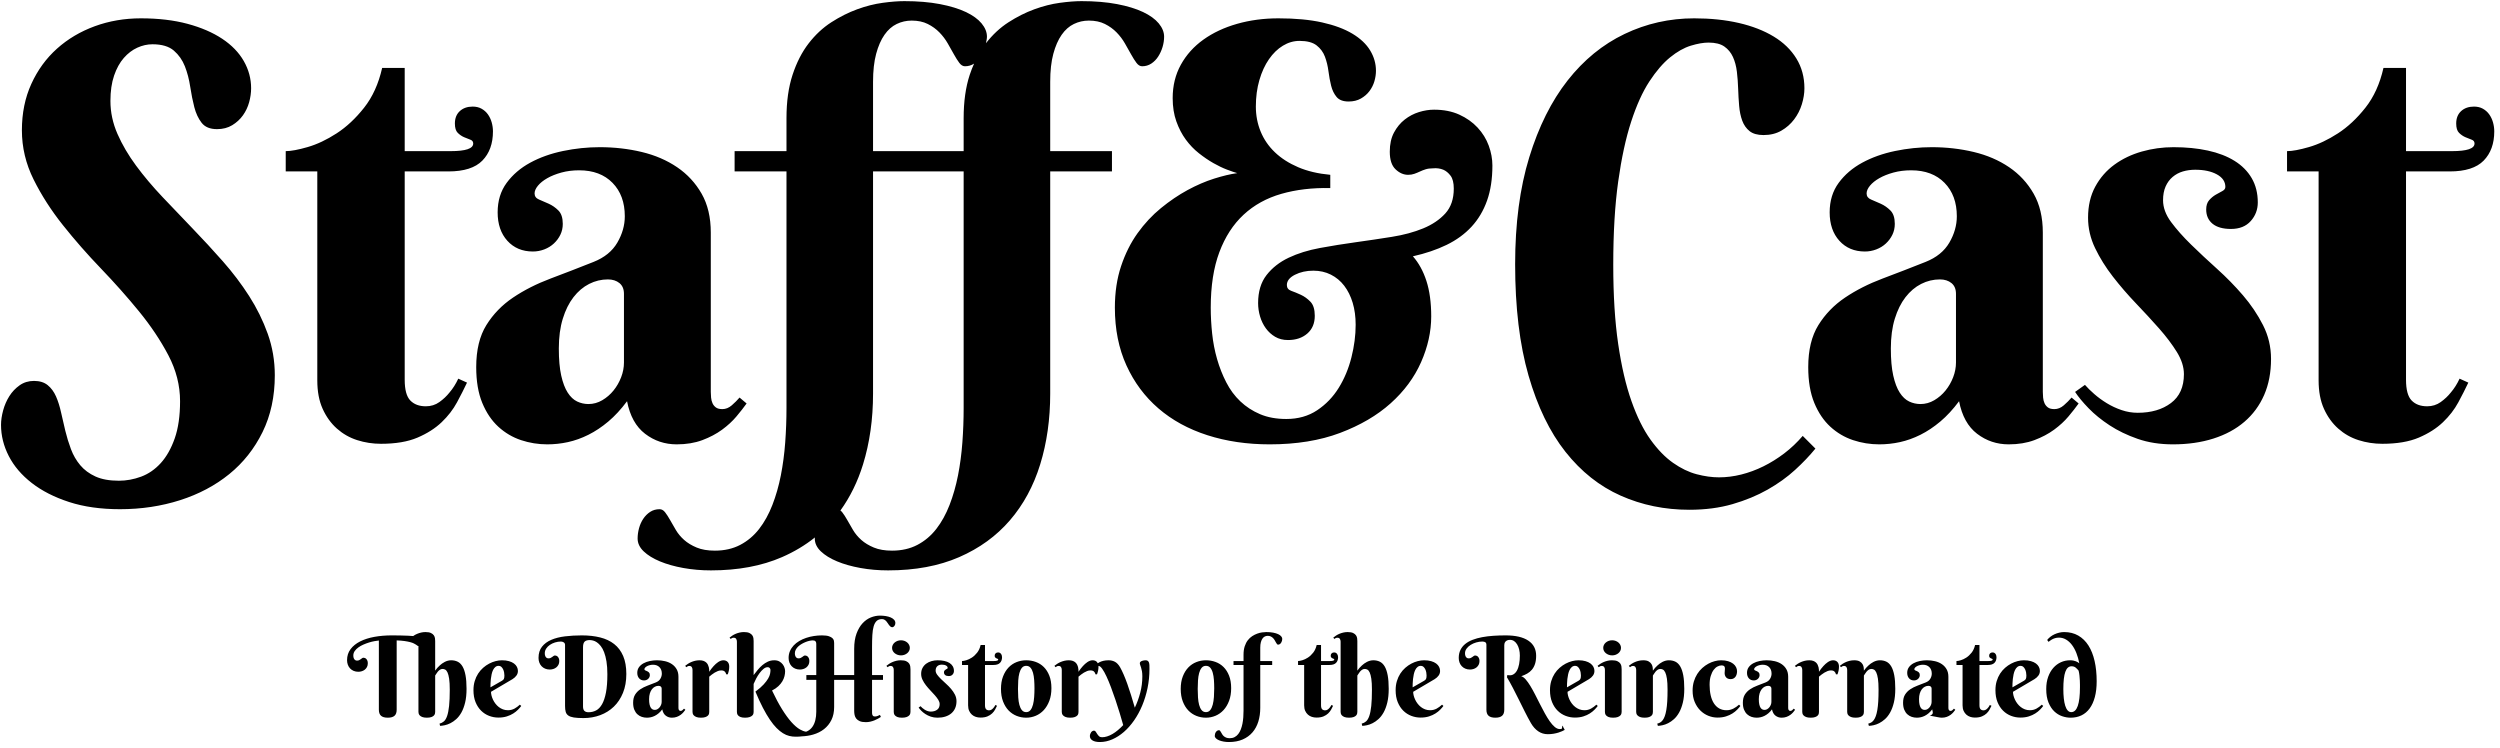
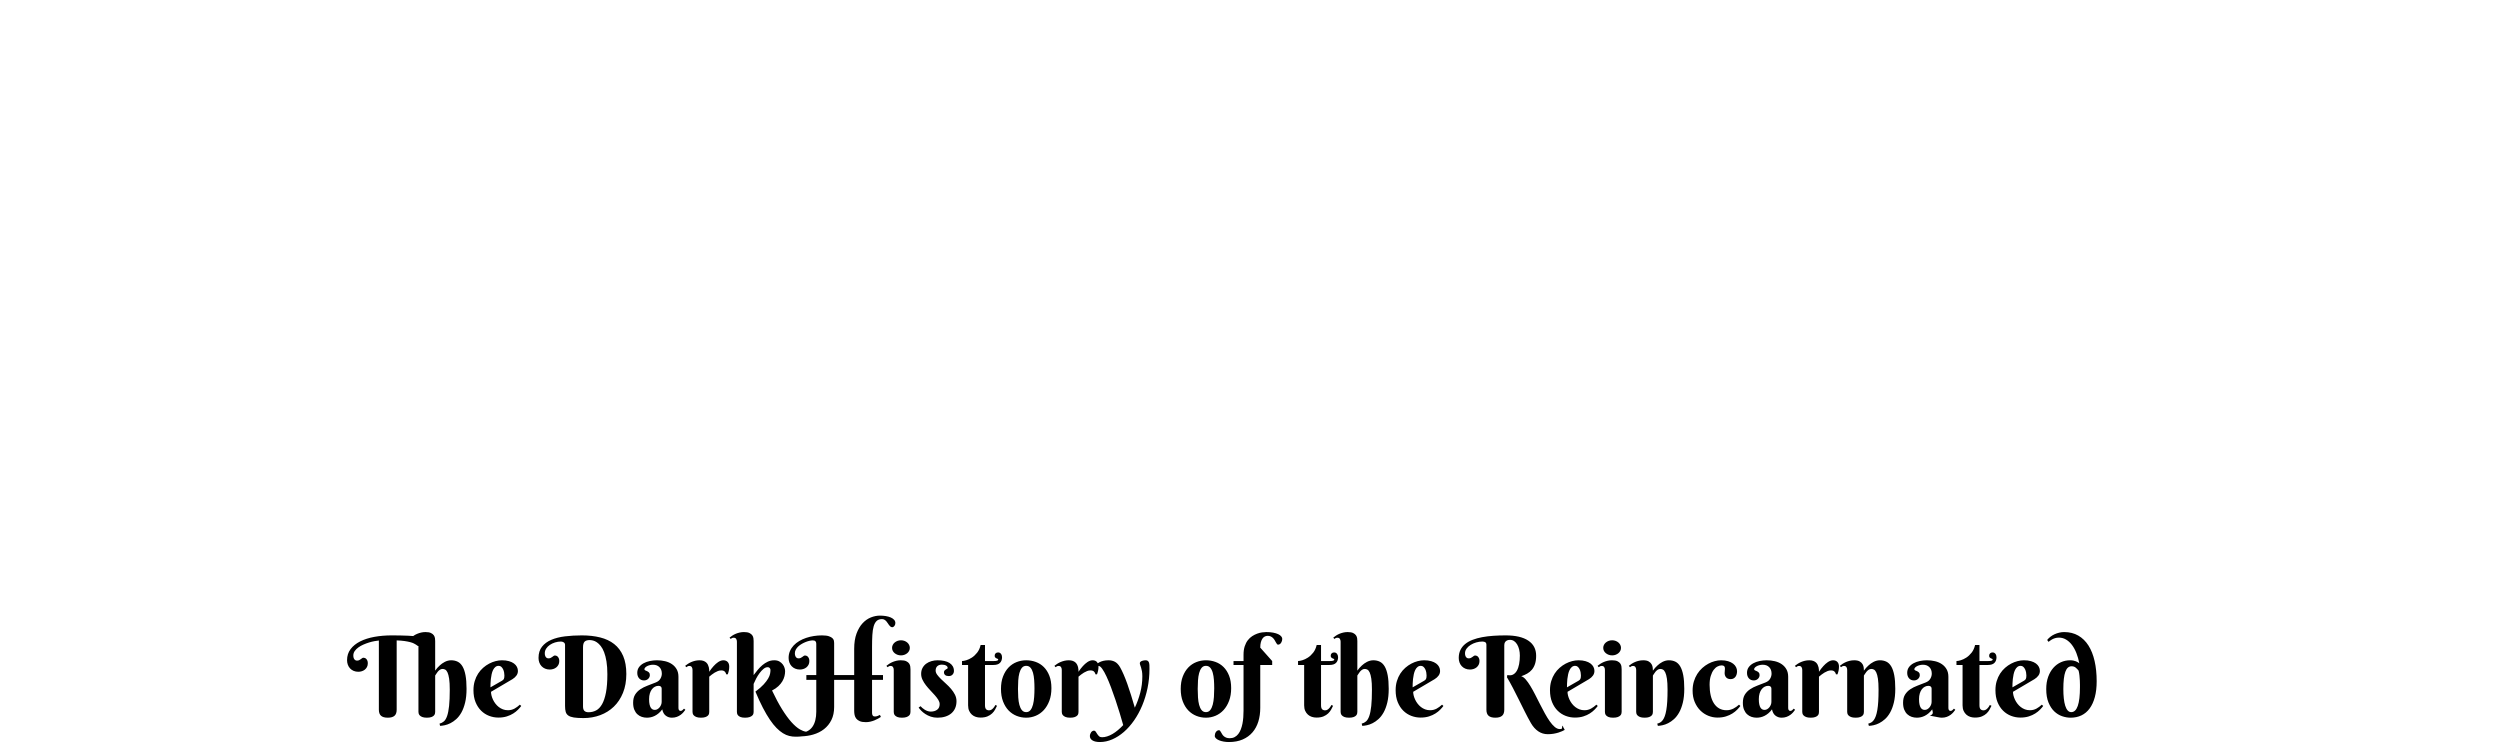
<svg xmlns="http://www.w3.org/2000/svg" width="381px" height="114px">
-   <path fill-rule="evenodd" fill="rgb(0, 0, 0)" d="M378.515,24.472 C377.440,25.575 375.714,26.126 373.337,26.126 L366.677,26.126 L366.677,57.880 C366.677,59.399 366.963,60.452 367.536,61.039 C368.109,61.626 368.896,61.919 369.899,61.919 C370.673,61.919 371.360,61.705 371.962,61.275 C372.563,60.845 373.079,60.358 373.509,59.814 C374.024,59.212 374.468,58.511 374.841,57.708 L376.173,58.310 C375.743,59.227 375.234,60.229 374.647,61.318 C374.060,62.407 373.279,63.417 372.306,64.347 C371.331,65.278 370.107,66.059 368.632,66.689 C367.156,67.319 365.302,67.634 363.067,67.634 C361.806,67.634 360.597,67.448 359.436,67.076 C358.276,66.704 357.245,66.116 356.343,65.314 C355.440,64.512 354.717,63.509 354.173,62.306 C353.628,61.103 353.356,59.657 353.356,57.966 L353.356,26.126 L348.544,26.126 L348.544,23.033 C349.345,23.033 350.463,22.825 351.895,22.410 C353.327,21.995 354.796,21.300 356.300,20.326 C357.804,19.352 359.200,18.048 360.489,16.415 C361.778,14.783 362.695,12.763 363.239,10.357 L366.677,10.357 L366.677,23.033 L373.681,23.033 C375.972,23.033 377.118,22.646 377.118,21.872 C377.118,21.586 376.974,21.393 376.688,21.292 C376.402,21.192 376.079,21.063 375.722,20.906 C375.363,20.749 375.041,20.526 374.755,20.240 C374.468,19.954 374.325,19.481 374.325,18.822 C374.325,18.020 374.576,17.390 375.077,16.931 C375.578,16.473 376.230,16.244 377.032,16.244 C377.548,16.244 377.999,16.351 378.386,16.566 C378.772,16.781 379.095,17.067 379.352,17.425 C379.610,17.784 379.804,18.192 379.933,18.650 C380.061,19.108 380.126,19.567 380.126,20.025 C380.126,21.887 379.589,23.370 378.515,24.472 ZM342.046,64.283 C340.742,65.400 339.167,66.252 337.319,66.839 C335.472,67.426 333.416,67.720 331.153,67.720 C329.177,67.720 327.386,67.441 325.782,66.882 C324.178,66.324 322.753,65.636 321.507,64.820 C320.261,64.003 319.193,63.137 318.306,62.220 C317.417,61.304 316.730,60.473 316.243,59.728 L317.747,58.654 C318.119,59.083 318.592,59.549 319.165,60.050 C319.738,60.552 320.375,61.017 321.077,61.447 C321.779,61.876 322.531,62.228 323.333,62.499 C324.135,62.772 324.951,62.908 325.782,62.908 C327.845,62.908 329.535,62.414 330.852,61.425 C332.170,60.437 332.829,58.969 332.829,57.021 C332.829,55.933 332.470,54.808 331.755,53.648 C331.038,52.488 330.136,51.292 329.048,50.060 C327.959,48.829 326.785,47.554 325.524,46.236 C324.263,44.919 323.089,43.558 322.001,42.154 C320.912,40.751 320.010,39.304 319.294,37.814 C318.577,36.325 318.220,34.778 318.220,33.173 C318.220,31.369 318.585,29.794 319.315,28.447 C320.046,27.101 321.019,25.983 322.237,25.095 C323.454,24.208 324.844,23.542 326.405,23.097 C327.966,22.653 329.577,22.431 331.239,22.431 C333.158,22.431 334.906,22.603 336.481,22.947 C338.056,23.290 339.410,23.813 340.542,24.515 C341.673,25.217 342.547,26.098 343.163,27.158 C343.779,28.218 344.087,29.450 344.087,30.853 C344.087,31.942 343.728,32.887 343.013,33.689 C342.296,34.491 341.294,34.892 340.005,34.892 C338.773,34.892 337.835,34.627 337.190,34.097 C336.546,33.567 336.224,32.844 336.224,31.927 C336.224,31.326 336.374,30.853 336.675,30.509 C336.975,30.165 337.312,29.886 337.684,29.671 C338.056,29.456 338.393,29.270 338.694,29.113 C338.995,28.956 339.145,28.747 339.145,28.490 C339.145,27.688 338.716,27.050 337.856,26.578 C336.997,26.105 335.894,25.869 334.548,25.869 C333.888,25.869 333.265,25.955 332.679,26.126 C332.091,26.298 331.568,26.578 331.110,26.964 C330.652,27.351 330.294,27.838 330.036,28.425 C329.778,29.013 329.649,29.708 329.649,30.509 C329.649,31.626 330.058,32.737 330.874,33.839 C331.690,34.942 332.707,36.088 333.925,37.277 C335.142,38.466 336.460,39.698 337.878,40.972 C339.296,42.247 340.613,43.593 341.831,45.011 C343.048,46.429 344.065,47.940 344.882,49.544 C345.698,51.149 346.106,52.868 346.106,54.701 C346.106,56.763 345.755,58.597 345.054,60.201 C344.351,61.805 343.349,63.165 342.046,64.283 ZM315.235,63.466 C314.634,64.183 313.903,64.856 313.044,65.486 C312.184,66.116 311.181,66.646 310.036,67.076 C308.890,67.505 307.587,67.720 306.126,67.720 C304.321,67.720 302.717,67.183 301.313,66.109 C299.910,65.035 298.993,63.380 298.563,61.146 C297.646,62.378 296.694,63.409 295.706,64.240 C294.718,65.071 293.708,65.744 292.677,66.259 C291.645,66.775 290.607,67.147 289.561,67.376 C288.515,67.605 287.463,67.720 286.403,67.720 C285.028,67.720 283.696,67.505 282.407,67.076 C281.118,66.646 279.965,65.966 278.948,65.035 C277.931,64.104 277.115,62.894 276.499,61.404 C275.883,59.915 275.575,58.095 275.575,55.947 C275.575,53.340 276.091,51.206 277.122,49.544 C278.153,47.883 279.507,46.487 281.183,45.355 C282.858,44.224 284.763,43.257 286.897,42.455 C289.031,41.653 291.216,40.808 293.450,39.919 C295.111,39.261 296.322,38.280 297.081,36.976 C297.840,35.673 298.220,34.333 298.220,32.958 C298.220,30.839 297.597,29.142 296.350,27.867 C295.104,26.592 293.407,25.955 291.259,25.955 C290.285,25.955 289.382,26.069 288.552,26.298 C287.720,26.528 287.005,26.814 286.403,27.158 C285.802,27.501 285.329,27.881 284.985,28.296 C284.642,28.712 284.470,29.106 284.470,29.478 C284.470,29.908 284.691,30.216 285.136,30.402 C285.579,30.588 286.074,30.803 286.618,31.046 C287.162,31.290 287.656,31.634 288.100,32.078 C288.544,32.522 288.767,33.202 288.767,34.119 C288.767,34.720 288.644,35.272 288.401,35.773 C288.158,36.274 287.828,36.718 287.413,37.105 C286.997,37.492 286.511,37.792 285.952,38.007 C285.393,38.222 284.813,38.330 284.212,38.330 C282.607,38.330 281.311,37.786 280.323,36.697 C279.335,35.608 278.841,34.162 278.841,32.357 C278.841,30.610 279.299,29.113 280.216,27.867 C281.132,26.621 282.328,25.597 283.804,24.794 C285.279,23.993 286.947,23.398 288.809,23.011 C290.671,22.624 292.533,22.431 294.395,22.431 C296.630,22.431 298.763,22.675 300.798,23.162 C302.831,23.649 304.629,24.422 306.190,25.482 C307.751,26.542 308.997,27.888 309.929,29.521 C310.859,31.154 311.325,33.130 311.325,35.451 L311.325,59.728 C311.325,59.986 311.339,60.272 311.368,60.587 C311.396,60.903 311.468,61.189 311.583,61.447 C311.697,61.705 311.869,61.919 312.099,62.091 C312.327,62.263 312.657,62.349 313.087,62.349 C313.602,62.349 314.082,62.156 314.526,61.769 C314.970,61.382 315.364,60.989 315.708,60.587 L316.782,61.490 C316.352,62.091 315.837,62.751 315.235,63.466 ZM298.091,44.775 C298.091,44.059 297.861,43.515 297.403,43.142 C296.945,42.770 296.357,42.583 295.642,42.583 C294.638,42.583 293.686,42.813 292.784,43.271 C291.882,43.729 291.087,44.403 290.399,45.290 C289.712,46.179 289.167,47.274 288.767,48.578 C288.365,49.881 288.165,51.392 288.165,53.111 C288.165,54.772 288.286,56.147 288.530,57.236 C288.773,58.325 289.103,59.191 289.518,59.835 C289.933,60.480 290.413,60.931 290.958,61.189 C291.502,61.447 292.075,61.576 292.677,61.576 C293.421,61.576 294.123,61.382 294.782,60.996 C295.441,60.609 296.013,60.115 296.501,59.513 C296.988,58.912 297.374,58.239 297.661,57.494 C297.947,56.749 298.091,56.004 298.091,55.259 L298.091,44.775 ZM273.425,18.199 C272.894,18.901 272.243,19.474 271.470,19.917 C270.696,20.362 269.794,20.583 268.763,20.583 C267.845,20.583 267.137,20.383 266.636,19.982 C266.134,19.581 265.762,19.051 265.518,18.392 C265.275,17.733 265.117,16.981 265.046,16.136 C264.974,15.292 264.924,14.425 264.895,13.537 C264.867,12.649 264.802,11.782 264.702,10.937 C264.601,10.092 264.401,9.340 264.100,8.681 C263.800,8.022 263.363,7.493 262.790,7.091 C262.217,6.690 261.415,6.490 260.384,6.490 C259.610,6.490 258.708,6.647 257.677,6.962 C256.645,7.278 255.593,7.872 254.518,8.746 C253.444,9.620 252.392,10.844 251.360,12.419 C250.329,13.995 249.405,16.036 248.589,18.542 C247.772,21.049 247.113,24.093 246.612,27.673 C246.111,31.254 245.860,35.479 245.860,40.349 C245.860,44.990 246.111,49.015 246.612,52.423 C247.113,55.833 247.786,58.733 248.632,61.124 C249.476,63.517 250.443,65.472 251.532,66.990 C252.620,68.508 253.767,69.689 254.970,70.535 C256.173,71.379 257.376,71.959 258.579,72.275 C259.782,72.590 260.913,72.747 261.974,72.747 C263.091,72.747 264.222,72.604 265.368,72.318 C266.513,72.031 267.638,71.616 268.741,71.072 C269.844,70.527 270.904,69.869 271.921,69.095 C272.937,68.322 273.876,67.433 274.735,66.431 L276.669,68.365 C275.809,69.424 274.778,70.506 273.575,71.609 C272.372,72.711 270.975,73.714 269.386,74.617 C267.796,75.519 266.013,76.256 264.036,76.830 C262.059,77.402 259.868,77.689 257.462,77.689 C253.709,77.689 250.222,76.973 246.999,75.540 C243.776,74.108 240.969,71.881 238.577,68.859 C236.185,65.837 234.308,61.962 232.948,57.236 C231.587,52.509 230.907,46.852 230.907,40.263 C230.907,34.076 231.623,28.647 233.056,23.978 C234.488,19.309 236.435,15.406 238.899,12.269 C241.363,9.132 244.256,6.769 247.579,5.179 C250.902,3.589 254.439,2.794 258.192,2.794 C260.684,2.794 262.954,3.031 265.003,3.503 C267.051,3.976 268.820,4.664 270.309,5.566 C271.799,6.468 272.952,7.585 273.768,8.917 C274.585,10.249 274.993,11.761 274.993,13.451 C274.993,14.224 274.864,15.034 274.606,15.878 C274.349,16.724 273.954,17.497 273.425,18.199 ZM224.263,34.548 C223.231,35.665 221.964,36.589 220.460,37.320 C218.956,38.050 217.244,38.630 215.325,39.060 C216.213,40.063 216.900,41.316 217.388,42.820 C217.874,44.324 218.118,46.122 218.118,48.212 C218.118,50.533 217.602,52.860 216.571,55.195 C215.540,57.530 213.993,59.621 211.931,61.468 C209.868,63.316 207.297,64.820 204.218,65.980 C201.138,67.140 197.564,67.720 193.497,67.720 C190.059,67.720 186.894,67.254 184.001,66.324 C181.107,65.393 178.622,64.032 176.546,62.242 C174.469,60.452 172.843,58.267 171.669,55.689 C170.494,53.111 169.907,50.175 169.907,46.880 C169.907,44.560 170.222,42.455 170.852,40.564 C171.482,38.673 172.320,36.997 173.366,35.537 C174.411,34.076 175.600,32.801 176.933,31.712 C178.265,30.624 179.618,29.708 180.993,28.962 C182.368,28.218 183.714,27.638 185.032,27.222 C186.349,26.807 187.524,26.528 188.556,26.384 C188.154,26.270 187.632,26.091 186.987,25.847 C186.343,25.604 185.655,25.274 184.925,24.859 C184.194,24.444 183.456,23.942 182.712,23.355 C181.967,22.768 181.301,22.073 180.714,21.271 C180.126,20.469 179.646,19.545 179.274,18.499 C178.902,17.454 178.716,16.272 178.716,14.955 C178.716,13.064 179.131,11.367 179.962,9.863 C180.792,8.359 181.938,7.085 183.399,6.039 C184.860,4.993 186.572,4.191 188.534,3.632 C190.496,3.074 192.595,2.794 194.829,2.794 C197.407,2.794 199.627,3.002 201.489,3.417 C203.351,3.833 204.890,4.406 206.108,5.136 C207.326,5.867 208.228,6.719 208.815,7.693 C209.402,8.667 209.696,9.698 209.696,10.787 C209.696,11.302 209.617,11.833 209.460,12.376 C209.302,12.921 209.052,13.422 208.708,13.880 C208.364,14.339 207.927,14.718 207.397,15.019 C206.867,15.320 206.244,15.470 205.528,15.470 C204.697,15.470 204.089,15.241 203.702,14.783 C203.315,14.325 203.036,13.751 202.864,13.064 C202.692,12.376 202.556,11.639 202.456,10.851 C202.355,10.063 202.177,9.326 201.919,8.638 C201.661,7.951 201.238,7.378 200.651,6.919 C200.064,6.461 199.197,6.232 198.052,6.232 C197.163,6.232 196.318,6.476 195.517,6.962 C194.714,7.450 194.005,8.137 193.390,9.025 C192.773,9.913 192.286,10.973 191.929,12.205 C191.570,13.437 191.392,14.783 191.392,16.244 C191.392,17.590 191.635,18.858 192.122,20.046 C192.609,21.235 193.332,22.288 194.292,23.205 C195.251,24.122 196.433,24.880 197.837,25.482 C199.240,26.083 200.873,26.470 202.735,26.642 L202.735,28.662 C200.013,28.604 197.529,28.898 195.280,29.542 C193.031,30.187 191.112,31.247 189.522,32.722 C187.933,34.198 186.701,36.103 185.827,38.437 C184.953,40.772 184.517,43.586 184.517,46.880 C184.517,48.169 184.588,49.487 184.731,50.833 C184.874,52.180 185.125,53.476 185.483,54.722 C185.841,55.968 186.306,57.150 186.880,58.267 C187.452,59.384 188.169,60.351 189.028,61.167 C189.888,61.984 190.890,62.636 192.036,63.122 C193.181,63.610 194.513,63.853 196.032,63.853 C197.837,63.853 199.405,63.409 200.737,62.521 C202.069,61.633 203.165,60.495 204.024,59.105 C204.884,57.716 205.528,56.169 205.958,54.464 C206.388,52.760 206.602,51.106 206.602,49.501 C206.602,48.270 206.452,47.153 206.151,46.150 C205.850,45.147 205.421,44.281 204.862,43.550 C204.304,42.820 203.623,42.254 202.821,41.853 C202.019,41.452 201.131,41.251 200.157,41.251 C199.097,41.251 198.159,41.460 197.343,41.874 C196.526,42.290 196.118,42.813 196.118,43.443 C196.118,43.872 196.340,44.167 196.784,44.324 C197.228,44.481 197.715,44.682 198.245,44.925 C198.775,45.169 199.262,45.520 199.706,45.978 C200.150,46.437 200.372,47.153 200.372,48.126 C200.372,49.272 199.992,50.175 199.233,50.833 C198.474,51.493 197.493,51.822 196.290,51.822 C195.545,51.822 194.893,51.657 194.335,51.328 C193.776,50.999 193.304,50.569 192.917,50.039 C192.530,49.509 192.236,48.907 192.036,48.234 C191.835,47.561 191.735,46.880 191.735,46.193 C191.735,44.446 192.165,43.020 193.024,41.917 C193.884,40.815 195.008,39.934 196.397,39.275 C197.786,38.616 199.376,38.122 201.167,37.792 C202.957,37.463 204.783,37.169 206.645,36.912 C208.507,36.654 210.333,36.382 212.124,36.095 C213.914,35.809 215.504,35.379 216.893,34.806 C218.283,34.233 219.407,33.474 220.267,32.529 C221.126,31.583 221.556,30.323 221.556,28.747 C221.556,27.860 221.390,27.201 221.061,26.771 C220.732,26.341 220.367,26.040 219.966,25.869 C219.478,25.669 218.949,25.597 218.376,25.654 C217.946,25.654 217.574,25.704 217.259,25.804 C216.943,25.905 216.650,26.019 216.378,26.148 C216.105,26.277 215.826,26.392 215.540,26.492 C215.253,26.592 214.938,26.642 214.595,26.642 C213.907,26.642 213.269,26.363 212.683,25.804 C212.095,25.246 211.802,24.351 211.802,23.119 C211.802,21.973 212.017,20.999 212.446,20.197 C212.876,19.395 213.420,18.736 214.079,18.220 C214.738,17.705 215.461,17.325 216.249,17.081 C217.036,16.838 217.803,16.716 218.548,16.716 C220.009,16.716 221.290,16.967 222.393,17.468 C223.496,17.970 224.427,18.628 225.186,19.445 C225.945,20.261 226.511,21.178 226.884,22.195 C227.256,23.212 227.442,24.222 227.442,25.224 C227.442,27.258 227.170,29.042 226.626,30.574 C226.081,32.106 225.294,33.431 224.263,34.548 ZM176.509,8.617 C176.222,9.061 175.871,9.419 175.456,9.691 C175.040,9.963 174.575,10.099 174.059,10.099 C173.744,10.099 173.458,9.927 173.200,9.583 C172.942,9.240 172.670,8.810 172.384,8.294 C172.097,7.779 171.782,7.220 171.438,6.619 C171.095,6.017 170.672,5.458 170.171,4.943 C169.669,4.427 169.075,3.997 168.388,3.654 C167.700,3.310 166.884,3.138 165.938,3.138 C165.136,3.138 164.377,3.310 163.661,3.654 C162.945,3.997 162.322,4.549 161.792,5.308 C161.262,6.067 160.839,7.034 160.524,8.208 C160.209,9.383 160.052,10.801 160.052,12.462 L160.052,23.033 L169.462,23.033 L169.462,26.126 L160.052,26.126 L160.052,59.986 C160.052,63.882 159.543,67.476 158.526,70.771 C157.509,74.065 155.970,76.908 153.907,79.300 C151.845,81.692 149.267,83.561 146.173,84.908 C143.079,86.254 139.470,86.927 135.345,86.927 C133.884,86.927 132.480,86.805 131.134,86.562 C129.788,86.318 128.599,85.982 127.567,85.552 C126.536,85.122 125.713,84.614 125.097,84.027 C124.481,83.439 124.173,82.787 124.173,82.072 C124.173,82.017 124.194,81.959 124.196,81.904 C122.707,83.093 121.035,84.097 119.173,84.908 C116.079,86.254 112.470,86.927 108.345,86.927 C106.884,86.927 105.480,86.805 104.134,86.562 C102.788,86.318 101.599,85.982 100.567,85.552 C99.536,85.122 98.713,84.614 98.097,84.027 C97.481,83.439 97.173,82.787 97.173,82.072 C97.173,81.556 97.245,81.033 97.388,80.503 C97.531,79.973 97.746,79.494 98.032,79.064 C98.319,78.634 98.670,78.283 99.085,78.011 C99.500,77.739 99.980,77.603 100.524,77.603 C100.840,77.603 101.119,77.760 101.362,78.076 C101.606,78.390 101.856,78.777 102.114,79.236 C102.372,79.694 102.666,80.203 102.995,80.761 C103.325,81.320 103.747,81.828 104.263,82.287 C104.778,82.744 105.416,83.131 106.175,83.447 C106.934,83.762 107.858,83.919 108.946,83.919 C110.407,83.919 111.696,83.625 112.813,83.039 C113.931,82.451 114.890,81.642 115.692,80.611 C116.494,79.580 117.167,78.362 117.712,76.958 C118.256,75.555 118.685,74.051 119.001,72.447 C119.316,70.842 119.538,69.166 119.667,67.419 C119.796,65.672 119.860,63.925 119.860,62.177 L119.860,26.126 L111.954,26.126 L111.954,23.033 L119.860,23.033 L119.860,18.005 C119.860,15.485 120.168,13.286 120.784,11.410 C121.400,9.534 122.216,7.937 123.233,6.619 C124.250,5.301 125.403,4.227 126.692,3.396 C127.981,2.565 129.292,1.907 130.624,1.419 C131.956,0.933 133.252,0.603 134.513,0.431 C135.773,0.259 136.876,0.173 137.821,0.173 C139.855,0.173 141.660,0.324 143.235,0.624 C144.810,0.925 146.128,1.327 147.188,1.828 C148.248,2.329 149.050,2.909 149.595,3.568 C150.138,4.227 150.411,4.900 150.411,5.587 C150.411,5.916 150.324,6.252 150.261,6.586 C151.271,5.284 152.414,4.220 153.692,3.396 C154.981,2.565 156.292,1.907 157.624,1.419 C158.956,0.933 160.252,0.603 161.513,0.431 C162.773,0.259 163.876,0.173 164.821,0.173 C166.855,0.173 168.660,0.324 170.235,0.624 C171.810,0.925 173.128,1.327 174.188,1.828 C175.248,2.329 176.050,2.909 176.595,3.568 C177.138,4.227 177.411,4.900 177.411,5.587 C177.411,6.103 177.332,6.626 177.175,7.156 C177.017,7.686 176.795,8.173 176.509,8.617 ZM131.526,70.771 C130.713,73.404 129.561,75.744 128.080,77.801 C128.178,77.874 128.273,77.960 128.362,78.076 C128.606,78.390 128.856,78.777 129.114,79.236 C129.372,79.694 129.666,80.203 129.995,80.761 C130.325,81.320 130.747,81.828 131.263,82.287 C131.778,82.744 132.416,83.131 133.175,83.447 C133.934,83.762 134.858,83.919 135.946,83.919 C137.407,83.919 138.696,83.625 139.813,83.039 C140.931,82.451 141.890,81.642 142.692,80.611 C143.494,79.580 144.167,78.362 144.712,76.958 C145.256,75.555 145.685,74.051 146.001,72.447 C146.316,70.842 146.538,69.166 146.667,67.419 C146.796,65.672 146.860,63.925 146.860,62.177 L146.860,26.126 L142.462,26.126 L138.954,26.126 L133.052,26.126 L133.052,59.986 C133.052,63.882 132.543,67.476 131.526,70.771 ZM147.059,10.099 C146.744,10.099 146.458,9.927 146.200,9.583 C145.942,9.240 145.670,8.810 145.384,8.294 C145.097,7.779 144.782,7.220 144.438,6.619 C144.095,6.017 143.672,5.458 143.171,4.943 C142.669,4.427 142.075,3.997 141.388,3.654 C140.700,3.310 139.884,3.138 138.938,3.138 C138.136,3.138 137.377,3.310 136.661,3.654 C135.945,3.997 135.322,4.549 134.792,5.308 C134.262,6.067 133.839,7.034 133.524,8.208 C133.209,9.383 133.052,10.801 133.052,12.462 L133.052,23.033 L138.954,23.033 L142.462,23.033 L146.860,23.033 L146.860,18.005 C146.860,15.485 147.168,13.286 147.784,11.410 C147.982,10.805 148.209,10.241 148.449,9.695 C148.035,9.964 147.572,10.099 147.059,10.099 ZM113.782,61.490 C113.352,62.091 112.837,62.751 112.235,63.466 C111.634,64.183 110.903,64.856 110.044,65.486 C109.184,66.116 108.181,66.646 107.036,67.076 C105.890,67.505 104.587,67.720 103.126,67.720 C101.321,67.720 99.717,67.183 98.313,66.109 C96.910,65.035 95.993,63.380 95.563,61.146 C94.646,62.378 93.694,63.409 92.706,64.240 C91.718,65.071 90.708,65.744 89.677,66.259 C88.645,66.775 87.607,67.147 86.561,67.376 C85.515,67.605 84.463,67.720 83.403,67.720 C82.028,67.720 80.696,67.505 79.407,67.076 C78.118,66.646 76.965,65.966 75.948,65.035 C74.931,64.104 74.115,62.894 73.499,61.404 C72.883,59.915 72.575,58.095 72.575,55.947 C72.575,53.340 73.091,51.206 74.122,49.544 C75.153,47.883 76.507,46.487 78.183,45.355 C79.858,44.224 81.763,43.257 83.897,42.455 C86.031,41.653 88.216,40.808 90.450,39.919 C92.111,39.261 93.322,38.280 94.081,36.976 C94.840,35.673 95.220,34.333 95.220,32.958 C95.220,30.839 94.597,29.142 93.350,27.867 C92.104,26.592 90.407,25.955 88.259,25.955 C87.285,25.955 86.382,26.069 85.552,26.298 C84.720,26.528 84.005,26.814 83.403,27.158 C82.802,27.501 82.329,27.881 81.985,28.296 C81.642,28.712 81.470,29.106 81.470,29.478 C81.470,29.908 81.691,30.216 82.136,30.402 C82.579,30.588 83.074,30.803 83.618,31.046 C84.162,31.290 84.656,31.634 85.100,32.078 C85.544,32.522 85.767,33.202 85.767,34.119 C85.767,34.720 85.644,35.272 85.401,35.773 C85.158,36.274 84.828,36.718 84.413,37.105 C83.997,37.492 83.511,37.792 82.952,38.007 C82.393,38.222 81.813,38.330 81.212,38.330 C79.607,38.330 78.311,37.786 77.323,36.697 C76.335,35.608 75.841,34.162 75.841,32.357 C75.841,30.610 76.299,29.113 77.216,27.867 C78.132,26.621 79.328,25.597 80.804,24.794 C82.279,23.993 83.947,23.398 85.809,23.011 C87.671,22.624 89.533,22.431 91.395,22.431 C93.630,22.431 95.763,22.675 97.798,23.162 C99.831,23.649 101.629,24.422 103.190,25.482 C104.751,26.542 105.997,27.888 106.929,29.521 C107.859,31.154 108.325,33.130 108.325,35.451 L108.325,59.728 C108.325,59.986 108.339,60.272 108.368,60.587 C108.396,60.903 108.468,61.189 108.583,61.447 C108.697,61.705 108.869,61.919 109.099,62.091 C109.327,62.263 109.657,62.349 110.087,62.349 C110.602,62.349 111.082,62.156 111.526,61.769 C111.970,61.382 112.364,60.989 112.708,60.587 L113.782,61.490 ZM95.091,44.775 C95.091,44.059 94.861,43.515 94.403,43.142 C93.945,42.770 93.357,42.583 92.642,42.583 C91.638,42.583 90.686,42.813 89.784,43.271 C88.882,43.729 88.087,44.403 87.399,45.290 C86.712,46.179 86.167,47.274 85.767,48.578 C85.365,49.881 85.165,51.392 85.165,53.111 C85.165,54.772 85.286,56.147 85.530,57.236 C85.773,58.325 86.103,59.191 86.518,59.835 C86.933,60.480 87.413,60.931 87.958,61.189 C88.502,61.447 89.075,61.576 89.677,61.576 C90.421,61.576 91.123,61.382 91.782,60.996 C92.441,60.609 93.013,60.115 93.501,59.513 C93.988,58.912 94.374,58.239 94.661,57.494 C94.947,56.749 95.091,56.004 95.091,55.259 L95.091,44.775 ZM68.337,26.126 L61.677,26.126 L61.677,57.880 C61.677,59.399 61.963,60.452 62.536,61.039 C63.109,61.626 63.896,61.919 64.899,61.919 C65.673,61.919 66.360,61.705 66.962,61.275 C67.563,60.845 68.079,60.358 68.509,59.814 C69.024,59.212 69.468,58.511 69.841,57.708 L71.173,58.310 C70.743,59.227 70.234,60.229 69.647,61.318 C69.060,62.407 68.279,63.417 67.306,64.347 C66.331,65.278 65.107,66.059 63.632,66.689 C62.156,67.319 60.302,67.634 58.067,67.634 C56.806,67.634 55.597,67.448 54.436,67.076 C53.276,66.704 52.245,66.116 51.343,65.314 C50.440,64.512 49.717,63.509 49.173,62.306 C48.628,61.103 48.356,59.657 48.356,57.966 L48.356,26.126 L43.544,26.126 L43.544,23.033 C44.345,23.033 45.463,22.825 46.895,22.410 C48.327,21.995 49.796,21.300 51.300,20.326 C52.804,19.352 54.200,18.048 55.489,16.415 C56.778,14.783 57.695,12.763 58.239,10.357 L61.677,10.357 L61.677,23.033 L68.681,23.033 C70.972,23.033 72.118,22.646 72.118,21.872 C72.118,21.586 71.974,21.393 71.688,21.292 C71.402,21.192 71.079,21.063 70.722,20.906 C70.363,20.749 70.041,20.526 69.755,20.240 C69.468,19.954 69.325,19.481 69.325,18.822 C69.325,18.020 69.576,17.390 70.077,16.931 C70.578,16.473 71.230,16.244 72.032,16.244 C72.548,16.244 72.999,16.351 73.386,16.566 C73.772,16.781 74.095,17.067 74.352,17.425 C74.610,17.784 74.804,18.192 74.933,18.650 C75.061,19.108 75.126,19.567 75.126,20.025 C75.126,21.887 74.589,23.370 73.515,24.472 C72.440,25.575 70.714,26.126 68.337,26.126 ZM34.940,72.253 C32.806,73.986 30.306,75.311 27.442,76.228 C24.577,77.144 21.527,77.603 18.290,77.603 C15.368,77.603 12.783,77.238 10.534,76.507 C8.285,75.777 6.388,74.810 4.841,73.607 C3.294,72.404 2.126,71.035 1.339,69.503 C0.551,67.971 0.157,66.388 0.157,64.755 C0.157,64.068 0.265,63.331 0.479,62.542 C0.694,61.755 1.009,61.032 1.425,60.372 C1.840,59.714 2.363,59.163 2.993,58.718 C3.623,58.274 4.353,58.052 5.184,58.052 C6.044,58.052 6.738,58.267 7.268,58.697 C7.798,59.126 8.220,59.700 8.536,60.415 C8.851,61.132 9.109,61.948 9.309,62.865 C9.510,63.782 9.724,64.712 9.954,65.658 C10.183,66.603 10.470,67.533 10.813,68.451 C11.157,69.367 11.630,70.183 12.231,70.900 C12.833,71.616 13.606,72.189 14.552,72.619 C15.497,73.048 16.685,73.263 18.118,73.263 C19.263,73.263 20.395,73.055 21.513,72.640 C22.630,72.224 23.625,71.537 24.499,70.578 C25.372,69.617 26.081,68.365 26.626,66.818 C27.170,65.271 27.442,63.380 27.442,61.146 C27.442,58.740 26.847,56.405 25.659,54.142 C24.470,51.879 22.980,49.652 21.190,47.460 C19.400,45.269 17.466,43.092 15.390,40.929 C13.312,38.767 11.379,36.561 9.589,34.312 C7.798,32.063 6.308,29.743 5.120,27.351 C3.931,24.960 3.337,22.460 3.337,19.853 C3.337,17.247 3.816,14.890 4.776,12.785 C5.736,10.679 7.039,8.889 8.686,7.414 C10.333,5.938 12.253,4.800 14.444,3.997 C16.636,3.196 18.977,2.794 21.470,2.794 C24.134,2.794 26.504,3.074 28.581,3.632 C30.658,4.191 32.419,4.950 33.866,5.910 C35.312,6.870 36.408,8.001 37.153,9.304 C37.898,10.608 38.270,11.990 38.270,13.451 C38.270,14.138 38.170,14.847 37.970,15.578 C37.769,16.308 37.454,16.974 37.024,17.576 C36.595,18.177 36.050,18.679 35.392,19.080 C34.732,19.481 33.959,19.681 33.071,19.681 C32.011,19.681 31.230,19.359 30.729,18.714 C30.228,18.070 29.855,17.275 29.612,16.330 C29.368,15.384 29.161,14.346 28.989,13.214 C28.817,12.083 28.545,11.044 28.173,10.099 C27.800,9.154 27.242,8.359 26.497,7.714 C25.752,7.070 24.663,6.747 23.231,6.747 C22.458,6.747 21.691,6.919 20.933,7.263 C20.173,7.607 19.486,8.130 18.870,8.831 C18.254,9.534 17.760,10.429 17.388,11.517 C17.015,12.606 16.829,13.895 16.829,15.384 C16.829,17.103 17.187,18.779 17.903,20.412 C18.619,22.044 19.564,23.656 20.739,25.246 C21.913,26.835 23.253,28.425 24.757,30.015 C26.261,31.605 27.793,33.210 29.354,34.828 C30.915,36.446 32.448,38.108 33.952,39.812 C35.456,41.517 36.795,43.286 37.970,45.119 C39.144,46.952 40.089,48.872 40.806,50.876 C41.521,52.882 41.880,54.987 41.880,57.193 C41.880,60.430 41.257,63.316 40.011,65.851 C38.765,68.386 37.074,70.520 34.940,72.253 Z" />
-   <path fill-rule="evenodd" fill="rgb(0, 0, 0)" d="M319.255,106.230 C319.069,106.922 318.805,107.501 318.462,107.969 C318.119,108.436 317.703,108.788 317.213,109.023 C316.723,109.258 316.171,109.376 315.557,109.376 C315.131,109.376 314.698,109.300 314.258,109.147 C313.818,108.995 313.419,108.748 313.063,108.405 C312.706,108.061 312.414,107.612 312.187,107.056 C311.960,106.499 311.846,105.818 311.846,105.010 C311.846,104.312 311.945,103.693 312.141,103.150 C312.337,102.608 312.602,102.150 312.934,101.776 C313.266,101.403 313.650,101.118 314.088,100.921 C314.525,100.725 314.987,100.627 315.474,100.627 C315.662,100.627 315.831,100.642 315.980,100.672 C316.130,100.703 316.260,100.740 316.370,100.784 C316.481,100.829 316.578,100.877 316.661,100.930 C316.744,100.982 316.819,101.033 316.885,101.083 C316.780,100.530 316.633,100.014 316.445,99.535 C316.257,99.057 316.031,98.643 315.769,98.294 C315.506,97.946 315.207,97.672 314.872,97.472 C314.537,97.273 314.176,97.174 313.789,97.174 C313.567,97.174 313.367,97.201 313.187,97.257 C313.007,97.312 312.851,97.377 312.718,97.452 C312.585,97.526 312.476,97.598 312.390,97.667 C312.304,97.737 312.242,97.788 312.203,97.821 L311.988,97.531 C312.120,97.359 312.282,97.198 312.473,97.049 C312.664,96.900 312.873,96.772 313.100,96.667 C313.327,96.562 313.566,96.479 313.818,96.418 C314.070,96.357 314.320,96.327 314.569,96.327 C315.388,96.327 316.107,96.505 316.727,96.862 C317.347,97.219 317.865,97.724 318.280,98.377 C318.695,99.030 319.007,99.819 319.218,100.743 C319.428,101.667 319.533,102.694 319.533,103.822 C319.533,104.736 319.440,105.538 319.255,106.230 ZM316.985,104.366 C316.985,104.181 316.979,103.968 316.968,103.727 C316.957,103.486 316.938,103.230 316.910,102.959 C316.882,102.688 316.838,102.436 316.777,102.204 C316.644,102.032 316.496,101.879 316.333,101.743 C316.170,101.608 315.961,101.540 315.706,101.540 C315.275,101.540 314.958,101.822 314.756,102.386 C314.554,102.951 314.453,103.825 314.453,105.010 C314.453,105.530 314.476,106.006 314.523,106.437 C314.570,106.869 314.642,107.240 314.739,107.550 C314.836,107.860 314.961,108.100 315.113,108.272 C315.265,108.443 315.446,108.529 315.657,108.529 C316.542,108.529 316.985,107.265 316.985,104.736 C316.985,104.675 316.985,104.552 316.985,104.366 ZM310.173,108.732 C309.891,108.912 309.561,109.062 309.185,109.181 C308.809,109.300 308.380,109.359 307.898,109.359 C307.417,109.359 306.948,109.272 306.491,109.098 C306.035,108.923 305.629,108.662 305.275,108.313 C304.921,107.965 304.637,107.530 304.424,107.010 C304.211,106.490 304.105,105.881 304.105,105.184 C304.105,104.680 304.168,104.218 304.296,103.798 C304.423,103.377 304.596,102.998 304.815,102.660 C305.033,102.323 305.288,102.027 305.578,101.772 C305.869,101.518 306.175,101.306 306.496,101.137 C306.816,100.968 307.144,100.841 307.479,100.755 C307.814,100.670 308.136,100.627 308.446,100.627 C308.856,100.627 309.213,100.671 309.517,100.760 C309.821,100.848 310.074,100.967 310.277,101.116 C310.478,101.266 310.629,101.439 310.729,101.635 C310.829,101.832 310.878,102.038 310.878,102.254 C310.878,102.514 310.804,102.748 310.654,102.955 C310.505,103.163 310.306,103.344 310.057,103.499 L306.778,105.433 C306.778,105.610 306.804,105.802 306.857,106.010 C306.909,106.217 306.985,106.426 307.085,106.636 C307.184,106.847 307.308,107.047 307.454,107.238 C307.601,107.429 307.770,107.599 307.961,107.749 C308.152,107.898 308.363,108.017 308.596,108.106 C308.828,108.194 309.083,108.239 309.359,108.239 C309.553,108.239 309.733,108.216 309.899,108.172 C310.065,108.128 310.220,108.067 310.364,107.989 C310.508,107.912 310.646,107.822 310.779,107.720 C310.912,107.617 311.044,107.508 311.177,107.392 L311.385,107.591 C311.257,107.763 311.094,107.951 310.895,108.156 C310.696,108.360 310.455,108.553 310.173,108.732 ZM308.446,103.748 C308.518,103.704 308.578,103.661 308.625,103.619 C308.672,103.578 308.709,103.528 308.737,103.470 C308.764,103.412 308.785,103.340 308.799,103.254 C308.813,103.168 308.820,103.062 308.820,102.934 C308.820,102.796 308.804,102.642 308.774,102.474 C308.744,102.305 308.692,102.146 308.621,101.996 C308.549,101.847 308.457,101.722 308.347,101.623 C308.236,101.523 308.103,101.473 307.948,101.473 C307.749,101.473 307.579,101.533 307.438,101.652 C307.297,101.771 307.180,101.924 307.089,102.113 C306.998,102.301 306.926,102.515 306.873,102.756 C306.821,102.997 306.780,103.239 306.753,103.482 C306.725,103.726 306.708,103.959 306.703,104.184 C306.697,104.408 306.695,104.597 306.695,104.752 L308.446,103.748 ZM302.955,101.341 L301.668,101.341 L301.668,107.475 C301.668,107.768 301.724,107.972 301.834,108.085 C301.945,108.198 302.097,108.255 302.291,108.255 C302.440,108.255 302.573,108.214 302.689,108.131 C302.806,108.048 302.905,107.954 302.988,107.848 C303.088,107.732 303.173,107.597 303.245,107.442 L303.503,107.558 C303.420,107.735 303.321,107.929 303.208,108.139 C303.095,108.349 302.944,108.544 302.756,108.724 C302.568,108.904 302.331,109.055 302.046,109.176 C301.761,109.298 301.403,109.359 300.971,109.359 C300.727,109.359 300.494,109.323 300.270,109.251 C300.046,109.179 299.846,109.066 299.672,108.911 C299.498,108.756 299.358,108.562 299.253,108.330 C299.148,108.097 299.095,107.818 299.095,107.491 L299.095,101.341 L298.165,101.341 L298.165,100.743 C298.320,100.743 298.536,100.703 298.813,100.623 C299.089,100.542 299.373,100.408 299.664,100.220 C299.954,100.032 300.224,99.780 300.473,99.465 C300.722,99.149 300.899,98.759 301.004,98.294 L301.668,98.294 L301.668,100.743 L303.021,100.743 C303.464,100.743 303.685,100.668 303.685,100.519 C303.685,100.464 303.658,100.426 303.602,100.407 C303.547,100.387 303.485,100.362 303.416,100.332 C303.346,100.302 303.284,100.259 303.229,100.203 C303.173,100.148 303.146,100.057 303.146,99.929 C303.146,99.775 303.194,99.653 303.291,99.564 C303.388,99.476 303.514,99.431 303.669,99.431 C303.768,99.431 303.856,99.452 303.930,99.494 C304.005,99.535 304.067,99.591 304.117,99.660 C304.167,99.729 304.204,99.808 304.229,99.896 C304.254,99.985 304.266,100.073 304.266,100.162 C304.266,100.522 304.163,100.808 303.955,101.021 C303.748,101.234 303.414,101.341 302.955,101.341 ZM297.266,108.944 C297.100,109.066 296.906,109.168 296.685,109.251 C296.463,109.334 296.212,109.376 295.929,109.376 C295.581,109.376 295.271,109.272 294.1,109.064 C294.729,108.857 294.551,108.537 294.468,108.106 C294.291,108.344 294.107,108.543 293.916,108.703 C293.726,108.864 293.530,108.994 293.331,109.093 C293.132,109.193 292.931,109.265 292.729,109.309 C292.527,109.354 292.324,109.376 292.119,109.376 C291.854,109.376 291.596,109.334 291.347,109.251 C291.098,109.168 290.876,109.037 290.679,108.857 C290.483,108.677 290.325,108.443 290.206,108.156 C290.087,107.868 290.028,107.516 290.028,107.101 C290.028,106.598 290.127,106.185 290.326,105.864 C290.526,105.544 290.787,105.274 291.111,105.055 C291.435,104.837 291.802,104.650 292.215,104.495 C292.627,104.340 293.049,104.177 293.481,104.005 C293.802,103.878 294.035,103.688 294.182,103.437 C294.329,103.185 294.402,102.926 294.402,102.660 C294.402,102.251 294.282,101.923 294.041,101.677 C293.800,101.431 293.472,101.307 293.057,101.307 C292.869,101.307 292.695,101.330 292.534,101.374 C292.374,101.418 292.236,101.473 292.119,101.540 C292.003,101.606 291.912,101.680 291.845,101.760 C291.779,101.840 291.746,101.916 291.746,101.988 C291.746,102.071 291.789,102.131 291.874,102.166 C291.960,102.203 292.056,102.244 292.161,102.291 C292.266,102.338 292.361,102.404 292.447,102.490 C292.533,102.576 292.576,102.707 292.576,102.885 C292.576,103.001 292.552,103.107 292.505,103.204 C292.458,103.301 292.395,103.387 292.314,103.461 C292.234,103.536 292.140,103.594 292.032,103.636 C291.924,103.677 291.812,103.698 291.696,103.698 C291.386,103.698 291.136,103.593 290.945,103.383 C290.754,103.172 290.658,102.893 290.658,102.544 C290.658,102.207 290.747,101.917 290.924,101.677 C291.101,101.436 291.332,101.238 291.617,101.083 C291.902,100.928 292.224,100.813 292.584,100.739 C292.944,100.664 293.304,100.627 293.663,100.627 C294.095,100.627 294.507,100.674 294.900,100.768 C295.293,100.862 295.640,101.011 295.942,101.216 C296.243,101.421 296.484,101.681 296.664,101.996 C296.844,102.312 296.934,102.694 296.934,103.142 L296.934,107.832 C296.934,107.882 296.937,107.937 296.942,107.998 C296.948,108.059 296.961,108.114 296.984,108.164 C297.006,108.214 297.039,108.255 297.083,108.288 C297.127,108.322 297.191,108.338 297.274,108.338 C297.374,108.338 297.466,108.301 297.552,108.226 C297.638,108.151 297.714,108.075 297.780,107.998 L297.988,108.172 C297.905,108.288 297.805,108.416 297.689,108.554 C297.573,108.692 297.432,108.822 297.266,108.944 ZM294.377,104.943 C294.377,104.805 294.333,104.700 294.244,104.628 C294.156,104.556 294.042,104.520 293.904,104.520 C293.710,104.520 293.526,104.564 293.352,104.653 C293.178,104.741 293.024,104.871 292.891,105.043 C292.759,105.214 292.653,105.426 292.576,105.678 C292.498,105.930 292.460,106.221 292.460,106.553 C292.460,106.874 292.483,107.140 292.530,107.350 C292.577,107.561 292.641,107.728 292.721,107.853 C292.801,107.977 292.894,108.064 292.999,108.114 C293.104,108.164 293.215,108.189 293.331,108.189 C293.475,108.189 293.611,108.151 293.738,108.077 C293.865,108.002 293.976,107.906 294.070,107.790 C294.164,107.674 294.239,107.544 294.294,107.400 C294.349,107.256 294.377,107.112 294.377,106.968 L294.377,104.943 ZM288.060,108.579 C287.828,108.994 287.565,109.333 287.272,109.596 C286.978,109.858 286.682,110.065 286.384,110.214 C286.085,110.364 285.798,110.467 285.525,110.525 C285.251,110.583 285.014,110.615 284.815,110.621 L284.724,110.281 C284.890,110.242 285.043,110.181 285.184,110.098 C285.325,110.015 285.454,109.893 285.570,109.733 C285.686,109.572 285.789,109.369 285.877,109.123 C285.966,108.876 286.042,108.568 286.106,108.197 C286.169,107.826 286.216,107.388 286.247,106.881 C286.277,106.375 286.292,105.784 286.292,105.109 C286.292,104.412 286.260,103.854 286.197,103.437 C286.133,103.019 286.049,102.701 285.944,102.482 C285.839,102.263 285.722,102.120 285.595,102.050 C285.468,101.981 285.338,101.947 285.205,101.947 C285.044,101.947 284.902,101.989 284.777,102.075 C284.653,102.161 284.545,102.259 284.454,102.370 C284.362,102.481 284.285,102.591 284.221,102.702 C284.158,102.813 284.104,102.896 284.059,102.951 L284.059,108.496 C284.059,108.568 284.048,108.655 284.026,108.757 C284.004,108.860 283.950,108.957 283.864,109.048 C283.779,109.139 283.651,109.217 283.483,109.280 C283.314,109.344 283.083,109.376 282.789,109.376 C282.496,109.376 282.265,109.341 282.096,109.272 C281.927,109.203 281.799,109.121 281.710,109.027 C281.622,108.933 281.566,108.836 281.544,108.737 C281.522,108.637 281.511,108.557 281.511,108.496 L281.511,102.088 C281.511,101.927 281.474,101.788 281.399,101.668 C281.324,101.550 281.198,101.490 281.021,101.490 C280.927,101.490 280.847,101.507 280.781,101.540 C280.714,101.573 280.642,101.620 280.565,101.681 L280.391,101.473 C280.518,101.368 280.660,101.265 280.818,101.162 C280.976,101.060 281.146,100.970 281.328,100.892 C281.511,100.815 281.707,100.751 281.918,100.701 C282.128,100.652 282.349,100.627 282.582,100.627 C282.942,100.627 283.221,100.686 283.420,100.805 C283.620,100.924 283.766,101.067 283.860,101.233 C283.954,101.399 284.011,101.572 284.030,101.751 C284.050,101.931 284.059,102.082 284.059,102.204 C284.264,101.911 284.497,101.648 284.757,101.415 C284.862,101.316 284.979,101.219 285.109,101.125 C285.239,101.031 285.378,100.946 285.525,100.872 C285.671,100.797 285.826,100.737 285.989,100.693 C286.153,100.649 286.320,100.627 286.492,100.627 C286.868,100.627 287.201,100.699 287.492,100.843 C287.782,100.986 288.027,101.227 288.226,101.565 C288.426,101.902 288.578,102.349 288.683,102.905 C288.788,103.461 288.841,104.152 288.841,104.976 C288.841,105.779 288.769,106.476 288.625,107.068 C288.481,107.660 288.293,108.164 288.060,108.579 ZM280.033,102.768 L279.801,102.768 C279.768,102.597 279.690,102.454 279.569,102.341 C279.447,102.227 279.270,102.171 279.037,102.171 C278.866,102.171 278.697,102.203 278.531,102.266 C278.365,102.330 278.203,102.409 278.045,102.503 C277.888,102.597 277.738,102.699 277.597,102.810 C277.456,102.921 277.327,103.026 277.211,103.125 L277.211,108.512 C277.211,108.584 277.200,108.670 277.178,108.770 C277.156,108.869 277.102,108.964 277.016,109.052 C276.930,109.141 276.803,109.217 276.634,109.280 C276.465,109.344 276.234,109.376 275.941,109.376 C275.648,109.376 275.417,109.341 275.248,109.272 C275.079,109.203 274.950,109.121 274.862,109.027 C274.773,108.933 274.718,108.836 274.696,108.737 C274.674,108.637 274.663,108.557 274.663,108.496 L274.663,102.088 C274.663,101.927 274.625,101.788 274.551,101.668 C274.476,101.550 274.350,101.490 274.173,101.490 C274.079,101.490 273.999,101.507 273.932,101.540 C273.866,101.573 273.794,101.620 273.717,101.681 L273.542,101.473 C273.669,101.368 273.812,101.265 273.970,101.162 C274.127,101.060 274.298,100.970 274.480,100.892 C274.663,100.815 274.859,100.751 275.070,100.701 C275.280,100.652 275.501,100.627 275.734,100.627 C275.971,100.627 276.175,100.659 276.344,100.722 C276.512,100.786 276.651,100.869 276.759,100.971 C276.867,101.074 276.951,101.188 277.012,101.316 C277.073,101.443 277.118,101.572 277.149,101.702 C277.179,101.832 277.197,101.956 277.203,102.075 C277.208,102.194 277.211,102.295 277.211,102.378 C277.421,102.057 277.646,101.767 277.884,101.507 C277.983,101.396 278.091,101.288 278.207,101.183 C278.323,101.078 278.444,100.984 278.568,100.901 C278.693,100.818 278.822,100.751 278.954,100.701 C279.087,100.652 279.220,100.627 279.353,100.627 C279.635,100.627 279.856,100.711 280.017,100.880 C280.177,101.049 280.258,101.285 280.258,101.590 C280.258,101.778 280.242,101.959 280.212,102.133 C280.181,102.308 280.122,102.519 280.033,102.768 ZM273.274,108.554 C273.157,108.692 273.016,108.822 272.850,108.944 C272.684,109.066 272.490,109.168 272.269,109.251 C272.048,109.334 271.796,109.376 271.514,109.376 C271.165,109.376 270.855,109.272 270.584,109.064 C270.313,108.857 270.136,108.537 270.053,108.106 C269.876,108.344 269.692,108.543 269.501,108.703 C269.310,108.864 269.115,108.994 268.916,109.093 C268.716,109.193 268.516,109.265 268.314,109.309 C268.112,109.354 267.908,109.376 267.704,109.376 C267.438,109.376 267.181,109.334 266.932,109.251 C266.683,109.168 266.460,109.037 266.264,108.857 C266.067,108.677 265.909,108.443 265.790,108.156 C265.671,107.868 265.612,107.516 265.612,107.101 C265.612,106.598 265.711,106.185 265.911,105.864 C266.110,105.544 266.371,105.274 266.695,105.055 C267.019,104.837 267.387,104.650 267.799,104.495 C268.211,104.340 268.633,104.177 269.065,104.005 C269.386,103.878 269.620,103.688 269.766,103.437 C269.913,103.185 269.986,102.926 269.986,102.660 C269.986,102.251 269.866,101.923 269.625,101.677 C269.385,101.431 269.057,101.307 268.642,101.307 C268.453,101.307 268.279,101.330 268.119,101.374 C267.958,101.418 267.820,101.473 267.704,101.540 C267.587,101.606 267.496,101.680 267.430,101.760 C267.363,101.840 267.330,101.916 267.330,101.988 C267.330,102.071 267.373,102.131 267.459,102.166 C267.545,102.203 267.640,102.244 267.745,102.291 C267.850,102.338 267.946,102.404 268.032,102.490 C268.117,102.576 268.160,102.707 268.160,102.885 C268.160,103.001 268.137,103.107 268.090,103.204 C268.043,103.301 267.979,103.387 267.899,103.461 C267.818,103.536 267.724,103.594 267.617,103.636 C267.509,103.677 267.397,103.698 267.280,103.698 C266.970,103.698 266.720,103.593 266.529,103.383 C266.338,103.172 266.243,102.893 266.243,102.544 C266.243,102.207 266.331,101.917 266.508,101.677 C266.685,101.436 266.916,101.238 267.201,101.083 C267.486,100.928 267.809,100.813 268.169,100.739 C268.528,100.664 268.888,100.627 269.248,100.627 C269.679,100.627 270.091,100.674 270.484,100.768 C270.877,100.862 271.225,101.011 271.526,101.216 C271.828,101.421 272.068,101.681 272.248,101.996 C272.428,102.312 272.518,102.694 272.518,103.142 L272.518,107.832 C272.518,107.882 272.521,107.937 272.526,107.998 C272.532,108.059 272.546,108.114 272.568,108.164 C272.590,108.214 272.623,108.255 272.668,108.288 C272.712,108.322 272.775,108.338 272.858,108.338 C272.958,108.338 273.051,108.301 273.137,108.226 C273.222,108.151 273.298,108.075 273.365,107.998 L273.572,108.172 C273.489,108.288 273.390,108.416 273.274,108.554 ZM269.962,104.943 C269.962,104.805 269.917,104.700 269.829,104.628 C269.740,104.556 269.627,104.520 269.488,104.520 C269.295,104.520 269.111,104.564 268.936,104.653 C268.762,104.741 268.608,104.871 268.476,105.043 C268.343,105.214 268.238,105.426 268.160,105.678 C268.083,105.930 268.044,106.221 268.044,106.553 C268.044,106.874 268.067,107.140 268.115,107.350 C268.162,107.561 268.225,107.728 268.305,107.853 C268.386,107.977 268.478,108.064 268.584,108.114 C268.689,108.164 268.799,108.189 268.916,108.189 C269.059,108.189 269.195,108.151 269.322,108.077 C269.450,108.002 269.560,107.906 269.654,107.790 C269.748,107.674 269.823,107.544 269.878,107.400 C269.934,107.256 269.962,107.112 269.962,106.968 L269.962,104.943 ZM264.021,108.732 C263.739,108.912 263.410,109.062 263.033,109.181 C262.657,109.300 262.228,109.359 261.747,109.359 C261.265,109.359 260.796,109.266 260.340,109.081 C259.883,108.896 259.478,108.626 259.124,108.272 C258.770,107.918 258.486,107.487 258.273,106.981 C258.060,106.475 257.953,105.898 257.953,105.250 C257.953,104.747 258.017,104.283 258.144,103.860 C258.272,103.437 258.444,103.053 258.663,102.710 C258.882,102.367 259.136,102.066 259.427,101.805 C259.717,101.545 260.023,101.328 260.344,101.154 C260.665,100.979 260.993,100.848 261.328,100.760 C261.662,100.671 261.985,100.627 262.295,100.627 C262.704,100.627 263.061,100.674 263.365,100.768 C263.670,100.862 263.923,100.986 264.125,101.141 C264.327,101.296 264.478,101.475 264.577,101.677 C264.677,101.879 264.727,102.088 264.727,102.303 C264.727,102.464 264.706,102.618 264.665,102.764 C264.623,102.911 264.562,103.038 264.482,103.146 C264.402,103.254 264.301,103.340 264.179,103.403 C264.057,103.467 263.916,103.499 263.756,103.499 C263.584,103.499 263.440,103.473 263.324,103.420 C263.208,103.367 263.114,103.297 263.042,103.208 C262.970,103.120 262.917,103.021 262.884,102.914 C262.851,102.806 262.834,102.694 262.834,102.577 C262.834,102.428 262.844,102.284 262.863,102.146 C262.883,102.007 262.885,101.883 262.872,101.772 C262.858,101.662 262.815,101.573 262.743,101.507 C262.671,101.440 262.544,101.407 262.361,101.407 C262.167,101.407 261.963,101.462 261.747,101.573 C261.531,101.684 261.334,101.858 261.157,102.096 C260.980,102.334 260.834,102.640 260.718,103.013 C260.601,103.387 260.543,103.836 260.543,104.362 C260.543,104.943 260.597,105.473 260.705,105.952 C260.813,106.430 260.975,106.839 261.191,107.176 C261.406,107.514 261.675,107.775 261.996,107.960 C262.317,108.146 262.693,108.239 263.125,108.239 C263.318,108.239 263.502,108.216 263.677,108.172 C263.851,108.128 264.016,108.067 264.171,107.989 C264.325,107.912 264.474,107.822 264.615,107.720 C264.756,107.617 264.893,107.508 265.026,107.392 L265.233,107.591 C265.106,107.763 264.943,107.951 264.743,108.156 C264.544,108.360 264.303,108.553 264.021,108.732 ZM255.903,108.579 C255.671,108.994 255.408,109.333 255.115,109.596 C254.821,109.858 254.525,110.065 254.226,110.214 C253.928,110.364 253.641,110.467 253.367,110.525 C253.093,110.583 252.857,110.615 252.658,110.621 L252.566,110.281 C252.732,110.242 252.886,110.181 253.027,110.098 C253.168,110.015 253.297,109.893 253.413,109.733 C253.529,109.572 253.632,109.369 253.720,109.123 C253.809,108.876 253.885,108.568 253.948,108.197 C254.012,107.826 254.059,107.388 254.089,106.881 C254.120,106.375 254.135,105.784 254.135,105.109 C254.135,104.412 254.103,103.854 254.040,103.437 C253.976,103.019 253.892,102.701 253.787,102.482 C253.681,102.263 253.565,102.120 253.438,102.050 C253.311,101.981 253.181,101.947 253.048,101.947 C252.887,101.947 252.745,101.989 252.620,102.075 C252.496,102.161 252.388,102.259 252.297,102.370 C252.205,102.481 252.128,102.591 252.064,102.702 C252.000,102.813 251.946,102.896 251.902,102.951 L251.902,108.496 C251.902,108.568 251.891,108.655 251.869,108.757 C251.847,108.860 251.793,108.957 251.707,109.048 C251.621,109.139 251.494,109.217 251.325,109.280 C251.156,109.344 250.925,109.376 250.632,109.376 C250.339,109.376 250.108,109.341 249.939,109.272 C249.770,109.203 249.642,109.121 249.553,109.027 C249.465,108.933 249.409,108.836 249.387,108.737 C249.365,108.637 249.354,108.557 249.354,108.496 L249.354,102.088 C249.354,101.927 249.317,101.788 249.242,101.668 C249.167,101.550 249.041,101.490 248.864,101.490 C248.770,101.490 248.690,101.507 248.623,101.540 C248.557,101.573 248.485,101.620 248.408,101.681 L248.233,101.473 C248.361,101.368 248.503,101.265 248.661,101.162 C248.818,101.060 248.989,100.970 249.171,100.892 C249.354,100.815 249.550,100.751 249.761,100.701 C249.971,100.652 250.192,100.627 250.425,100.627 C250.784,100.627 251.064,100.686 251.263,100.805 C251.462,100.924 251.609,101.067 251.703,101.233 C251.797,101.399 251.854,101.572 251.873,101.751 C251.893,101.931 251.902,102.082 251.902,102.204 C252.107,101.911 252.339,101.648 252.600,101.415 C252.705,101.316 252.822,101.219 252.952,101.125 C253.082,101.031 253.221,100.946 253.367,100.872 C253.514,100.797 253.669,100.737 253.832,100.693 C253.995,100.649 254.163,100.627 254.334,100.627 C254.711,100.627 255.044,100.699 255.335,100.843 C255.625,100.986 255.870,101.227 256.069,101.565 C256.268,101.902 256.421,102.349 256.526,102.905 C256.631,103.461 256.683,104.152 256.683,104.976 C256.683,105.779 256.612,106.476 256.468,107.068 C256.324,107.660 256.136,108.164 255.903,108.579 ZM246.927,109.048 C246.835,109.139 246.704,109.217 246.532,109.280 C246.361,109.344 246.128,109.376 245.835,109.376 C245.542,109.376 245.312,109.341 245.146,109.272 C244.980,109.203 244.855,109.121 244.772,109.027 C244.689,108.933 244.638,108.836 244.619,108.737 C244.599,108.637 244.590,108.557 244.590,108.496 L244.590,102.088 C244.590,101.927 244.553,101.788 244.478,101.668 C244.403,101.550 244.277,101.490 244.100,101.490 C244.006,101.490 243.926,101.507 243.859,101.540 C243.793,101.573 243.721,101.620 243.644,101.681 L243.469,101.473 C243.596,101.368 243.739,101.265 243.897,101.162 C244.054,101.060 244.225,100.970 244.407,100.892 C244.590,100.815 244.786,100.751 244.997,100.701 C245.207,100.652 245.428,100.627 245.661,100.627 C246.020,100.627 246.300,100.675 246.499,100.772 C246.698,100.869 246.845,100.988 246.939,101.129 C247.033,101.270 247.090,101.421 247.109,101.581 C247.128,101.742 247.138,101.883 247.138,102.005 L247.138,108.496 C247.138,108.568 247.126,108.655 247.101,108.757 C247.076,108.860 247.018,108.957 246.927,109.048 ZM246.648,99.543 C246.527,99.646 246.384,99.727 246.221,99.788 C246.058,99.849 245.882,99.880 245.694,99.880 C245.500,99.880 245.322,99.849 245.158,99.788 C244.995,99.727 244.851,99.646 244.727,99.543 C244.602,99.441 244.505,99.321 244.436,99.182 C244.367,99.044 244.333,98.895 244.333,98.734 C244.333,98.579 244.367,98.431 244.436,98.290 C244.505,98.149 244.602,98.026 244.727,97.921 C244.851,97.816 244.995,97.733 245.158,97.672 C245.322,97.611 245.500,97.580 245.694,97.580 C245.882,97.580 246.058,97.611 246.221,97.672 C246.384,97.733 246.527,97.816 246.648,97.921 C246.770,98.026 246.866,98.149 246.935,98.290 C247.004,98.431 247.039,98.579 247.039,98.734 C247.039,98.895 247.004,99.044 246.935,99.182 C246.866,99.321 246.770,99.441 246.648,99.543 ZM239.197,106.636 C239.297,106.847 239.420,107.047 239.567,107.238 C239.713,107.429 239.882,107.599 240.073,107.749 C240.264,107.898 240.476,108.017 240.708,108.106 C240.941,108.194 241.195,108.239 241.472,108.239 C241.665,108.239 241.845,108.216 242.011,108.172 C242.177,108.128 242.332,108.067 242.476,107.989 C242.620,107.912 242.758,107.822 242.891,107.720 C243.024,107.617 243.157,107.508 243.290,107.392 L243.497,107.591 C243.370,107.763 243.207,107.951 243.007,108.156 C242.808,108.360 242.568,108.553 242.285,108.732 C242.003,108.912 241.674,109.062 241.298,109.181 C240.921,109.300 240.492,109.359 240.011,109.359 C239.529,109.359 239.060,109.272 238.604,109.098 C238.147,108.923 237.742,108.662 237.388,108.313 C237.034,107.965 236.750,107.530 236.537,107.010 C236.324,106.490 236.217,105.881 236.217,105.184 C236.217,104.680 236.281,104.218 236.408,103.798 C236.536,103.377 236.708,102.998 236.927,102.660 C237.146,102.323 237.400,102.027 237.691,101.772 C237.981,101.518 238.287,101.306 238.608,101.137 C238.929,100.968 239.257,100.841 239.592,100.755 C239.926,100.670 240.249,100.627 240.559,100.627 C240.968,100.627 241.325,100.671 241.630,100.760 C241.934,100.848 242.187,100.967 242.389,101.116 C242.591,101.266 242.742,101.439 242.841,101.635 C242.941,101.832 242.991,102.038 242.991,102.254 C242.991,102.514 242.916,102.748 242.767,102.955 C242.617,103.163 242.418,103.344 242.169,103.499 L238.890,105.433 C238.890,105.610 238.917,105.802 238.969,106.010 C239.022,106.217 239.098,106.426 239.197,106.636 ZM240.559,103.748 C240.631,103.704 240.690,103.661 240.737,103.619 C240.784,103.578 240.822,103.528 240.849,103.470 C240.877,103.412 240.898,103.340 240.912,103.254 C240.925,103.168 240.932,103.062 240.932,102.934 C240.932,102.796 240.917,102.642 240.887,102.474 C240.856,102.305 240.805,102.146 240.733,101.996 C240.661,101.847 240.570,101.722 240.459,101.623 C240.348,101.523 240.216,101.473 240.061,101.473 C239.861,101.473 239.691,101.533 239.550,101.652 C239.409,101.771 239.293,101.924 239.202,102.113 C239.110,102.301 239.038,102.515 238.986,102.756 C238.933,102.997 238.893,103.239 238.865,103.482 C238.838,103.726 238.821,103.959 238.816,104.184 C238.810,104.408 238.807,104.597 238.807,104.752 L240.559,103.748 ZM237.710,111.111 C237.821,111.111 237.930,111.088 238.038,111.044 C238.146,110.1 238.230,110.956 238.291,110.911 L238.466,111.235 C238.355,111.296 238.219,111.364 238.059,111.438 C237.898,111.513 237.710,111.584 237.494,111.650 C237.279,111.717 237.036,111.773 236.768,111.820 C236.500,111.867 236.202,111.891 235.876,111.891 C235.339,111.891 234.855,111.743 234.423,111.447 C233.991,111.151 233.621,110.734 233.311,110.197 C232.995,109.644 232.685,109.063 232.381,108.454 C232.077,107.846 231.774,107.237 231.472,106.628 C231.171,106.019 230.869,105.425 230.567,104.843 C230.266,104.262 229.963,103.717 229.658,103.208 L229.725,102.868 C230.051,102.951 230.335,102.932 230.576,102.810 C230.816,102.688 231.014,102.490 231.169,102.216 C231.324,101.942 231.439,101.606 231.514,101.208 C231.588,100.809 231.626,100.378 231.626,99.913 C231.626,99.581 231.590,99.270 231.518,98.979 C231.446,98.688 231.345,98.434 231.215,98.215 C231.085,97.997 230.928,97.825 230.746,97.701 C230.563,97.576 230.358,97.514 230.132,97.514 C229.954,97.514 229.809,97.540 229.696,97.593 C229.582,97.645 229.492,97.712 229.426,97.792 C229.360,97.872 229.314,97.958 229.289,98.049 C229.264,98.141 229.252,98.228 229.252,98.311 L229.252,108.156 C229.252,108.582 229.140,108.892 228.916,109.085 C228.691,109.279 228.350,109.376 227.890,109.376 C227.426,109.376 227.082,109.279 226.861,109.085 C226.640,108.892 226.529,108.582 226.529,108.156 L226.529,98.228 C226.529,97.923 226.319,97.771 225.898,97.771 C225.594,97.771 225.285,97.817 224.973,97.908 C224.660,97.999 224.378,98.124 224.126,98.282 C223.874,98.439 223.668,98.628 223.508,98.846 C223.347,99.065 223.267,99.301 223.267,99.556 C223.267,99.733 223.290,99.874 223.337,99.979 C223.384,100.084 223.438,100.163 223.499,100.216 C223.560,100.268 223.622,100.302 223.686,100.315 C223.750,100.329 223.795,100.336 223.823,100.336 C223.961,100.336 224.075,100.313 224.163,100.266 C224.252,100.219 224.332,100.169 224.404,100.116 C224.476,100.064 224.544,100.014 224.607,99.967 C224.671,99.920 224.744,99.896 224.827,99.896 C224.894,99.896 224.964,99.912 225.039,99.942 C225.114,99.972 225.183,100.021 225.247,100.087 C225.310,100.154 225.364,100.241 225.408,100.349 C225.453,100.457 225.475,100.588 225.475,100.743 C225.475,100.964 225.432,101.155 225.346,101.316 C225.260,101.476 225.150,101.610 225.014,101.718 C224.879,101.826 224.724,101.906 224.549,101.959 C224.375,102.012 224.202,102.038 224.031,102.038 C223.765,102.038 223.525,101.992 223.313,101.901 C223.099,101.810 222.918,101.684 222.769,101.523 C222.619,101.363 222.506,101.175 222.428,100.959 C222.351,100.743 222.312,100.513 222.312,100.270 C222.312,99.810 222.398,99.405 222.570,99.054 C222.741,98.702 222.983,98.399 223.296,98.145 C223.608,97.890 223.983,97.679 224.421,97.510 C224.858,97.341 225.342,97.207 225.873,97.107 C226.405,97.008 226.973,96.937 227.579,96.895 C228.185,96.854 228.815,96.833 229.468,96.833 C230.973,96.833 232.122,97.100 232.917,97.634 C233.711,98.168 234.108,98.933 234.108,99.929 C234.108,100.416 234.051,100.833 233.938,101.179 C233.824,101.525 233.666,101.818 233.464,102.059 C233.262,102.299 233.022,102.499 232.742,102.656 C232.463,102.814 232.160,102.948 231.833,103.059 C232.060,103.120 232.288,103.283 232.518,103.549 C232.748,103.814 232.982,104.142 233.220,104.532 C233.457,104.922 233.698,105.355 233.942,105.831 C234.185,106.307 234.430,106.789 234.676,107.276 C234.922,107.763 235.171,108.236 235.423,108.695 C235.675,109.154 235.927,109.564 236.179,109.924 C236.430,110.283 236.685,110.571 236.942,110.787 C237.200,111.003 237.456,111.111 237.710,111.111 ZM218.763,108.732 C218.481,108.912 218.151,109.062 217.775,109.181 C217.399,109.300 216.970,109.359 216.489,109.359 C216.007,109.359 215.538,109.272 215.082,109.098 C214.625,108.923 214.220,108.662 213.865,108.313 C213.511,107.965 213.228,107.530 213.015,107.010 C212.802,106.490 212.695,105.881 212.695,105.184 C212.695,104.680 212.759,104.218 212.886,103.798 C213.013,103.377 213.186,102.998 213.405,102.660 C213.623,102.323 213.878,102.027 214.168,101.772 C214.459,101.518 214.765,101.306 215.086,101.137 C215.407,100.968 215.734,100.841 216.069,100.755 C216.404,100.670 216.726,100.627 217.036,100.627 C217.446,100.627 217.803,100.671 218.107,100.760 C218.411,100.848 218.665,100.967 218.867,101.116 C219.069,101.266 219.219,101.439 219.319,101.635 C219.419,101.832 219.468,102.038 219.468,102.254 C219.468,102.514 219.394,102.748 219.244,102.955 C219.095,103.163 218.896,103.344 218.647,103.499 L215.368,105.433 C215.368,105.610 215.394,105.802 215.447,106.010 C215.499,106.217 215.575,106.426 215.675,106.636 C215.775,106.847 215.898,107.047 216.044,107.238 C216.191,107.429 216.360,107.599 216.551,107.749 C216.742,107.898 216.953,108.017 217.186,108.106 C217.418,108.194 217.673,108.239 217.949,108.239 C218.143,108.239 218.323,108.216 218.489,108.172 C218.655,108.128 218.810,108.067 218.954,107.989 C219.098,107.912 219.236,107.822 219.369,107.720 C219.502,107.617 219.635,107.508 219.767,107.392 L219.975,107.591 C219.847,107.763 219.684,107.951 219.485,108.156 C219.286,108.360 219.045,108.553 218.763,108.732 ZM217.036,103.748 C217.108,103.704 217.168,103.661 217.215,103.619 C217.262,103.578 217.299,103.528 217.327,103.470 C217.355,103.412 217.375,103.340 217.389,103.254 C217.403,103.168 217.410,103.062 217.410,102.934 C217.410,102.796 217.395,102.642 217.364,102.474 C217.334,102.305 217.283,102.146 217.211,101.996 C217.139,101.847 217.047,101.722 216.937,101.623 C216.826,101.523 216.693,101.473 216.538,101.473 C216.339,101.473 216.169,101.533 216.028,101.652 C215.887,101.771 215.770,101.924 215.679,102.113 C215.588,102.301 215.516,102.515 215.463,102.756 C215.411,102.997 215.371,103.239 215.343,103.482 C215.315,103.726 215.299,103.959 215.293,104.184 C215.288,104.408 215.285,104.597 215.285,104.752 L217.036,103.748 ZM210.860,108.579 C210.627,108.994 210.364,109.333 210.071,109.596 C209.778,109.858 209.482,110.065 209.183,110.214 C208.884,110.364 208.596,110.467 208.320,110.525 C208.043,110.583 207.805,110.615 207.606,110.621 L207.523,110.281 C207.772,110.220 207.993,110.106 208.187,109.940 C208.380,109.774 208.544,109.502 208.677,109.123 C208.809,108.744 208.910,108.233 208.980,107.591 C209.049,106.949 209.083,106.122 209.083,105.109 C209.083,104.412 209.051,103.854 208.988,103.437 C208.924,103.019 208.841,102.701 208.739,102.482 C208.636,102.263 208.520,102.120 208.390,102.050 C208.260,101.981 208.129,101.947 207.996,101.947 C207.835,101.947 207.694,101.989 207.573,102.075 C207.451,102.161 207.344,102.259 207.253,102.370 C207.162,102.481 207.084,102.591 207.021,102.702 C206.957,102.813 206.903,102.896 206.859,102.951 L206.859,108.496 C206.859,108.568 206.848,108.655 206.825,108.757 C206.803,108.860 206.749,108.957 206.664,109.048 C206.578,109.139 206.451,109.217 206.282,109.280 C206.113,109.344 205.882,109.376 205.589,109.376 C205.295,109.376 205.063,109.341 204.891,109.272 C204.720,109.203 204.591,109.121 204.505,109.027 C204.420,108.933 204.366,108.836 204.344,108.737 C204.321,108.637 204.310,108.557 204.310,108.496 L204.310,97.788 C204.310,97.627 204.273,97.488 204.198,97.369 C204.124,97.250 203.998,97.190 203.821,97.190 C203.726,97.190 203.645,97.205 203.576,97.236 C203.506,97.266 203.433,97.312 203.356,97.373 L203.190,97.174 C203.317,97.069 203.458,96.965 203.613,96.862 C203.768,96.760 203.938,96.670 204.124,96.593 C204.309,96.515 204.507,96.451 204.717,96.402 C204.927,96.352 205.149,96.327 205.381,96.327 C205.741,96.327 206.020,96.375 206.220,96.472 C206.419,96.569 206.565,96.688 206.659,96.829 C206.754,96.970 206.810,97.120 206.830,97.277 C206.849,97.435 206.859,97.575 206.859,97.697 L206.859,102.204 C207.063,101.911 207.296,101.648 207.556,101.415 C207.661,101.316 207.779,101.219 207.909,101.125 C208.039,101.031 208.177,100.946 208.324,100.872 C208.470,100.797 208.625,100.737 208.789,100.693 C208.952,100.649 209.119,100.627 209.291,100.627 C209.662,100.627 209.994,100.699 210.287,100.843 C210.580,100.986 210.826,101.227 211.026,101.565 C211.225,101.902 211.377,102.349 211.482,102.905 C211.587,103.461 211.640,104.152 211.640,104.976 C211.640,105.779 211.568,106.476 211.424,107.068 C211.280,107.660 211.092,108.164 210.860,108.579 ZM203.326,99.431 C203.426,99.431 203.513,99.452 203.588,99.494 C203.663,99.535 203.725,99.591 203.775,99.660 C203.824,99.729 203.862,99.808 203.887,99.896 C203.912,99.985 203.924,100.073 203.924,100.162 C203.924,100.522 203.820,100.808 203.613,101.021 C203.405,101.234 203.072,101.341 202.613,101.341 L201.326,101.341 L201.326,107.475 C201.326,107.768 201.381,107.972 201.492,108.085 C201.603,108.198 201.755,108.255 201.948,108.255 C202.098,108.255 202.231,108.214 202.347,108.131 C202.463,108.048 202.563,107.954 202.646,107.848 C202.745,107.732 202.831,107.597 202.903,107.442 L203.160,107.558 C203.077,107.735 202.979,107.929 202.866,108.139 C202.752,108.349 202.601,108.544 202.413,108.724 C202.225,108.904 201.989,109.055 201.704,109.176 C201.419,109.298 201.060,109.359 200.629,109.359 C200.385,109.359 200.151,109.323 199.927,109.251 C199.703,109.179 199.504,109.066 199.330,108.911 C199.155,108.756 199.015,108.562 198.910,108.330 C198.805,108.097 198.753,107.818 198.753,107.491 L198.753,101.341 L197.823,101.341 L197.823,100.743 C197.978,100.743 198.194,100.703 198.470,100.623 C198.747,100.542 199.031,100.408 199.321,100.220 C199.612,100.032 199.882,99.780 200.131,99.465 C200.380,99.149 200.557,98.759 200.662,98.294 L201.326,98.294 L201.326,100.743 L202.679,100.743 C203.122,100.743 203.343,100.668 203.343,100.519 C203.343,100.464 203.315,100.426 203.260,100.407 C203.205,100.387 203.142,100.362 203.073,100.332 C203.004,100.302 202.942,100.259 202.886,100.203 C202.831,100.148 202.803,100.057 202.803,99.929 C202.803,99.775 202.852,99.653 202.949,99.564 C203.045,99.476 203.171,99.431 203.326,99.431 ZM195.243,97.958 C195.187,98.044 195.119,98.113 195.039,98.166 C194.959,98.218 194.869,98.244 194.770,98.244 C194.709,98.244 194.653,98.211 194.604,98.145 C194.554,98.078 194.501,97.995 194.446,97.896 C194.390,97.796 194.330,97.688 194.263,97.572 C194.197,97.456 194.115,97.348 194.018,97.248 C193.921,97.149 193.807,97.066 193.674,96.999 C193.541,96.933 193.383,96.900 193.201,96.900 C193.046,96.900 192.899,96.933 192.761,96.999 C192.622,97.066 192.502,97.172 192.400,97.319 C192.297,97.466 192.216,97.652 192.155,97.879 C192.094,98.106 192.063,98.380 192.063,98.701 L192.063,100.743 L193.881,100.743 L193.881,101.341 L192.063,101.341 L192.063,107.882 C192.063,108.634 191.965,109.329 191.769,109.965 C191.572,110.601 191.275,111.151 190.876,111.613 C190.478,112.075 189.980,112.436 189.382,112.696 C188.785,112.956 188.087,113.086 187.291,113.086 C187.008,113.086 186.737,113.063 186.477,113.016 C186.217,112.969 185.987,112.904 185.788,112.821 C185.589,112.738 185.430,112.639 185.311,112.526 C185.192,112.412 185.132,112.286 185.132,112.148 C185.132,112.049 185.146,111.948 185.174,111.845 C185.202,111.743 185.243,111.650 185.298,111.567 C185.354,111.484 185.422,111.416 185.502,111.364 C185.582,111.311 185.675,111.285 185.780,111.285 C185.841,111.285 185.895,111.315 185.942,111.376 C185.989,111.437 186.037,111.512 186.087,111.600 C186.137,111.689 186.194,111.787 186.257,111.895 C186.321,112.003 186.402,112.101 186.502,112.190 C186.602,112.278 186.725,112.353 186.871,112.414 C187.018,112.475 187.196,112.505 187.407,112.505 C187.689,112.505 187.938,112.448 188.154,112.335 C188.370,112.221 188.555,112.065 188.710,111.866 C188.865,111.667 188.995,111.431 189.100,111.160 C189.205,110.889 189.288,110.599 189.349,110.289 C189.410,109.979 189.453,109.655 189.478,109.318 C189.503,108.980 189.515,108.643 189.515,108.305 L189.515,101.341 L187.988,101.341 L187.988,100.743 L189.515,100.743 L189.515,99.772 C189.515,99.285 189.575,98.860 189.694,98.498 C189.813,98.135 189.970,97.827 190.167,97.572 C190.363,97.318 190.586,97.110 190.835,96.949 C191.084,96.789 191.337,96.662 191.594,96.568 C191.852,96.474 192.102,96.410 192.346,96.377 C192.589,96.343 192.802,96.327 192.985,96.327 C193.378,96.327 193.726,96.356 194.031,96.414 C194.335,96.472 194.590,96.550 194.794,96.646 C194.999,96.743 195.154,96.855 195.259,96.983 C195.364,97.110 195.417,97.240 195.417,97.373 C195.417,97.472 195.402,97.573 195.371,97.676 C195.341,97.778 195.298,97.872 195.243,97.958 ZM186.471,108.214 C186.119,108.595 185.711,108.885 185.247,109.081 C184.782,109.277 184.295,109.376 183.786,109.376 C183.276,109.376 182.790,109.283 182.325,109.098 C181.860,108.912 181.452,108.637 181.100,108.272 C180.749,107.906 180.468,107.450 180.258,106.902 C180.047,106.354 179.942,105.718 179.942,104.993 C179.942,104.268 180.047,103.633 180.258,103.088 C180.468,102.543 180.749,102.088 181.100,101.722 C181.452,101.357 181.860,101.083 182.325,100.901 C182.790,100.718 183.276,100.627 183.786,100.627 C184.295,100.627 184.782,100.711 185.247,100.880 C185.711,101.049 186.119,101.307 186.471,101.656 C186.822,102.005 187.103,102.446 187.313,102.980 C187.524,103.514 187.629,104.146 187.629,104.877 C187.629,105.602 187.524,106.244 187.313,106.802 C187.103,107.361 186.822,107.832 186.471,108.214 ZM185.002,103.627 C184.971,103.215 184.912,102.849 184.823,102.528 C184.735,102.207 184.607,101.951 184.441,101.760 C184.275,101.569 184.057,101.473 183.786,101.473 C183.514,101.473 183.296,101.574 183.130,101.776 C182.964,101.978 182.836,102.244 182.748,102.573 C182.659,102.903 182.601,103.277 182.574,103.698 C182.546,104.119 182.532,104.550 182.532,104.993 C182.532,105.436 182.546,105.869 182.574,106.292 C182.601,106.715 182.659,107.093 182.748,107.425 C182.836,107.757 182.964,108.024 183.130,108.226 C183.296,108.428 183.514,108.529 183.786,108.529 C184.057,108.529 184.275,108.424 184.441,108.214 C184.607,108.003 184.735,107.727 184.823,107.384 C184.912,107.040 184.971,106.653 185.002,106.221 C185.032,105.790 185.047,105.353 185.047,104.910 C185.047,104.467 185.032,104.040 185.002,103.627 ZM174.071,107.520 C173.725,108.348 173.314,109.103 172.838,109.787 C172.362,110.470 171.845,111.055 171.286,111.542 C170.727,112.029 170.137,112.408 169.514,112.679 C168.891,112.951 168.262,113.086 167.626,113.086 C167.139,113.086 166.762,113.004 166.497,112.841 C166.231,112.678 166.098,112.458 166.098,112.181 C166.098,112.076 166.115,111.974 166.148,111.874 C166.181,111.775 166.226,111.686 166.281,111.609 C166.336,111.531 166.403,111.469 166.480,111.422 C166.558,111.375 166.641,111.351 166.729,111.351 C166.834,111.351 166.921,111.404 166.991,111.509 C167.060,111.614 167.133,111.729 167.210,111.854 C167.288,111.978 167.382,112.093 167.493,112.198 C167.603,112.303 167.755,112.356 167.949,112.356 C168.198,112.356 168.458,112.313 168.730,112.227 C169.001,112.141 169.273,112.018 169.547,111.858 C169.821,111.697 170.095,111.502 170.369,111.272 C170.643,111.043 170.913,110.787 171.178,110.505 C171.023,109.946 170.845,109.336 170.643,108.674 C170.441,108.013 170.228,107.348 170.004,106.678 C169.780,106.008 169.550,105.362 169.315,104.740 C169.079,104.117 168.850,103.565 168.626,103.084 C168.402,102.602 168.186,102.216 167.978,101.926 C167.771,101.635 167.587,101.490 167.426,101.490 C167.417,101.490 167.411,101.492 167.403,101.492 C167.405,101.525 167.410,101.555 167.410,101.590 C167.410,101.778 167.394,101.959 167.364,102.133 C167.333,102.308 167.274,102.519 167.185,102.768 L166.953,102.768 C166.920,102.597 166.842,102.454 166.721,102.341 C166.599,102.227 166.422,102.171 166.189,102.171 C166.018,102.171 165.849,102.203 165.683,102.266 C165.517,102.330 165.355,102.409 165.197,102.503 C165.040,102.597 164.890,102.699 164.749,102.810 C164.608,102.921 164.479,103.026 164.363,103.125 L164.363,108.512 C164.363,108.584 164.352,108.670 164.330,108.770 C164.308,108.869 164.254,108.964 164.168,109.052 C164.082,109.141 163.955,109.217 163.786,109.280 C163.617,109.344 163.386,109.376 163.093,109.376 C162.800,109.376 162.569,109.341 162.400,109.272 C162.231,109.203 162.103,109.121 162.014,109.027 C161.925,108.933 161.870,108.836 161.848,108.737 C161.826,108.637 161.815,108.557 161.815,108.496 L161.815,102.088 C161.815,101.927 161.777,101.788 161.703,101.668 C161.628,101.550 161.502,101.490 161.325,101.490 C161.231,101.490 161.151,101.507 161.084,101.540 C161.018,101.573 160.946,101.620 160.869,101.681 L160.694,101.473 C160.821,101.368 160.964,101.265 161.122,101.162 C161.279,101.060 161.450,100.970 161.632,100.892 C161.815,100.815 162.011,100.751 162.222,100.701 C162.432,100.652 162.653,100.627 162.886,100.627 C163.124,100.627 163.327,100.659 163.496,100.722 C163.664,100.786 163.803,100.869 163.911,100.971 C164.019,101.074 164.103,101.188 164.164,101.316 C164.225,101.443 164.270,101.572 164.301,101.702 C164.331,101.832 164.349,101.956 164.355,102.075 C164.360,102.194 164.363,102.295 164.363,102.378 C164.573,102.057 164.798,101.767 165.036,101.507 C165.135,101.396 165.243,101.288 165.359,101.183 C165.475,101.078 165.596,100.984 165.720,100.901 C165.845,100.818 165.974,100.751 166.106,100.701 C166.239,100.652 166.372,100.627 166.505,100.627 C166.787,100.627 167.008,100.711 167.169,100.880 C167.224,100.938 167.266,101.007 167.302,101.081 C167.391,101.021 167.485,100.962 167.592,100.909 C167.758,100.826 167.952,100.758 168.173,100.706 C168.395,100.653 168.660,100.627 168.970,100.627 C169.308,100.627 169.622,100.703 169.912,100.855 C170.203,101.007 170.467,101.288 170.705,101.697 C170.877,102.002 171.055,102.367 171.241,102.793 C171.426,103.219 171.613,103.695 171.801,104.221 C171.989,104.747 172.179,105.315 172.369,105.927 C172.560,106.538 172.753,107.179 172.946,107.848 C173.289,107.129 173.566,106.367 173.776,105.562 C173.987,104.756 174.092,103.928 174.092,103.075 C174.092,102.771 174.072,102.511 174.034,102.295 C173.995,102.079 173.951,101.895 173.901,101.743 C173.851,101.591 173.807,101.461 173.768,101.353 C173.729,101.245 173.710,101.150 173.710,101.067 C173.710,100.984 173.743,100.913 173.810,100.855 C173.876,100.797 173.956,100.751 174.050,100.718 C174.144,100.685 174.240,100.661 174.337,100.647 C174.433,100.634 174.515,100.627 174.582,100.627 C174.731,100.627 174.846,100.657 174.926,100.718 C175.006,100.779 175.066,100.866 175.105,100.979 C175.143,101.093 175.165,101.230 175.171,101.390 C175.176,101.551 175.179,101.731 175.179,101.930 C175.179,102.943 175.081,103.921 174.885,104.864 C174.688,105.808 174.417,106.693 174.071,107.520 ZM159.078,108.214 C158.726,108.595 158.318,108.885 157.853,109.081 C157.389,109.277 156.901,109.376 156.392,109.376 C155.883,109.376 155.396,109.283 154.931,109.098 C154.467,108.912 154.058,108.637 153.707,108.272 C153.356,107.906 153.075,107.450 152.865,106.902 C152.654,106.354 152.549,105.718 152.549,104.993 C152.549,104.268 152.654,103.633 152.865,103.088 C153.075,102.543 153.356,102.088 153.707,101.722 C154.058,101.357 154.467,101.083 154.931,100.901 C155.396,100.718 155.883,100.627 156.392,100.627 C156.901,100.627 157.389,100.711 157.853,100.880 C158.318,101.049 158.726,101.307 159.078,101.656 C159.429,102.005 159.710,102.446 159.920,102.980 C160.131,103.514 160.236,104.146 160.236,104.877 C160.236,105.602 160.131,106.244 159.920,106.802 C159.710,107.361 159.429,107.832 159.078,108.214 ZM157.608,103.627 C157.578,103.215 157.518,102.849 157.430,102.528 C157.341,102.207 157.214,101.951 157.048,101.760 C156.882,101.569 156.663,101.473 156.392,101.473 C156.121,101.473 155.903,101.574 155.737,101.776 C155.571,101.978 155.443,102.244 155.355,102.573 C155.266,102.903 155.208,103.277 155.181,103.698 C155.153,104.119 155.139,104.550 155.139,104.993 C155.139,105.436 155.153,105.869 155.181,106.292 C155.208,106.715 155.266,107.093 155.355,107.425 C155.443,107.757 155.571,108.024 155.737,108.226 C155.903,108.428 156.121,108.529 156.392,108.529 C156.663,108.529 156.882,108.424 157.048,108.214 C157.214,108.003 157.341,107.727 157.430,107.384 C157.518,107.040 157.578,106.653 157.608,106.221 C157.639,105.790 157.654,105.353 157.654,104.910 C157.654,104.467 157.639,104.040 157.608,103.627 ZM151.399,101.341 L150.113,101.341 L150.113,107.475 C150.113,107.768 150.168,107.972 150.279,108.085 C150.389,108.198 150.541,108.255 150.735,108.255 C150.885,108.255 151.017,108.214 151.134,108.131 C151.250,108.048 151.349,107.954 151.432,107.848 C151.532,107.732 151.618,107.597 151.690,107.442 L151.947,107.558 C151.864,107.735 151.766,107.929 151.652,108.139 C151.539,108.349 151.388,108.544 151.200,108.724 C151.012,108.904 150.775,109.055 150.490,109.176 C150.205,109.298 149.847,109.359 149.415,109.359 C149.172,109.359 148.938,109.323 148.714,109.251 C148.490,109.179 148.291,109.066 148.116,108.911 C147.942,108.756 147.802,108.562 147.697,108.330 C147.592,108.097 147.539,107.818 147.539,107.491 L147.539,101.341 L146.610,101.341 L146.610,100.743 C146.765,100.743 146.980,100.703 147.257,100.623 C147.534,100.542 147.817,100.408 148.108,100.220 C148.398,100.032 148.668,99.780 148.917,99.465 C149.166,99.149 149.343,98.759 149.449,98.294 L150.113,98.294 L150.113,100.743 L151.466,100.743 C151.908,100.743 152.130,100.668 152.130,100.519 C152.130,100.464 152.102,100.426 152.047,100.407 C151.991,100.387 151.929,100.362 151.860,100.332 C151.791,100.302 151.728,100.259 151.673,100.203 C151.618,100.148 151.590,100.057 151.590,99.929 C151.590,99.775 151.638,99.653 151.735,99.564 C151.832,99.476 151.958,99.431 152.113,99.431 C152.213,99.431 152.300,99.452 152.375,99.494 C152.449,99.535 152.512,99.591 152.561,99.660 C152.611,99.729 152.648,99.808 152.673,99.896 C152.698,99.985 152.711,100.073 152.711,100.162 C152.711,100.522 152.607,100.808 152.399,101.021 C152.192,101.234 151.858,101.341 151.399,101.341 ZM144.986,108.712 C144.734,108.927 144.429,109.092 144.073,109.206 C143.716,109.319 143.318,109.376 142.881,109.376 C142.500,109.376 142.154,109.322 141.844,109.214 C141.534,109.106 141.259,108.973 141.018,108.815 C140.777,108.658 140.571,108.490 140.399,108.313 C140.228,108.136 140.095,107.976 140.001,107.832 L140.292,107.624 C140.363,107.707 140.455,107.797 140.565,107.894 C140.676,107.991 140.799,108.081 140.935,108.164 C141.070,108.247 141.216,108.315 141.371,108.367 C141.525,108.420 141.683,108.446 141.844,108.446 C142.242,108.446 142.569,108.351 142.823,108.160 C143.078,107.969 143.205,107.685 143.205,107.309 C143.205,107.099 143.136,106.881 142.998,106.657 C142.859,106.433 142.685,106.202 142.475,105.964 C142.264,105.726 142.037,105.480 141.794,105.225 C141.550,104.971 141.324,104.708 141.113,104.437 C140.903,104.166 140.729,103.886 140.590,103.598 C140.452,103.311 140.383,103.012 140.383,102.702 C140.383,102.353 140.453,102.049 140.595,101.789 C140.736,101.529 140.924,101.313 141.159,101.141 C141.394,100.970 141.662,100.841 141.964,100.755 C142.266,100.670 142.577,100.627 142.898,100.627 C143.269,100.627 143.606,100.660 143.911,100.726 C144.215,100.793 144.476,100.894 144.695,101.029 C144.914,101.165 145.082,101.335 145.201,101.540 C145.320,101.745 145.380,101.983 145.380,102.254 C145.380,102.464 145.311,102.647 145.172,102.801 C145.034,102.956 144.840,103.034 144.591,103.034 C144.353,103.034 144.172,102.983 144.048,102.880 C143.923,102.778 143.861,102.638 143.861,102.461 C143.861,102.345 143.890,102.254 143.948,102.187 C144.006,102.121 144.071,102.067 144.143,102.025 C144.215,101.984 144.280,101.948 144.338,101.917 C144.396,101.887 144.425,101.847 144.425,101.797 C144.425,101.642 144.342,101.519 144.176,101.428 C144.010,101.336 143.797,101.291 143.537,101.291 C143.410,101.291 143.289,101.307 143.176,101.341 C143.063,101.374 142.962,101.428 142.873,101.502 C142.784,101.577 142.715,101.671 142.666,101.785 C142.616,101.898 142.591,102.032 142.591,102.187 C142.591,102.403 142.670,102.618 142.827,102.831 C142.985,103.044 143.181,103.265 143.417,103.495 C143.652,103.724 143.907,103.962 144.180,104.208 C144.454,104.455 144.709,104.715 144.944,104.989 C145.179,105.263 145.376,105.555 145.533,105.864 C145.691,106.174 145.770,106.507 145.770,106.861 C145.770,107.259 145.702,107.613 145.567,107.923 C145.431,108.233 145.237,108.496 144.986,108.712 ZM138.545,109.048 C138.454,109.139 138.322,109.217 138.151,109.280 C137.979,109.344 137.747,109.376 137.453,109.376 C137.160,109.376 136.930,109.341 136.764,109.272 C136.598,109.203 136.474,109.121 136.391,109.027 C136.308,108.933 136.257,108.836 136.237,108.737 C136.218,108.637 136.208,108.557 136.208,108.496 L136.208,102.088 C136.208,101.927 136.171,101.788 136.096,101.668 C136.021,101.550 135.895,101.490 135.718,101.490 C135.624,101.490 135.544,101.507 135.478,101.540 C135.411,101.573 135.339,101.620 135.262,101.681 L135.088,101.473 C135.215,101.368 135.357,101.265 135.515,101.162 C135.673,101.060 135.843,100.970 136.026,100.892 C136.208,100.815 136.405,100.751 136.615,100.701 C136.825,100.652 137.047,100.627 137.279,100.627 C137.639,100.627 137.918,100.675 138.117,100.772 C138.317,100.869 138.463,100.988 138.557,101.129 C138.651,101.270 138.708,101.421 138.727,101.581 C138.747,101.742 138.757,101.883 138.757,102.005 L138.757,108.496 C138.757,108.568 138.744,108.655 138.719,108.757 C138.694,108.860 138.636,108.957 138.545,109.048 ZM138.267,99.543 C138.145,99.646 138.002,99.727 137.839,99.788 C137.676,99.849 137.500,99.880 137.312,99.880 C137.118,99.880 136.940,99.849 136.777,99.788 C136.613,99.727 136.470,99.646 136.345,99.543 C136.221,99.441 136.124,99.321 136.055,99.182 C135.985,99.044 135.951,98.895 135.951,98.734 C135.951,98.579 135.985,98.431 136.055,98.290 C136.124,98.149 136.221,98.026 136.345,97.921 C136.470,97.816 136.613,97.733 136.777,97.672 C136.940,97.611 137.118,97.580 137.312,97.580 C137.500,97.580 137.676,97.611 137.839,97.672 C138.002,97.733 138.145,97.816 138.267,97.921 C138.388,98.026 138.484,98.149 138.553,98.290 C138.622,98.431 138.657,98.579 138.657,98.734 C138.657,98.895 138.622,99.044 138.553,99.182 C138.484,99.321 138.388,99.441 138.267,99.543 ZM136.312,95.389 C136.267,95.450 136.216,95.498 136.158,95.534 C136.100,95.570 136.041,95.588 135.980,95.588 C135.880,95.588 135.792,95.558 135.714,95.497 C135.637,95.436 135.563,95.360 135.494,95.269 C135.425,95.177 135.357,95.078 135.291,94.970 C135.224,94.862 135.150,94.762 135.067,94.671 C134.984,94.580 134.889,94.504 134.784,94.443 C134.679,94.382 134.555,94.351 134.411,94.351 C134.073,94.351 133.805,94.444 133.606,94.629 C133.407,94.815 133.254,95.086 133.149,95.443 C133.044,95.800 132.976,96.244 132.946,96.775 C132.915,97.306 132.900,97.915 132.900,98.601 L132.900,102.885 L134.569,102.885 L134.569,103.615 L132.900,103.615 L132.900,108.662 C132.900,108.822 132.935,108.951 133.004,109.048 C133.073,109.145 133.180,109.193 133.324,109.193 C133.478,109.193 133.622,109.165 133.755,109.110 C133.888,109.055 134.004,109.002 134.104,108.952 L134.245,109.260 C134.123,109.343 133.981,109.430 133.817,109.521 C133.654,109.612 133.474,109.698 133.278,109.778 C133.081,109.858 132.871,109.925 132.647,109.978 C132.423,110.030 132.189,110.056 131.946,110.056 C131.569,110.056 131.265,110.007 131.032,109.907 C130.800,109.807 130.620,109.676 130.493,109.513 C130.366,109.349 130.281,109.165 130.240,108.961 C130.198,108.756 130.178,108.548 130.178,108.338 L130.178,103.615 L127.123,103.615 L127.123,107.749 C127.123,108.501 126.986,109.157 126.712,109.716 C126.438,110.275 126.063,110.741 125.587,111.115 C125.111,111.488 124.551,111.768 123.906,111.953 C123.368,112.108 122.796,112.194 122.195,112.220 C122.188,112.221 122.182,112.222 122.175,112.223 C121.914,112.256 121.605,112.273 121.245,112.273 C120.918,112.273 120.596,112.234 120.278,112.156 C119.960,112.079 119.640,111.941 119.319,111.741 C118.998,111.542 118.673,111.277 118.344,110.945 C118.015,110.613 117.677,110.192 117.331,109.683 C116.985,109.174 116.630,108.568 116.264,107.865 C115.899,107.162 115.520,106.340 115.127,105.400 C115.659,105.007 116.076,104.643 116.381,104.308 C116.685,103.973 116.915,103.670 117.070,103.399 C117.225,103.128 117.321,102.887 117.360,102.677 C117.399,102.467 117.418,102.287 117.418,102.137 C117.418,102.115 117.415,102.078 117.410,102.025 C117.404,101.973 117.386,101.922 117.356,101.872 C117.326,101.822 117.281,101.778 117.223,101.739 C117.165,101.700 117.083,101.681 116.978,101.681 C116.774,101.681 116.566,101.768 116.356,101.942 C116.145,102.117 115.945,102.333 115.754,102.590 C115.563,102.847 115.390,103.124 115.235,103.420 C115.080,103.716 114.953,103.986 114.853,104.229 L114.853,108.512 C114.853,108.584 114.841,108.670 114.816,108.770 C114.791,108.869 114.733,108.964 114.642,109.052 C114.550,109.141 114.418,109.217 114.243,109.280 C114.069,109.344 113.835,109.376 113.542,109.376 C113.248,109.376 113.019,109.341 112.853,109.272 C112.687,109.203 112.564,109.121 112.483,109.027 C112.403,108.933 112.353,108.836 112.334,108.737 C112.315,108.637 112.305,108.557 112.305,108.496 L112.305,97.788 C112.305,97.627 112.268,97.488 112.193,97.369 C112.118,97.250 111.992,97.190 111.815,97.190 C111.721,97.190 111.640,97.205 111.570,97.236 C111.501,97.266 111.428,97.312 111.350,97.373 L111.184,97.174 C111.312,97.069 111.453,96.965 111.608,96.862 C111.763,96.760 111.933,96.670 112.118,96.593 C112.304,96.515 112.501,96.451 112.712,96.402 C112.922,96.352 113.143,96.327 113.376,96.327 C113.735,96.327 114.015,96.375 114.214,96.472 C114.413,96.569 114.560,96.688 114.654,96.829 C114.748,96.970 114.805,97.120 114.824,97.277 C114.844,97.435 114.853,97.575 114.853,97.697 L114.853,102.885 C115.047,102.624 115.255,102.360 115.476,102.092 C115.697,101.823 115.935,101.581 116.190,101.365 C116.444,101.150 116.721,100.973 117.020,100.834 C117.319,100.696 117.645,100.627 117.999,100.627 C118.315,100.627 118.578,100.689 118.788,100.813 C118.998,100.938 119.168,101.087 119.298,101.262 C119.428,101.436 119.520,101.617 119.572,101.805 C119.625,101.994 119.651,102.154 119.651,102.287 C119.651,102.530 119.619,102.784 119.556,103.046 C119.492,103.309 119.384,103.569 119.232,103.827 C119.080,104.084 118.876,104.333 118.622,104.574 C118.367,104.814 118.046,105.034 117.659,105.234 C118.179,106.335 118.685,107.283 119.178,108.077 C119.671,108.871 120.145,109.524 120.602,110.036 C121.058,110.547 121.497,110.925 121.917,111.169 C122.238,111.354 122.548,111.468 122.846,111.512 C122.917,111.486 122.986,111.459 123.051,111.426 C123.358,111.271 123.612,111.052 123.811,110.770 C124.010,110.488 124.158,110.152 124.255,109.762 C124.352,109.372 124.400,108.944 124.400,108.479 L124.400,103.615 L122.889,103.615 L122.889,102.885 L124.400,102.885 L124.400,98.161 C124.400,98.040 124.386,97.943 124.359,97.871 C124.331,97.799 124.292,97.742 124.242,97.701 C124.193,97.659 124.133,97.632 124.064,97.618 C123.995,97.604 123.919,97.597 123.836,97.597 C123.714,97.597 123.563,97.616 123.383,97.655 C123.203,97.694 123.014,97.752 122.815,97.829 C122.615,97.907 122.415,98.002 122.213,98.116 C122.011,98.229 121.831,98.358 121.673,98.502 C121.516,98.646 121.387,98.806 121.287,98.983 C121.188,99.160 121.138,99.351 121.138,99.556 C121.138,99.733 121.161,99.874 121.209,99.979 C121.255,100.084 121.309,100.163 121.370,100.216 C121.431,100.268 121.493,100.302 121.557,100.315 C121.621,100.329 121.666,100.336 121.694,100.336 C121.832,100.336 121.946,100.313 122.034,100.266 C122.123,100.219 122.203,100.169 122.275,100.116 C122.347,100.064 122.415,100.014 122.479,99.967 C122.542,99.920 122.615,99.896 122.698,99.896 C122.765,99.896 122.835,99.912 122.910,99.942 C122.985,99.972 123.054,100.021 123.118,100.087 C123.181,100.154 123.235,100.241 123.280,100.349 C123.324,100.457 123.346,100.588 123.346,100.743 C123.346,100.964 123.303,101.155 123.217,101.316 C123.131,101.476 123.021,101.610 122.885,101.718 C122.750,101.826 122.595,101.906 122.420,101.959 C122.246,102.012 122.073,102.038 121.902,102.038 C121.636,102.038 121.397,101.992 121.184,101.901 C120.971,101.810 120.789,101.684 120.640,101.523 C120.490,101.363 120.377,101.175 120.300,100.959 C120.222,100.743 120.183,100.513 120.183,100.270 C120.183,99.888 120.252,99.538 120.391,99.220 C120.529,98.902 120.719,98.615 120.959,98.361 C121.200,98.106 121.482,97.883 121.806,97.692 C122.130,97.501 122.480,97.342 122.856,97.215 C123.232,97.088 123.625,96.992 124.035,96.929 C124.444,96.865 124.854,96.833 125.263,96.833 C125.717,96.833 126.070,96.876 126.322,96.962 C126.574,97.048 126.759,97.152 126.878,97.273 C126.997,97.395 127.067,97.522 127.090,97.655 C127.112,97.788 127.123,97.899 127.123,97.987 L127.123,102.885 L130.178,102.885 L130.178,98.892 C130.178,97.979 130.296,97.201 130.534,96.559 C130.772,95.917 131.079,95.393 131.456,94.986 C131.832,94.580 132.253,94.284 132.718,94.098 C133.182,93.913 133.644,93.820 134.104,93.820 C134.419,93.820 134.719,93.844 135.004,93.891 C135.289,93.938 135.538,94.008 135.751,94.102 C135.964,94.196 136.135,94.314 136.262,94.455 C136.389,94.596 136.453,94.761 136.453,94.949 C136.453,95.032 136.440,95.111 136.416,95.186 C136.391,95.260 136.356,95.328 136.312,95.389 ZM110.910,102.768 L110.678,102.768 C110.645,102.597 110.567,102.454 110.445,102.341 C110.324,102.227 110.147,102.171 109.914,102.171 C109.743,102.171 109.574,102.203 109.408,102.266 C109.242,102.330 109.080,102.409 108.922,102.503 C108.765,102.597 108.615,102.699 108.474,102.810 C108.333,102.921 108.204,103.026 108.088,103.125 L108.088,108.512 C108.088,108.584 108.077,108.670 108.055,108.770 C108.033,108.869 107.979,108.964 107.893,109.052 C107.807,109.141 107.680,109.217 107.511,109.280 C107.342,109.344 107.111,109.376 106.818,109.376 C106.525,109.376 106.294,109.341 106.125,109.272 C105.956,109.203 105.827,109.121 105.739,109.027 C105.650,108.933 105.595,108.836 105.573,108.737 C105.551,108.637 105.540,108.557 105.540,108.496 L105.540,102.088 C105.540,101.927 105.502,101.788 105.428,101.668 C105.353,101.550 105.227,101.490 105.050,101.490 C104.956,101.490 104.876,101.507 104.809,101.540 C104.743,101.573 104.671,101.620 104.593,101.681 L104.419,101.473 C104.546,101.368 104.689,101.265 104.847,101.162 C105.004,101.060 105.174,100.970 105.357,100.892 C105.540,100.815 105.736,100.751 105.946,100.701 C106.157,100.652 106.378,100.627 106.611,100.627 C106.848,100.627 107.052,100.659 107.221,100.722 C107.389,100.786 107.528,100.869 107.636,100.971 C107.744,101.074 107.828,101.188 107.889,101.316 C107.950,101.443 107.995,101.572 108.026,101.702 C108.056,101.832 108.074,101.956 108.080,102.075 C108.085,102.194 108.088,102.295 108.088,102.378 C108.298,102.057 108.522,101.767 108.760,101.507 C108.860,101.396 108.968,101.288 109.084,101.183 C109.200,101.078 109.321,100.984 109.445,100.901 C109.570,100.818 109.698,100.751 109.831,100.701 C109.964,100.652 110.097,100.627 110.230,100.627 C110.512,100.627 110.733,100.711 110.894,100.880 C111.054,101.049 111.134,101.285 111.134,101.590 C111.134,101.778 111.119,101.959 111.089,102.133 C111.058,102.308 110.999,102.519 110.910,102.768 ZM104.150,108.554 C104.034,108.692 103.893,108.822 103.727,108.944 C103.561,109.066 103.367,109.168 103.146,109.251 C102.925,109.334 102.673,109.376 102.391,109.376 C102.042,109.376 101.732,109.272 101.461,109.064 C101.190,108.857 101.013,108.537 100.930,108.106 C100.753,108.344 100.569,108.543 100.378,108.703 C100.187,108.864 99.992,108.994 99.793,109.093 C99.593,109.193 99.393,109.265 99.191,109.309 C98.989,109.354 98.785,109.376 98.581,109.376 C98.315,109.376 98.058,109.334 97.809,109.251 C97.560,109.168 97.337,109.037 97.140,108.857 C96.944,108.677 96.786,108.443 96.667,108.156 C96.548,107.868 96.489,107.516 96.489,107.101 C96.489,106.598 96.588,106.185 96.788,105.864 C96.987,105.544 97.248,105.274 97.572,105.055 C97.896,104.837 98.264,104.650 98.676,104.495 C99.088,104.340 99.510,104.177 99.942,104.005 C100.263,103.878 100.497,103.688 100.643,103.437 C100.790,103.185 100.863,102.926 100.863,102.660 C100.863,102.251 100.743,101.923 100.502,101.677 C100.261,101.431 99.934,101.307 99.519,101.307 C99.330,101.307 99.156,101.330 98.996,101.374 C98.835,101.418 98.697,101.473 98.581,101.540 C98.464,101.606 98.373,101.680 98.307,101.760 C98.240,101.840 98.207,101.916 98.207,101.988 C98.207,102.071 98.250,102.131 98.336,102.166 C98.421,102.203 98.517,102.244 98.622,102.291 C98.727,102.338 98.823,102.404 98.908,102.490 C98.994,102.576 99.037,102.707 99.037,102.885 C99.037,103.001 99.014,103.107 98.967,103.204 C98.919,103.301 98.856,103.387 98.776,103.461 C98.695,103.536 98.601,103.594 98.493,103.636 C98.386,103.677 98.273,103.698 98.157,103.698 C97.847,103.698 97.597,103.593 97.406,103.383 C97.215,103.172 97.120,102.893 97.120,102.544 C97.120,102.207 97.208,101.917 97.385,101.677 C97.562,101.436 97.793,101.238 98.078,101.083 C98.363,100.928 98.686,100.813 99.045,100.739 C99.405,100.664 99.765,100.627 100.125,100.627 C100.556,100.627 100.968,100.674 101.361,100.768 C101.754,100.862 102.101,101.011 102.403,101.216 C102.705,101.421 102.945,101.681 103.125,101.996 C103.305,102.312 103.395,102.694 103.395,103.142 L103.395,107.832 C103.395,107.882 103.398,107.937 103.403,107.998 C103.409,108.059 103.423,108.114 103.445,108.164 C103.467,108.214 103.500,108.255 103.544,108.288 C103.589,108.322 103.652,108.338 103.735,108.338 C103.835,108.338 103.928,108.301 104.013,108.226 C104.099,108.151 104.175,108.075 104.242,107.998 L104.449,108.172 C104.366,108.288 104.267,108.416 104.150,108.554 ZM100.838,104.943 C100.838,104.805 100.794,104.700 100.706,104.628 C100.617,104.556 100.504,104.520 100.365,104.520 C100.171,104.520 99.988,104.564 99.813,104.653 C99.639,104.741 99.485,104.871 99.353,105.043 C99.220,105.214 99.115,105.426 99.037,105.678 C98.960,105.930 98.921,106.221 98.921,106.553 C98.921,106.874 98.944,107.140 98.991,107.350 C99.038,107.561 99.102,107.728 99.182,107.853 C99.263,107.977 99.355,108.064 99.460,108.114 C99.566,108.164 99.676,108.189 99.793,108.189 C99.936,108.189 100.072,108.151 100.199,108.077 C100.326,108.002 100.437,107.906 100.531,107.790 C100.625,107.674 100.700,107.544 100.755,107.400 C100.811,107.256 100.838,107.112 100.838,106.968 L100.838,104.943 ZM93.547,107.695 C92.958,108.262 92.266,108.694 91.472,108.990 C90.678,109.286 89.827,109.434 88.919,109.434 C88.316,109.434 87.830,109.405 87.462,109.347 C87.094,109.289 86.811,109.189 86.612,109.048 C86.412,108.907 86.280,108.719 86.213,108.483 C86.147,108.248 86.114,107.951 86.114,107.591 L86.114,98.294 C86.114,98.117 86.048,97.986 85.919,97.900 C85.788,97.814 85.646,97.771 85.491,97.771 C85.181,97.771 84.880,97.817 84.586,97.908 C84.293,97.999 84.030,98.124 83.798,98.282 C83.565,98.439 83.378,98.628 83.237,98.846 C83.096,99.065 83.026,99.301 83.026,99.556 C83.026,99.733 83.049,99.874 83.096,99.979 C83.143,100.084 83.197,100.163 83.258,100.216 C83.319,100.268 83.381,100.302 83.445,100.315 C83.508,100.329 83.554,100.336 83.582,100.336 C83.720,100.336 83.834,100.313 83.922,100.266 C84.011,100.219 84.091,100.169 84.163,100.116 C84.235,100.064 84.303,100.014 84.366,99.967 C84.430,99.920 84.503,99.896 84.586,99.896 C84.653,99.896 84.723,99.912 84.798,99.942 C84.873,99.972 84.942,100.021 85.005,100.087 C85.069,100.154 85.123,100.241 85.167,100.349 C85.212,100.457 85.234,100.588 85.234,100.743 C85.234,100.964 85.191,101.155 85.105,101.316 C85.019,101.476 84.909,101.610 84.773,101.718 C84.637,101.826 84.482,101.906 84.308,101.959 C84.134,102.012 83.961,102.038 83.789,102.038 C83.524,102.038 83.284,101.992 83.071,101.901 C82.858,101.810 82.677,101.684 82.528,101.523 C82.378,101.363 82.265,101.175 82.187,100.959 C82.110,100.743 82.071,100.513 82.071,100.270 C82.071,99.578 82.245,99.009 82.594,98.564 C82.943,98.119 83.417,97.767 84.018,97.510 C84.618,97.252 85.318,97.075 86.118,96.979 C86.917,96.882 87.768,96.833 88.670,96.833 C89.700,96.833 90.631,96.937 91.463,97.145 C92.296,97.352 93.009,97.688 93.601,98.153 C94.193,98.618 94.650,99.225 94.971,99.975 C95.291,100.725 95.452,101.639 95.452,102.718 C95.452,103.798 95.282,104.755 94.941,105.591 C94.601,106.426 94.136,107.128 93.547,107.695 ZM92.426,100.797 C92.335,100.246 92.215,99.779 92.065,99.394 C91.916,99.009 91.746,98.697 91.555,98.456 C91.364,98.215 91.169,98.027 90.970,97.892 C90.770,97.756 90.575,97.665 90.384,97.618 C90.193,97.571 90.023,97.547 89.874,97.547 C89.514,97.547 89.254,97.627 89.094,97.788 C88.933,97.948 88.853,98.236 88.853,98.651 L88.853,107.666 C88.853,107.981 88.923,108.207 89.065,108.342 C89.206,108.478 89.414,108.546 89.691,108.546 C90.106,108.546 90.489,108.454 90.841,108.272 C91.192,108.089 91.495,107.775 91.750,107.330 C92.004,106.884 92.204,106.291 92.347,105.549 C92.491,104.808 92.563,103.875 92.563,102.752 C92.563,101.999 92.518,101.348 92.426,100.797 ZM78.224,108.732 C77.942,108.912 77.612,109.062 77.236,109.181 C76.860,109.300 76.431,109.359 75.950,109.359 C75.468,109.359 74.999,109.272 74.543,109.098 C74.086,108.923 73.681,108.662 73.327,108.313 C72.972,107.965 72.689,107.530 72.476,107.010 C72.263,106.490 72.156,105.881 72.156,105.184 C72.156,104.680 72.220,104.218 72.347,103.798 C72.474,103.377 72.647,102.998 72.866,102.660 C73.084,102.323 73.339,102.027 73.630,101.772 C73.920,101.518 74.226,101.306 74.547,101.137 C74.868,100.968 75.196,100.841 75.530,100.755 C75.865,100.670 76.187,100.627 76.497,100.627 C76.907,100.627 77.264,100.671 77.568,100.760 C77.873,100.848 78.126,100.967 78.328,101.116 C78.530,101.266 78.681,101.439 78.780,101.635 C78.880,101.832 78.930,102.038 78.930,102.254 C78.930,102.514 78.855,102.748 78.705,102.955 C78.556,103.163 78.357,103.344 78.108,103.499 L74.829,105.433 C74.829,105.610 74.855,105.802 74.908,106.010 C74.960,106.217 75.037,106.426 75.136,106.636 C75.236,106.847 75.359,107.047 75.506,107.238 C75.652,107.429 75.821,107.599 76.012,107.749 C76.203,107.898 76.414,108.017 76.647,108.106 C76.879,108.194 77.134,108.239 77.411,108.239 C77.604,108.239 77.784,108.216 77.950,108.172 C78.116,108.128 78.271,108.067 78.415,107.989 C78.559,107.912 78.697,107.822 78.830,107.720 C78.963,107.617 79.096,107.508 79.228,107.392 L79.436,107.591 C79.309,107.763 79.145,107.951 78.946,108.156 C78.747,108.360 78.506,108.553 78.224,108.732 ZM76.497,103.748 C76.569,103.704 76.629,103.661 76.676,103.619 C76.723,103.578 76.760,103.528 76.788,103.470 C76.816,103.412 76.836,103.340 76.850,103.254 C76.864,103.168 76.871,103.062 76.871,102.934 C76.871,102.796 76.856,102.642 76.825,102.474 C76.795,102.305 76.744,102.146 76.672,101.996 C76.600,101.847 76.508,101.722 76.398,101.623 C76.287,101.523 76.154,101.473 75.999,101.473 C75.800,101.473 75.630,101.533 75.489,101.652 C75.348,101.771 75.232,101.924 75.140,102.113 C75.049,102.301 74.977,102.515 74.924,102.756 C74.872,102.997 74.832,103.239 74.804,103.482 C74.776,103.726 74.760,103.959 74.754,104.184 C74.749,104.408 74.746,104.597 74.746,104.752 L76.497,103.748 ZM70.321,108.579 C70.088,108.994 69.825,109.333 69.532,109.596 C69.239,109.858 68.943,110.065 68.644,110.214 C68.345,110.364 68.057,110.467 67.781,110.525 C67.504,110.583 67.266,110.615 67.067,110.621 L66.984,110.281 C67.233,110.220 67.454,110.106 67.648,109.940 C67.842,109.774 68.005,109.502 68.138,109.123 C68.270,108.744 68.371,108.233 68.441,107.591 C68.510,106.949 68.544,106.122 68.544,105.109 C68.544,104.412 68.512,103.854 68.449,103.437 C68.385,103.019 68.302,102.701 68.200,102.482 C68.097,102.263 67.981,102.120 67.851,102.050 C67.721,101.981 67.590,101.947 67.457,101.947 C67.296,101.947 67.155,101.989 67.034,102.075 C66.912,102.161 66.805,102.259 66.714,102.370 C66.623,102.481 66.545,102.591 66.482,102.702 C66.418,102.813 66.364,102.896 66.320,102.951 L66.320,108.496 C66.320,108.568 66.309,108.655 66.287,108.757 C66.264,108.860 66.210,108.957 66.125,109.048 C66.039,109.139 65.912,109.217 65.743,109.280 C65.574,109.344 65.343,109.376 65.050,109.376 C64.756,109.376 64.524,109.341 64.352,109.272 C64.181,109.203 64.052,109.121 63.967,109.027 C63.881,108.933 63.827,108.836 63.805,108.737 C63.782,108.637 63.771,108.557 63.771,108.496 L63.771,98.446 C63.761,98.447 63.752,98.452 63.741,98.452 C63.696,98.452 63.651,98.433 63.604,98.394 C63.557,98.355 63.492,98.308 63.409,98.253 C63.326,98.197 63.213,98.134 63.072,98.062 C62.931,97.990 62.746,97.923 62.516,97.863 C62.286,97.802 62.004,97.746 61.670,97.697 C61.335,97.647 60.929,97.614 60.453,97.597 L60.453,108.156 C60.453,108.582 60.343,108.892 60.121,109.085 C59.900,109.279 59.560,109.376 59.100,109.376 C58.636,109.376 58.292,109.279 58.071,109.085 C57.850,108.892 57.739,108.582 57.739,108.156 L57.739,97.614 C57.562,97.630 57.342,97.662 57.079,97.709 C56.816,97.756 56.541,97.824 56.253,97.912 C55.965,98.001 55.678,98.107 55.390,98.232 C55.102,98.356 54.845,98.500 54.618,98.664 C54.391,98.827 54.206,99.011 54.062,99.216 C53.918,99.420 53.846,99.647 53.846,99.896 C53.846,100.073 53.869,100.215 53.917,100.320 C53.964,100.425 54.017,100.504 54.078,100.556 C54.139,100.609 54.202,100.642 54.265,100.656 C54.329,100.670 54.374,100.676 54.402,100.676 C54.540,100.676 54.654,100.653 54.742,100.606 C54.831,100.559 54.911,100.509 54.983,100.457 C55.055,100.404 55.123,100.354 55.187,100.307 C55.250,100.260 55.324,100.237 55.407,100.237 C55.473,100.237 55.544,100.252 55.618,100.282 C55.693,100.313 55.762,100.361 55.826,100.427 C55.889,100.494 55.943,100.581 55.988,100.689 C56.032,100.797 56.054,100.928 56.054,101.083 C56.054,101.305 56.011,101.496 55.925,101.656 C55.840,101.817 55.729,101.951 55.593,102.059 C55.458,102.166 55.303,102.247 55.128,102.299 C54.954,102.352 54.781,102.378 54.610,102.378 C54.344,102.378 54.105,102.333 53.892,102.241 C53.679,102.150 53.497,102.024 53.348,101.864 C53.199,101.703 53.085,101.515 53.008,101.299 C52.930,101.083 52.891,100.854 52.891,100.610 C52.891,99.963 53.070,99.402 53.427,98.929 C53.784,98.456 54.272,98.063 54.892,97.750 C55.512,97.438 56.234,97.207 57.058,97.057 C57.883,96.908 58.766,96.833 59.706,96.833 C60.155,96.833 60.592,96.837 61.018,96.846 C61.444,96.854 61.833,96.866 62.184,96.883 C62.491,96.898 62.744,96.915 62.977,96.934 C63.011,96.910 63.039,96.886 63.074,96.862 C63.229,96.760 63.399,96.670 63.585,96.593 C63.770,96.515 63.968,96.451 64.178,96.402 C64.388,96.352 64.610,96.327 64.842,96.327 C65.202,96.327 65.481,96.375 65.681,96.472 C65.880,96.569 66.026,96.688 66.121,96.829 C66.215,96.970 66.271,97.120 66.291,97.277 C66.310,97.435 66.320,97.575 66.320,97.697 L66.320,102.204 C66.524,101.911 66.757,101.648 67.017,101.415 C67.122,101.316 67.240,101.219 67.370,101.125 C67.500,101.031 67.638,100.946 67.785,100.872 C67.931,100.797 68.086,100.737 68.250,100.693 C68.413,100.649 68.580,100.627 68.752,100.627 C69.123,100.627 69.455,100.699 69.748,100.843 C70.041,100.986 70.288,101.227 70.487,101.565 C70.686,101.902 70.838,102.349 70.943,102.905 C71.048,103.461 71.101,104.152 71.101,104.976 C71.101,105.779 71.029,106.476 70.885,107.068 C70.741,107.660 70.553,108.164 70.321,108.579 Z" />
+   <path fill-rule="evenodd" fill="rgb(0, 0, 0)" d="M319.255,106.230 C319.069,106.922 318.805,107.501 318.462,107.969 C318.119,108.436 317.703,108.788 317.213,109.023 C316.723,109.258 316.171,109.376 315.557,109.376 C315.131,109.376 314.698,109.300 314.258,109.147 C313.818,108.995 313.419,108.748 313.063,108.405 C312.706,108.061 312.414,107.612 312.187,107.056 C311.960,106.499 311.846,105.818 311.846,105.010 C311.846,104.312 311.945,103.693 312.141,103.150 C312.337,102.608 312.602,102.150 312.934,101.776 C313.266,101.403 313.650,101.118 314.088,100.921 C314.525,100.725 314.987,100.627 315.474,100.627 C315.662,100.627 315.831,100.642 315.980,100.672 C316.130,100.703 316.260,100.740 316.370,100.784 C316.481,100.829 316.578,100.877 316.661,100.930 C316.744,100.982 316.819,101.033 316.885,101.083 C316.780,100.530 316.633,100.014 316.445,99.535 C316.257,99.057 316.031,98.643 315.769,98.294 C315.506,97.946 315.207,97.672 314.872,97.472 C314.537,97.273 314.176,97.174 313.789,97.174 C313.567,97.174 313.367,97.201 313.187,97.257 C313.007,97.312 312.851,97.377 312.718,97.452 C312.585,97.526 312.476,97.598 312.390,97.667 C312.304,97.737 312.242,97.788 312.203,97.821 L311.988,97.531 C312.120,97.359 312.282,97.198 312.473,97.049 C312.664,96.900 312.873,96.772 313.100,96.667 C313.327,96.562 313.566,96.479 313.818,96.418 C314.070,96.357 314.320,96.327 314.569,96.327 C315.388,96.327 316.107,96.505 316.727,96.862 C317.347,97.219 317.865,97.724 318.280,98.377 C318.695,99.030 319.007,99.819 319.218,100.743 C319.428,101.667 319.533,102.694 319.533,103.822 C319.533,104.736 319.440,105.538 319.255,106.230 ZM316.985,104.366 C316.985,104.181 316.979,103.968 316.968,103.727 C316.957,103.486 316.938,103.230 316.910,102.959 C316.882,102.688 316.838,102.436 316.777,102.204 C316.644,102.032 316.496,101.879 316.333,101.743 C316.170,101.608 315.961,101.540 315.706,101.540 C315.275,101.540 314.958,101.822 314.756,102.386 C314.554,102.951 314.453,103.825 314.453,105.010 C314.453,105.530 314.476,106.006 314.523,106.437 C314.570,106.869 314.642,107.240 314.739,107.550 C314.836,107.860 314.961,108.100 315.113,108.272 C315.265,108.443 315.446,108.529 315.657,108.529 C316.542,108.529 316.985,107.265 316.985,104.736 C316.985,104.675 316.985,104.552 316.985,104.366 ZM310.173,108.732 C309.891,108.912 309.561,109.062 309.185,109.181 C308.809,109.300 308.380,109.359 307.898,109.359 C307.417,109.359 306.948,109.272 306.491,109.098 C306.035,108.923 305.629,108.662 305.275,108.313 C304.921,107.965 304.637,107.530 304.424,107.010 C304.211,106.490 304.105,105.881 304.105,105.184 C304.105,104.680 304.168,104.218 304.296,103.798 C304.423,103.377 304.596,102.998 304.815,102.660 C305.033,102.323 305.288,102.027 305.578,101.772 C305.869,101.518 306.175,101.306 306.496,101.137 C306.816,100.968 307.144,100.841 307.479,100.755 C307.814,100.670 308.136,100.627 308.446,100.627 C308.856,100.627 309.213,100.671 309.517,100.760 C309.821,100.848 310.074,100.967 310.277,101.116 C310.478,101.266 310.629,101.439 310.729,101.635 C310.829,101.832 310.878,102.038 310.878,102.254 C310.878,102.514 310.804,102.748 310.654,102.955 C310.505,103.163 310.306,103.344 310.057,103.499 L306.778,105.433 C306.778,105.610 306.804,105.802 306.857,106.010 C306.909,106.217 306.985,106.426 307.085,106.636 C307.184,106.847 307.308,107.047 307.454,107.238 C307.601,107.429 307.770,107.599 307.961,107.749 C308.152,107.898 308.363,108.017 308.596,108.106 C308.828,108.194 309.083,108.239 309.359,108.239 C309.553,108.239 309.733,108.216 309.899,108.172 C310.065,108.128 310.220,108.067 310.364,107.989 C310.508,107.912 310.646,107.822 310.779,107.720 C310.912,107.617 311.044,107.508 311.177,107.392 L311.385,107.591 C311.257,107.763 311.094,107.951 310.895,108.156 C310.696,108.360 310.455,108.553 310.173,108.732 ZM308.446,103.748 C308.518,103.704 308.578,103.661 308.625,103.619 C308.672,103.578 308.709,103.528 308.737,103.470 C308.764,103.412 308.785,103.340 308.799,103.254 C308.813,103.168 308.820,103.062 308.820,102.934 C308.820,102.796 308.804,102.642 308.774,102.474 C308.744,102.305 308.692,102.146 308.621,101.996 C308.549,101.847 308.457,101.722 308.347,101.623 C308.236,101.523 308.103,101.473 307.948,101.473 C307.749,101.473 307.579,101.533 307.438,101.652 C307.297,101.771 307.180,101.924 307.089,102.113 C306.998,102.301 306.926,102.515 306.873,102.756 C306.821,102.997 306.780,103.239 306.753,103.482 C306.725,103.726 306.708,103.959 306.703,104.184 C306.697,104.408 306.695,104.597 306.695,104.752 L308.446,103.748 ZM302.955,101.341 L301.668,101.341 L301.668,107.475 C301.668,107.768 301.724,107.972 301.834,108.085 C301.945,108.198 302.097,108.255 302.291,108.255 C302.440,108.255 302.573,108.214 302.689,108.131 C302.806,108.048 302.905,107.954 302.988,107.848 C303.088,107.732 303.173,107.597 303.245,107.442 L303.503,107.558 C303.420,107.735 303.321,107.929 303.208,108.139 C303.095,108.349 302.944,108.544 302.756,108.724 C302.568,108.904 302.331,109.055 302.046,109.176 C301.761,109.298 301.403,109.359 300.971,109.359 C300.727,109.359 300.494,109.323 300.270,109.251 C300.046,109.179 299.846,109.066 299.672,108.911 C299.498,108.756 299.358,108.562 299.253,108.330 C299.148,108.097 299.095,107.818 299.095,107.491 L299.095,101.341 L298.165,101.341 L298.165,100.743 C298.320,100.743 298.536,100.703 298.813,100.623 C299.089,100.542 299.373,100.408 299.664,100.220 C299.954,100.032 300.224,99.780 300.473,99.465 C300.722,99.149 300.899,98.759 301.004,98.294 L301.668,98.294 L301.668,100.743 L303.021,100.743 C303.464,100.743 303.685,100.668 303.685,100.519 C303.685,100.464 303.658,100.426 303.602,100.407 C303.547,100.387 303.485,100.362 303.416,100.332 C303.346,100.302 303.284,100.259 303.229,100.203 C303.173,100.148 303.146,100.057 303.146,99.929 C303.146,99.775 303.194,99.653 303.291,99.564 C303.388,99.476 303.514,99.431 303.669,99.431 C303.768,99.431 303.856,99.452 303.930,99.494 C304.005,99.535 304.067,99.591 304.117,99.660 C304.167,99.729 304.204,99.808 304.229,99.896 C304.254,99.985 304.266,100.073 304.266,100.162 C304.266,100.522 304.163,100.808 303.955,101.021 C303.748,101.234 303.414,101.341 302.955,101.341 ZM297.266,108.944 C297.100,109.066 296.906,109.168 296.685,109.251 C296.463,109.334 296.212,109.376 295.929,109.376 C295.581,109.376 295.271,109.272 294.1,109.064 C294.729,108.857 294.551,108.537 294.468,108.106 C294.291,108.344 294.107,108.543 293.916,108.703 C293.726,108.864 293.530,108.994 293.331,109.093 C293.132,109.193 292.931,109.265 292.729,109.309 C292.527,109.354 292.324,109.376 292.119,109.376 C291.854,109.376 291.596,109.334 291.347,109.251 C291.098,109.168 290.876,109.037 290.679,108.857 C290.483,108.677 290.325,108.443 290.206,108.156 C290.087,107.868 290.028,107.516 290.028,107.101 C290.028,106.598 290.127,106.185 290.326,105.864 C290.526,105.544 290.787,105.274 291.111,105.055 C291.435,104.837 291.802,104.650 292.215,104.495 C292.627,104.340 293.049,104.177 293.481,104.005 C293.802,103.878 294.035,103.688 294.182,103.437 C294.329,103.185 294.402,102.926 294.402,102.660 C294.402,102.251 294.282,101.923 294.041,101.677 C293.800,101.431 293.472,101.307 293.057,101.307 C292.869,101.307 292.695,101.330 292.534,101.374 C292.374,101.418 292.236,101.473 292.119,101.540 C292.003,101.606 291.912,101.680 291.845,101.760 C291.779,101.840 291.746,101.916 291.746,101.988 C291.746,102.071 291.789,102.131 291.874,102.166 C291.960,102.203 292.056,102.244 292.161,102.291 C292.266,102.338 292.361,102.404 292.447,102.490 C292.533,102.576 292.576,102.707 292.576,102.885 C292.576,103.001 292.552,103.107 292.505,103.204 C292.458,103.301 292.395,103.387 292.314,103.461 C292.234,103.536 292.140,103.594 292.032,103.636 C291.924,103.677 291.812,103.698 291.696,103.698 C291.386,103.698 291.136,103.593 290.945,103.383 C290.754,103.172 290.658,102.893 290.658,102.544 C290.658,102.207 290.747,101.917 290.924,101.677 C291.101,101.436 291.332,101.238 291.617,101.083 C291.902,100.928 292.224,100.813 292.584,100.739 C292.944,100.664 293.304,100.627 293.663,100.627 C294.095,100.627 294.507,100.674 294.900,100.768 C295.293,100.862 295.640,101.011 295.942,101.216 C296.243,101.421 296.484,101.681 296.664,101.996 C296.844,102.312 296.934,102.694 296.934,103.142 L296.934,107.832 C296.934,107.882 296.937,107.937 296.942,107.998 C296.948,108.059 296.961,108.114 296.984,108.164 C297.006,108.214 297.039,108.255 297.083,108.288 C297.127,108.322 297.191,108.338 297.274,108.338 C297.374,108.338 297.466,108.301 297.552,108.226 C297.638,108.151 297.714,108.075 297.780,107.998 L297.988,108.172 C297.905,108.288 297.805,108.416 297.689,108.554 C297.573,108.692 297.432,108.822 297.266,108.944 ZM294.377,104.943 C294.377,104.805 294.333,104.700 294.244,104.628 C294.156,104.556 294.042,104.520 293.904,104.520 C293.710,104.520 293.526,104.564 293.352,104.653 C293.178,104.741 293.024,104.871 292.891,105.043 C292.759,105.214 292.653,105.426 292.576,105.678 C292.498,105.930 292.460,106.221 292.460,106.553 C292.460,106.874 292.483,107.140 292.530,107.350 C292.577,107.561 292.641,107.728 292.721,107.853 C292.801,107.977 292.894,108.064 292.999,108.114 C293.104,108.164 293.215,108.189 293.331,108.189 C293.475,108.189 293.611,108.151 293.738,108.077 C293.865,108.002 293.976,107.906 294.070,107.790 C294.164,107.674 294.239,107.544 294.294,107.400 C294.349,107.256 294.377,107.112 294.377,106.968 L294.377,104.943 ZM288.060,108.579 C287.828,108.994 287.565,109.333 287.272,109.596 C286.978,109.858 286.682,110.065 286.384,110.214 C286.085,110.364 285.798,110.467 285.525,110.525 C285.251,110.583 285.014,110.615 284.815,110.621 L284.724,110.281 C284.890,110.242 285.043,110.181 285.184,110.098 C285.325,110.015 285.454,109.893 285.570,109.733 C285.686,109.572 285.789,109.369 285.877,109.123 C285.966,108.876 286.042,108.568 286.106,108.197 C286.169,107.826 286.216,107.388 286.247,106.881 C286.277,106.375 286.292,105.784 286.292,105.109 C286.292,104.412 286.260,103.854 286.197,103.437 C286.133,103.019 286.049,102.701 285.944,102.482 C285.839,102.263 285.722,102.120 285.595,102.050 C285.468,101.981 285.338,101.947 285.205,101.947 C285.044,101.947 284.902,101.989 284.777,102.075 C284.653,102.161 284.545,102.259 284.454,102.370 C284.362,102.481 284.285,102.591 284.221,102.702 C284.158,102.813 284.104,102.896 284.059,102.951 L284.059,108.496 C284.059,108.568 284.048,108.655 284.026,108.757 C284.004,108.860 283.950,108.957 283.864,109.048 C283.779,109.139 283.651,109.217 283.483,109.280 C283.314,109.344 283.083,109.376 282.789,109.376 C282.496,109.376 282.265,109.341 282.096,109.272 C281.927,109.203 281.799,109.121 281.710,109.027 C281.622,108.933 281.566,108.836 281.544,108.737 C281.522,108.637 281.511,108.557 281.511,108.496 L281.511,102.088 C281.511,101.927 281.474,101.788 281.399,101.668 C281.324,101.550 281.198,101.490 281.021,101.490 C280.927,101.490 280.847,101.507 280.781,101.540 C280.714,101.573 280.642,101.620 280.565,101.681 L280.391,101.473 C280.518,101.368 280.660,101.265 280.818,101.162 C280.976,101.060 281.146,100.970 281.328,100.892 C281.511,100.815 281.707,100.751 281.918,100.701 C282.128,100.652 282.349,100.627 282.582,100.627 C282.942,100.627 283.221,100.686 283.420,100.805 C283.620,100.924 283.766,101.067 283.860,101.233 C283.954,101.399 284.011,101.572 284.030,101.751 C284.050,101.931 284.059,102.082 284.059,102.204 C284.264,101.911 284.497,101.648 284.757,101.415 C284.862,101.316 284.979,101.219 285.109,101.125 C285.239,101.031 285.378,100.946 285.525,100.872 C285.671,100.797 285.826,100.737 285.989,100.693 C286.153,100.649 286.320,100.627 286.492,100.627 C286.868,100.627 287.201,100.699 287.492,100.843 C287.782,100.986 288.027,101.227 288.226,101.565 C288.426,101.902 288.578,102.349 288.683,102.905 C288.788,103.461 288.841,104.152 288.841,104.976 C288.841,105.779 288.769,106.476 288.625,107.068 C288.481,107.660 288.293,108.164 288.060,108.579 ZM280.033,102.768 L279.801,102.768 C279.768,102.597 279.690,102.454 279.569,102.341 C279.447,102.227 279.270,102.171 279.037,102.171 C278.866,102.171 278.697,102.203 278.531,102.266 C278.365,102.330 278.203,102.409 278.045,102.503 C277.888,102.597 277.738,102.699 277.597,102.810 C277.456,102.921 277.327,103.026 277.211,103.125 L277.211,108.512 C277.211,108.584 277.200,108.670 277.178,108.770 C277.156,108.869 277.102,108.964 277.016,109.052 C276.930,109.141 276.803,109.217 276.634,109.280 C276.465,109.344 276.234,109.376 275.941,109.376 C275.648,109.376 275.417,109.341 275.248,109.272 C275.079,109.203 274.950,109.121 274.862,109.027 C274.773,108.933 274.718,108.836 274.696,108.737 C274.674,108.637 274.663,108.557 274.663,108.496 L274.663,102.088 C274.663,101.927 274.625,101.788 274.551,101.668 C274.476,101.550 274.350,101.490 274.173,101.490 C274.079,101.490 273.999,101.507 273.932,101.540 C273.866,101.573 273.794,101.620 273.717,101.681 L273.542,101.473 C273.669,101.368 273.812,101.265 273.970,101.162 C274.127,101.060 274.298,100.970 274.480,100.892 C274.663,100.815 274.859,100.751 275.070,100.701 C275.280,100.652 275.501,100.627 275.734,100.627 C275.971,100.627 276.175,100.659 276.344,100.722 C276.512,100.786 276.651,100.869 276.759,100.971 C276.867,101.074 276.951,101.188 277.012,101.316 C277.073,101.443 277.118,101.572 277.149,101.702 C277.179,101.832 277.197,101.956 277.203,102.075 C277.208,102.194 277.211,102.295 277.211,102.378 C277.421,102.057 277.646,101.767 277.884,101.507 C277.983,101.396 278.091,101.288 278.207,101.183 C278.323,101.078 278.444,100.984 278.568,100.901 C278.693,100.818 278.822,100.751 278.954,100.701 C279.087,100.652 279.220,100.627 279.353,100.627 C279.635,100.627 279.856,100.711 280.017,100.880 C280.177,101.049 280.258,101.285 280.258,101.590 C280.258,101.778 280.242,101.959 280.212,102.133 C280.181,102.308 280.122,102.519 280.033,102.768 ZM273.274,108.554 C273.157,108.692 273.016,108.822 272.850,108.944 C272.684,109.066 272.490,109.168 272.269,109.251 C272.048,109.334 271.796,109.376 271.514,109.376 C271.165,109.376 270.855,109.272 270.584,109.064 C270.313,108.857 270.136,108.537 270.053,108.106 C269.876,108.344 269.692,108.543 269.501,108.703 C269.310,108.864 269.115,108.994 268.916,109.093 C268.716,109.193 268.516,109.265 268.314,109.309 C268.112,109.354 267.908,109.376 267.704,109.376 C267.438,109.376 267.181,109.334 266.932,109.251 C266.683,109.168 266.460,109.037 266.264,108.857 C266.067,108.677 265.909,108.443 265.790,108.156 C265.671,107.868 265.612,107.516 265.612,107.101 C265.612,106.598 265.711,106.185 265.911,105.864 C266.110,105.544 266.371,105.274 266.695,105.055 C267.019,104.837 267.387,104.650 267.799,104.495 C268.211,104.340 268.633,104.177 269.065,104.005 C269.386,103.878 269.620,103.688 269.766,103.437 C269.913,103.185 269.986,102.926 269.986,102.660 C269.986,102.251 269.866,101.923 269.625,101.677 C269.385,101.431 269.057,101.307 268.642,101.307 C268.453,101.307 268.279,101.330 268.119,101.374 C267.958,101.418 267.820,101.473 267.704,101.540 C267.587,101.606 267.496,101.680 267.430,101.760 C267.363,101.840 267.330,101.916 267.330,101.988 C267.330,102.071 267.373,102.131 267.459,102.166 C267.545,102.203 267.640,102.244 267.745,102.291 C267.850,102.338 267.946,102.404 268.032,102.490 C268.117,102.576 268.160,102.707 268.160,102.885 C268.160,103.001 268.137,103.107 268.090,103.204 C268.043,103.301 267.979,103.387 267.899,103.461 C267.818,103.536 267.724,103.594 267.617,103.636 C267.509,103.677 267.397,103.698 267.280,103.698 C266.970,103.698 266.720,103.593 266.529,103.383 C266.338,103.172 266.243,102.893 266.243,102.544 C266.243,102.207 266.331,101.917 266.508,101.677 C266.685,101.436 266.916,101.238 267.201,101.083 C267.486,100.928 267.809,100.813 268.169,100.739 C268.528,100.664 268.888,100.627 269.248,100.627 C269.679,100.627 270.091,100.674 270.484,100.768 C270.877,100.862 271.225,101.011 271.526,101.216 C271.828,101.421 272.068,101.681 272.248,101.996 C272.428,102.312 272.518,102.694 272.518,103.142 L272.518,107.832 C272.518,107.882 272.521,107.937 272.526,107.998 C272.532,108.059 272.546,108.114 272.568,108.164 C272.590,108.214 272.623,108.255 272.668,108.288 C272.712,108.322 272.775,108.338 272.858,108.338 C272.958,108.338 273.051,108.301 273.137,108.226 C273.222,108.151 273.298,108.075 273.365,107.998 L273.572,108.172 C273.489,108.288 273.390,108.416 273.274,108.554 ZM269.962,104.943 C269.962,104.805 269.917,104.700 269.829,104.628 C269.740,104.556 269.627,104.520 269.488,104.520 C269.295,104.520 269.111,104.564 268.936,104.653 C268.762,104.741 268.608,104.871 268.476,105.043 C268.343,105.214 268.238,105.426 268.160,105.678 C268.083,105.930 268.044,106.221 268.044,106.553 C268.044,106.874 268.067,107.140 268.115,107.350 C268.162,107.561 268.225,107.728 268.305,107.853 C268.386,107.977 268.478,108.064 268.584,108.114 C268.689,108.164 268.799,108.189 268.916,108.189 C269.059,108.189 269.195,108.151 269.322,108.077 C269.450,108.002 269.560,107.906 269.654,107.790 C269.748,107.674 269.823,107.544 269.878,107.400 C269.934,107.256 269.962,107.112 269.962,106.968 L269.962,104.943 ZM264.021,108.732 C263.739,108.912 263.410,109.062 263.033,109.181 C262.657,109.300 262.228,109.359 261.747,109.359 C261.265,109.359 260.796,109.266 260.340,109.081 C259.883,108.896 259.478,108.626 259.124,108.272 C258.770,107.918 258.486,107.487 258.273,106.981 C258.060,106.475 257.953,105.898 257.953,105.250 C257.953,104.747 258.017,104.283 258.144,103.860 C258.272,103.437 258.444,103.053 258.663,102.710 C258.882,102.367 259.136,102.066 259.427,101.805 C259.717,101.545 260.023,101.328 260.344,101.154 C260.665,100.979 260.993,100.848 261.328,100.760 C261.662,100.671 261.985,100.627 262.295,100.627 C262.704,100.627 263.061,100.674 263.365,100.768 C263.670,100.862 263.923,100.986 264.125,101.141 C264.327,101.296 264.478,101.475 264.577,101.677 C264.677,101.879 264.727,102.088 264.727,102.303 C264.727,102.464 264.706,102.618 264.665,102.764 C264.623,102.911 264.562,103.038 264.482,103.146 C264.402,103.254 264.301,103.340 264.179,103.403 C264.057,103.467 263.916,103.499 263.756,103.499 C263.584,103.499 263.440,103.473 263.324,103.420 C263.208,103.367 263.114,103.297 263.042,103.208 C262.970,103.120 262.917,103.021 262.884,102.914 C262.851,102.806 262.834,102.694 262.834,102.577 C262.834,102.428 262.844,102.284 262.863,102.146 C262.883,102.007 262.885,101.883 262.872,101.772 C262.858,101.662 262.815,101.573 262.743,101.507 C262.671,101.440 262.544,101.407 262.361,101.407 C262.167,101.407 261.963,101.462 261.747,101.573 C261.531,101.684 261.334,101.858 261.157,102.096 C260.980,102.334 260.834,102.640 260.718,103.013 C260.601,103.387 260.543,103.836 260.543,104.362 C260.543,104.943 260.597,105.473 260.705,105.952 C260.813,106.430 260.975,106.839 261.191,107.176 C261.406,107.514 261.675,107.775 261.996,107.960 C262.317,108.146 262.693,108.239 263.125,108.239 C263.318,108.239 263.502,108.216 263.677,108.172 C263.851,108.128 264.016,108.067 264.171,107.989 C264.325,107.912 264.474,107.822 264.615,107.720 C264.756,107.617 264.893,107.508 265.026,107.392 L265.233,107.591 C265.106,107.763 264.943,107.951 264.743,108.156 C264.544,108.360 264.303,108.553 264.021,108.732 ZM255.903,108.579 C255.671,108.994 255.408,109.333 255.115,109.596 C254.821,109.858 254.525,110.065 254.226,110.214 C253.928,110.364 253.641,110.467 253.367,110.525 C253.093,110.583 252.857,110.615 252.658,110.621 L252.566,110.281 C252.732,110.242 252.886,110.181 253.027,110.098 C253.168,110.015 253.297,109.893 253.413,109.733 C253.529,109.572 253.632,109.369 253.720,109.123 C253.809,108.876 253.885,108.568 253.948,108.197 C254.012,107.826 254.059,107.388 254.089,106.881 C254.120,106.375 254.135,105.784 254.135,105.109 C254.135,104.412 254.103,103.854 254.040,103.437 C253.976,103.019 253.892,102.701 253.787,102.482 C253.681,102.263 253.565,102.120 253.438,102.050 C253.311,101.981 253.181,101.947 253.048,101.947 C252.887,101.947 252.745,101.989 252.620,102.075 C252.496,102.161 252.388,102.259 252.297,102.370 C252.205,102.481 252.128,102.591 252.064,102.702 C252.000,102.813 251.946,102.896 251.902,102.951 L251.902,108.496 C251.902,108.568 251.891,108.655 251.869,108.757 C251.847,108.860 251.793,108.957 251.707,109.048 C251.621,109.139 251.494,109.217 251.325,109.280 C251.156,109.344 250.925,109.376 250.632,109.376 C250.339,109.376 250.108,109.341 249.939,109.272 C249.770,109.203 249.642,109.121 249.553,109.027 C249.465,108.933 249.409,108.836 249.387,108.737 C249.365,108.637 249.354,108.557 249.354,108.496 L249.354,102.088 C249.354,101.927 249.317,101.788 249.242,101.668 C249.167,101.550 249.041,101.490 248.864,101.490 C248.770,101.490 248.690,101.507 248.623,101.540 C248.557,101.573 248.485,101.620 248.408,101.681 L248.233,101.473 C248.361,101.368 248.503,101.265 248.661,101.162 C248.818,101.060 248.989,100.970 249.171,100.892 C249.354,100.815 249.550,100.751 249.761,100.701 C249.971,100.652 250.192,100.627 250.425,100.627 C250.784,100.627 251.064,100.686 251.263,100.805 C251.462,100.924 251.609,101.067 251.703,101.233 C251.797,101.399 251.854,101.572 251.873,101.751 C251.893,101.931 251.902,102.082 251.902,102.204 C252.107,101.911 252.339,101.648 252.600,101.415 C252.705,101.316 252.822,101.219 252.952,101.125 C253.082,101.031 253.221,100.946 253.367,100.872 C253.514,100.797 253.669,100.737 253.832,100.693 C253.995,100.649 254.163,100.627 254.334,100.627 C254.711,100.627 255.044,100.699 255.335,100.843 C255.625,100.986 255.870,101.227 256.069,101.565 C256.268,101.902 256.421,102.349 256.526,102.905 C256.631,103.461 256.683,104.152 256.683,104.976 C256.683,105.779 256.612,106.476 256.468,107.068 C256.324,107.660 256.136,108.164 255.903,108.579 ZM246.927,109.048 C246.835,109.139 246.704,109.217 246.532,109.280 C246.361,109.344 246.128,109.376 245.835,109.376 C245.542,109.376 245.312,109.341 245.146,109.272 C244.980,109.203 244.855,109.121 244.772,109.027 C244.689,108.933 244.638,108.836 244.619,108.737 C244.599,108.637 244.590,108.557 244.590,108.496 L244.590,102.088 C244.590,101.927 244.553,101.788 244.478,101.668 C244.403,101.550 244.277,101.490 244.100,101.490 C244.006,101.490 243.926,101.507 243.859,101.540 C243.793,101.573 243.721,101.620 243.644,101.681 L243.469,101.473 C243.596,101.368 243.739,101.265 243.897,101.162 C244.054,101.060 244.225,100.970 244.407,100.892 C244.590,100.815 244.786,100.751 244.997,100.701 C245.207,100.652 245.428,100.627 245.661,100.627 C246.020,100.627 246.300,100.675 246.499,100.772 C246.698,100.869 246.845,100.988 246.939,101.129 C247.033,101.270 247.090,101.421 247.109,101.581 C247.128,101.742 247.138,101.883 247.138,102.005 L247.138,108.496 C247.138,108.568 247.126,108.655 247.101,108.757 C247.076,108.860 247.018,108.957 246.927,109.048 ZM246.648,99.543 C246.527,99.646 246.384,99.727 246.221,99.788 C246.058,99.849 245.882,99.880 245.694,99.880 C245.500,99.880 245.322,99.849 245.158,99.788 C244.995,99.727 244.851,99.646 244.727,99.543 C244.602,99.441 244.505,99.321 244.436,99.182 C244.367,99.044 244.333,98.895 244.333,98.734 C244.333,98.579 244.367,98.431 244.436,98.290 C244.505,98.149 244.602,98.026 244.727,97.921 C244.851,97.816 244.995,97.733 245.158,97.672 C245.322,97.611 245.500,97.580 245.694,97.580 C245.882,97.580 246.058,97.611 246.221,97.672 C246.384,97.733 246.527,97.816 246.648,97.921 C246.770,98.026 246.866,98.149 246.935,98.290 C247.004,98.431 247.039,98.579 247.039,98.734 C247.039,98.895 247.004,99.044 246.935,99.182 C246.866,99.321 246.770,99.441 246.648,99.543 ZM239.197,106.636 C239.297,106.847 239.420,107.047 239.567,107.238 C239.713,107.429 239.882,107.599 240.073,107.749 C240.264,107.898 240.476,108.017 240.708,108.106 C240.941,108.194 241.195,108.239 241.472,108.239 C241.665,108.239 241.845,108.216 242.011,108.172 C242.177,108.128 242.332,108.067 242.476,107.989 C242.620,107.912 242.758,107.822 242.891,107.720 C243.024,107.617 243.157,107.508 243.290,107.392 L243.497,107.591 C243.370,107.763 243.207,107.951 243.007,108.156 C242.808,108.360 242.568,108.553 242.285,108.732 C242.003,108.912 241.674,109.062 241.298,109.181 C240.921,109.300 240.492,109.359 240.011,109.359 C239.529,109.359 239.060,109.272 238.604,109.098 C238.147,108.923 237.742,108.662 237.388,108.313 C237.034,107.965 236.750,107.530 236.537,107.010 C236.324,106.490 236.217,105.881 236.217,105.184 C236.217,104.680 236.281,104.218 236.408,103.798 C236.536,103.377 236.708,102.998 236.927,102.660 C237.146,102.323 237.400,102.027 237.691,101.772 C237.981,101.518 238.287,101.306 238.608,101.137 C238.929,100.968 239.257,100.841 239.592,100.755 C239.926,100.670 240.249,100.627 240.559,100.627 C240.968,100.627 241.325,100.671 241.630,100.760 C241.934,100.848 242.187,100.967 242.389,101.116 C242.591,101.266 242.742,101.439 242.841,101.635 C242.941,101.832 242.991,102.038 242.991,102.254 C242.991,102.514 242.916,102.748 242.767,102.955 C242.617,103.163 242.418,103.344 242.169,103.499 L238.890,105.433 C238.890,105.610 238.917,105.802 238.969,106.010 C239.022,106.217 239.098,106.426 239.197,106.636 ZM240.559,103.748 C240.631,103.704 240.690,103.661 240.737,103.619 C240.784,103.578 240.822,103.528 240.849,103.470 C240.877,103.412 240.898,103.340 240.912,103.254 C240.925,103.168 240.932,103.062 240.932,102.934 C240.932,102.796 240.917,102.642 240.887,102.474 C240.856,102.305 240.805,102.146 240.733,101.996 C240.661,101.847 240.570,101.722 240.459,101.623 C240.348,101.523 240.216,101.473 240.061,101.473 C239.861,101.473 239.691,101.533 239.550,101.652 C239.409,101.771 239.293,101.924 239.202,102.113 C239.110,102.301 239.038,102.515 238.986,102.756 C238.933,102.997 238.893,103.239 238.865,103.482 C238.838,103.726 238.821,103.959 238.816,104.184 C238.810,104.408 238.807,104.597 238.807,104.752 L240.559,103.748 ZM237.710,111.111 C237.821,111.111 237.930,111.088 238.038,111.044 C238.146,110.1 238.230,110.956 238.291,110.911 L238.466,111.235 C238.355,111.296 238.219,111.364 238.059,111.438 C237.898,111.513 237.710,111.584 237.494,111.650 C237.279,111.717 237.036,111.773 236.768,111.820 C236.500,111.867 236.202,111.891 235.876,111.891 C235.339,111.891 234.855,111.743 234.423,111.447 C233.991,111.151 233.621,110.734 233.311,110.197 C232.995,109.644 232.685,109.063 232.381,108.454 C232.077,107.846 231.774,107.237 231.472,106.628 C231.171,106.019 230.869,105.425 230.567,104.843 C230.266,104.262 229.963,103.717 229.658,103.208 L229.725,102.868 C230.051,102.951 230.335,102.932 230.576,102.810 C230.816,102.688 231.014,102.490 231.169,102.216 C231.324,101.942 231.439,101.606 231.514,101.208 C231.588,100.809 231.626,100.378 231.626,99.913 C231.626,99.581 231.590,99.270 231.518,98.979 C231.446,98.688 231.345,98.434 231.215,98.215 C231.085,97.997 230.928,97.825 230.746,97.701 C230.563,97.576 230.358,97.514 230.132,97.514 C229.954,97.514 229.809,97.540 229.696,97.593 C229.582,97.645 229.492,97.712 229.426,97.792 C229.360,97.872 229.314,97.958 229.289,98.049 C229.264,98.141 229.252,98.228 229.252,98.311 L229.252,108.156 C229.252,108.582 229.140,108.892 228.916,109.085 C228.691,109.279 228.350,109.376 227.890,109.376 C227.426,109.376 227.082,109.279 226.861,109.085 C226.640,108.892 226.529,108.582 226.529,108.156 L226.529,98.228 C226.529,97.923 226.319,97.771 225.898,97.771 C225.594,97.771 225.285,97.817 224.973,97.908 C224.660,97.999 224.378,98.124 224.126,98.282 C223.874,98.439 223.668,98.628 223.508,98.846 C223.347,99.065 223.267,99.301 223.267,99.556 C223.267,99.733 223.290,99.874 223.337,99.979 C223.384,100.084 223.438,100.163 223.499,100.216 C223.560,100.268 223.622,100.302 223.686,100.315 C223.750,100.329 223.795,100.336 223.823,100.336 C223.961,100.336 224.075,100.313 224.163,100.266 C224.252,100.219 224.332,100.169 224.404,100.116 C224.476,100.064 224.544,100.014 224.607,99.967 C224.671,99.920 224.744,99.896 224.827,99.896 C224.894,99.896 224.964,99.912 225.039,99.942 C225.114,99.972 225.183,100.021 225.247,100.087 C225.310,100.154 225.364,100.241 225.408,100.349 C225.453,100.457 225.475,100.588 225.475,100.743 C225.475,100.964 225.432,101.155 225.346,101.316 C225.260,101.476 225.150,101.610 225.014,101.718 C224.879,101.826 224.724,101.906 224.549,101.959 C224.375,102.012 224.202,102.038 224.031,102.038 C223.765,102.038 223.525,101.992 223.313,101.901 C223.099,101.810 222.918,101.684 222.769,101.523 C222.619,101.363 222.506,101.175 222.428,100.959 C222.351,100.743 222.312,100.513 222.312,100.270 C222.312,99.810 222.398,99.405 222.570,99.054 C222.741,98.702 222.983,98.399 223.296,98.145 C223.608,97.890 223.983,97.679 224.421,97.510 C224.858,97.341 225.342,97.207 225.873,97.107 C226.405,97.008 226.973,96.937 227.579,96.895 C228.185,96.854 228.815,96.833 229.468,96.833 C230.973,96.833 232.122,97.100 232.917,97.634 C233.711,98.168 234.108,98.933 234.108,99.929 C234.108,100.416 234.051,100.833 233.938,101.179 C233.824,101.525 233.666,101.818 233.464,102.059 C233.262,102.299 233.022,102.499 232.742,102.656 C232.463,102.814 232.160,102.948 231.833,103.059 C232.060,103.120 232.288,103.283 232.518,103.549 C232.748,103.814 232.982,104.142 233.220,104.532 C233.457,104.922 233.698,105.355 233.942,105.831 C234.185,106.307 234.430,106.789 234.676,107.276 C234.922,107.763 235.171,108.236 235.423,108.695 C235.675,109.154 235.927,109.564 236.179,109.924 C236.430,110.283 236.685,110.571 236.942,110.787 C237.200,111.003 237.456,111.111 237.710,111.111 ZM218.763,108.732 C218.481,108.912 218.151,109.062 217.775,109.181 C217.399,109.300 216.970,109.359 216.489,109.359 C216.007,109.359 215.538,109.272 215.082,109.098 C214.625,108.923 214.220,108.662 213.865,108.313 C213.511,107.965 213.228,107.530 213.015,107.010 C212.802,106.490 212.695,105.881 212.695,105.184 C212.695,104.680 212.759,104.218 212.886,103.798 C213.013,103.377 213.186,102.998 213.405,102.660 C213.623,102.323 213.878,102.027 214.168,101.772 C214.459,101.518 214.765,101.306 215.086,101.137 C215.407,100.968 215.734,100.841 216.069,100.755 C216.404,100.670 216.726,100.627 217.036,100.627 C217.446,100.627 217.803,100.671 218.107,100.760 C218.411,100.848 218.665,100.967 218.867,101.116 C219.069,101.266 219.219,101.439 219.319,101.635 C219.419,101.832 219.468,102.038 219.468,102.254 C219.468,102.514 219.394,102.748 219.244,102.955 C219.095,103.163 218.896,103.344 218.647,103.499 L215.368,105.433 C215.368,105.610 215.394,105.802 215.447,106.010 C215.499,106.217 215.575,106.426 215.675,106.636 C215.775,106.847 215.898,107.047 216.044,107.238 C216.191,107.429 216.360,107.599 216.551,107.749 C216.742,107.898 216.953,108.017 217.186,108.106 C217.418,108.194 217.673,108.239 217.949,108.239 C218.143,108.239 218.323,108.216 218.489,108.172 C218.655,108.128 218.810,108.067 218.954,107.989 C219.098,107.912 219.236,107.822 219.369,107.720 C219.502,107.617 219.635,107.508 219.767,107.392 L219.975,107.591 C219.847,107.763 219.684,107.951 219.485,108.156 C219.286,108.360 219.045,108.553 218.763,108.732 ZM217.036,103.748 C217.108,103.704 217.168,103.661 217.215,103.619 C217.262,103.578 217.299,103.528 217.327,103.470 C217.355,103.412 217.375,103.340 217.389,103.254 C217.403,103.168 217.410,103.062 217.410,102.934 C217.410,102.796 217.395,102.642 217.364,102.474 C217.334,102.305 217.283,102.146 217.211,101.996 C217.139,101.847 217.047,101.722 216.937,101.623 C216.826,101.523 216.693,101.473 216.538,101.473 C216.339,101.473 216.169,101.533 216.028,101.652 C215.887,101.771 215.770,101.924 215.679,102.113 C215.588,102.301 215.516,102.515 215.463,102.756 C215.411,102.997 215.371,103.239 215.343,103.482 C215.315,103.726 215.299,103.959 215.293,104.184 C215.288,104.408 215.285,104.597 215.285,104.752 L217.036,103.748 ZM210.860,108.579 C210.627,108.994 210.364,109.333 210.071,109.596 C209.778,109.858 209.482,110.065 209.183,110.214 C208.884,110.364 208.596,110.467 208.320,110.525 C208.043,110.583 207.805,110.615 207.606,110.621 L207.523,110.281 C207.772,110.220 207.993,110.106 208.187,109.940 C208.380,109.774 208.544,109.502 208.677,109.123 C208.809,108.744 208.910,108.233 208.980,107.591 C209.049,106.949 209.083,106.122 209.083,105.109 C209.083,104.412 209.051,103.854 208.988,103.437 C208.924,103.019 208.841,102.701 208.739,102.482 C208.636,102.263 208.520,102.120 208.390,102.050 C208.260,101.981 208.129,101.947 207.996,101.947 C207.835,101.947 207.694,101.989 207.573,102.075 C207.451,102.161 207.344,102.259 207.253,102.370 C207.162,102.481 207.084,102.591 207.021,102.702 C206.957,102.813 206.903,102.896 206.859,102.951 L206.859,108.496 C206.859,108.568 206.848,108.655 206.825,108.757 C206.803,108.860 206.749,108.957 206.664,109.048 C206.578,109.139 206.451,109.217 206.282,109.280 C206.113,109.344 205.882,109.376 205.589,109.376 C205.295,109.376 205.063,109.341 204.891,109.272 C204.720,109.203 204.591,109.121 204.505,109.027 C204.420,108.933 204.366,108.836 204.344,108.737 C204.321,108.637 204.310,108.557 204.310,108.496 L204.310,97.788 C204.310,97.627 204.273,97.488 204.198,97.369 C204.124,97.250 203.998,97.190 203.821,97.190 C203.726,97.190 203.645,97.205 203.576,97.236 C203.506,97.266 203.433,97.312 203.356,97.373 L203.190,97.174 C203.317,97.069 203.458,96.965 203.613,96.862 C203.768,96.760 203.938,96.670 204.124,96.593 C204.309,96.515 204.507,96.451 204.717,96.402 C204.927,96.352 205.149,96.327 205.381,96.327 C205.741,96.327 206.020,96.375 206.220,96.472 C206.419,96.569 206.565,96.688 206.659,96.829 C206.754,96.970 206.810,97.120 206.830,97.277 C206.849,97.435 206.859,97.575 206.859,97.697 L206.859,102.204 C207.063,101.911 207.296,101.648 207.556,101.415 C207.661,101.316 207.779,101.219 207.909,101.125 C208.039,101.031 208.177,100.946 208.324,100.872 C208.470,100.797 208.625,100.737 208.789,100.693 C208.952,100.649 209.119,100.627 209.291,100.627 C209.662,100.627 209.994,100.699 210.287,100.843 C210.580,100.986 210.826,101.227 211.026,101.565 C211.225,101.902 211.377,102.349 211.482,102.905 C211.587,103.461 211.640,104.152 211.640,104.976 C211.640,105.779 211.568,106.476 211.424,107.068 C211.280,107.660 211.092,108.164 210.860,108.579 ZM203.326,99.431 C203.426,99.431 203.513,99.452 203.588,99.494 C203.663,99.535 203.725,99.591 203.775,99.660 C203.824,99.729 203.862,99.808 203.887,99.896 C203.912,99.985 203.924,100.073 203.924,100.162 C203.924,100.522 203.820,100.808 203.613,101.021 C203.405,101.234 203.072,101.341 202.613,101.341 L201.326,101.341 L201.326,107.475 C201.326,107.768 201.381,107.972 201.492,108.085 C201.603,108.198 201.755,108.255 201.948,108.255 C202.098,108.255 202.231,108.214 202.347,108.131 C202.463,108.048 202.563,107.954 202.646,107.848 C202.745,107.732 202.831,107.597 202.903,107.442 L203.160,107.558 C203.077,107.735 202.979,107.929 202.866,108.139 C202.752,108.349 202.601,108.544 202.413,108.724 C202.225,108.904 201.989,109.055 201.704,109.176 C201.419,109.298 201.060,109.359 200.629,109.359 C200.385,109.359 200.151,109.323 199.927,109.251 C199.703,109.179 199.504,109.066 199.330,108.911 C199.155,108.756 199.015,108.562 198.910,108.330 C198.805,108.097 198.753,107.818 198.753,107.491 L198.753,101.341 L197.823,101.341 L197.823,100.743 C197.978,100.743 198.194,100.703 198.470,100.623 C198.747,100.542 199.031,100.408 199.321,100.220 C199.612,100.032 199.882,99.780 200.131,99.465 C200.380,99.149 200.557,98.759 200.662,98.294 L201.326,98.294 L201.326,100.743 L202.679,100.743 C203.122,100.743 203.343,100.668 203.343,100.519 C203.343,100.464 203.315,100.426 203.260,100.407 C203.205,100.387 203.142,100.362 203.073,100.332 C203.004,100.302 202.942,100.259 202.886,100.203 C202.831,100.148 202.803,100.057 202.803,99.929 C202.803,99.775 202.852,99.653 202.949,99.564 C203.045,99.476 203.171,99.431 203.326,99.431 ZM195.243,97.958 C195.187,98.044 195.119,98.113 195.039,98.166 C194.959,98.218 194.869,98.244 194.770,98.244 C194.709,98.244 194.653,98.211 194.604,98.145 C194.554,98.078 194.501,97.995 194.446,97.896 C194.390,97.796 194.330,97.688 194.263,97.572 C194.197,97.456 194.115,97.348 194.018,97.248 C193.921,97.149 193.807,97.066 193.674,96.999 C193.541,96.933 193.383,96.900 193.201,96.900 C193.046,96.900 192.899,96.933 192.761,96.999 C192.622,97.066 192.502,97.172 192.400,97.319 C192.297,97.466 192.216,97.652 192.155,97.879 C192.094,98.106 192.063,98.380 192.063,98.701 L193.881,100.743 L193.881,101.341 L192.063,101.341 L192.063,107.882 C192.063,108.634 191.965,109.329 191.769,109.965 C191.572,110.601 191.275,111.151 190.876,111.613 C190.478,112.075 189.980,112.436 189.382,112.696 C188.785,112.956 188.087,113.086 187.291,113.086 C187.008,113.086 186.737,113.063 186.477,113.016 C186.217,112.969 185.987,112.904 185.788,112.821 C185.589,112.738 185.430,112.639 185.311,112.526 C185.192,112.412 185.132,112.286 185.132,112.148 C185.132,112.049 185.146,111.948 185.174,111.845 C185.202,111.743 185.243,111.650 185.298,111.567 C185.354,111.484 185.422,111.416 185.502,111.364 C185.582,111.311 185.675,111.285 185.780,111.285 C185.841,111.285 185.895,111.315 185.942,111.376 C185.989,111.437 186.037,111.512 186.087,111.600 C186.137,111.689 186.194,111.787 186.257,111.895 C186.321,112.003 186.402,112.101 186.502,112.190 C186.602,112.278 186.725,112.353 186.871,112.414 C187.018,112.475 187.196,112.505 187.407,112.505 C187.689,112.505 187.938,112.448 188.154,112.335 C188.370,112.221 188.555,112.065 188.710,111.866 C188.865,111.667 188.995,111.431 189.100,111.160 C189.205,110.889 189.288,110.599 189.349,110.289 C189.410,109.979 189.453,109.655 189.478,109.318 C189.503,108.980 189.515,108.643 189.515,108.305 L189.515,101.341 L187.988,101.341 L187.988,100.743 L189.515,100.743 L189.515,99.772 C189.515,99.285 189.575,98.860 189.694,98.498 C189.813,98.135 189.970,97.827 190.167,97.572 C190.363,97.318 190.586,97.110 190.835,96.949 C191.084,96.789 191.337,96.662 191.594,96.568 C191.852,96.474 192.102,96.410 192.346,96.377 C192.589,96.343 192.802,96.327 192.985,96.327 C193.378,96.327 193.726,96.356 194.031,96.414 C194.335,96.472 194.590,96.550 194.794,96.646 C194.999,96.743 195.154,96.855 195.259,96.983 C195.364,97.110 195.417,97.240 195.417,97.373 C195.417,97.472 195.402,97.573 195.371,97.676 C195.341,97.778 195.298,97.872 195.243,97.958 ZM186.471,108.214 C186.119,108.595 185.711,108.885 185.247,109.081 C184.782,109.277 184.295,109.376 183.786,109.376 C183.276,109.376 182.790,109.283 182.325,109.098 C181.860,108.912 181.452,108.637 181.100,108.272 C180.749,107.906 180.468,107.450 180.258,106.902 C180.047,106.354 179.942,105.718 179.942,104.993 C179.942,104.268 180.047,103.633 180.258,103.088 C180.468,102.543 180.749,102.088 181.100,101.722 C181.452,101.357 181.860,101.083 182.325,100.901 C182.790,100.718 183.276,100.627 183.786,100.627 C184.295,100.627 184.782,100.711 185.247,100.880 C185.711,101.049 186.119,101.307 186.471,101.656 C186.822,102.005 187.103,102.446 187.313,102.980 C187.524,103.514 187.629,104.146 187.629,104.877 C187.629,105.602 187.524,106.244 187.313,106.802 C187.103,107.361 186.822,107.832 186.471,108.214 ZM185.002,103.627 C184.971,103.215 184.912,102.849 184.823,102.528 C184.735,102.207 184.607,101.951 184.441,101.760 C184.275,101.569 184.057,101.473 183.786,101.473 C183.514,101.473 183.296,101.574 183.130,101.776 C182.964,101.978 182.836,102.244 182.748,102.573 C182.659,102.903 182.601,103.277 182.574,103.698 C182.546,104.119 182.532,104.550 182.532,104.993 C182.532,105.436 182.546,105.869 182.574,106.292 C182.601,106.715 182.659,107.093 182.748,107.425 C182.836,107.757 182.964,108.024 183.130,108.226 C183.296,108.428 183.514,108.529 183.786,108.529 C184.057,108.529 184.275,108.424 184.441,108.214 C184.607,108.003 184.735,107.727 184.823,107.384 C184.912,107.040 184.971,106.653 185.002,106.221 C185.032,105.790 185.047,105.353 185.047,104.910 C185.047,104.467 185.032,104.040 185.002,103.627 ZM174.071,107.520 C173.725,108.348 173.314,109.103 172.838,109.787 C172.362,110.470 171.845,111.055 171.286,111.542 C170.727,112.029 170.137,112.408 169.514,112.679 C168.891,112.951 168.262,113.086 167.626,113.086 C167.139,113.086 166.762,113.004 166.497,112.841 C166.231,112.678 166.098,112.458 166.098,112.181 C166.098,112.076 166.115,111.974 166.148,111.874 C166.181,111.775 166.226,111.686 166.281,111.609 C166.336,111.531 166.403,111.469 166.480,111.422 C166.558,111.375 166.641,111.351 166.729,111.351 C166.834,111.351 166.921,111.404 166.991,111.509 C167.060,111.614 167.133,111.729 167.210,111.854 C167.288,111.978 167.382,112.093 167.493,112.198 C167.603,112.303 167.755,112.356 167.949,112.356 C168.198,112.356 168.458,112.313 168.730,112.227 C169.001,112.141 169.273,112.018 169.547,111.858 C169.821,111.697 170.095,111.502 170.369,111.272 C170.643,111.043 170.913,110.787 171.178,110.505 C171.023,109.946 170.845,109.336 170.643,108.674 C170.441,108.013 170.228,107.348 170.004,106.678 C169.780,106.008 169.550,105.362 169.315,104.740 C169.079,104.117 168.850,103.565 168.626,103.084 C168.402,102.602 168.186,102.216 167.978,101.926 C167.771,101.635 167.587,101.490 167.426,101.490 C167.417,101.490 167.411,101.492 167.403,101.492 C167.405,101.525 167.410,101.555 167.410,101.590 C167.410,101.778 167.394,101.959 167.364,102.133 C167.333,102.308 167.274,102.519 167.185,102.768 L166.953,102.768 C166.920,102.597 166.842,102.454 166.721,102.341 C166.599,102.227 166.422,102.171 166.189,102.171 C166.018,102.171 165.849,102.203 165.683,102.266 C165.517,102.330 165.355,102.409 165.197,102.503 C165.040,102.597 164.890,102.699 164.749,102.810 C164.608,102.921 164.479,103.026 164.363,103.125 L164.363,108.512 C164.363,108.584 164.352,108.670 164.330,108.770 C164.308,108.869 164.254,108.964 164.168,109.052 C164.082,109.141 163.955,109.217 163.786,109.280 C163.617,109.344 163.386,109.376 163.093,109.376 C162.800,109.376 162.569,109.341 162.400,109.272 C162.231,109.203 162.103,109.121 162.014,109.027 C161.925,108.933 161.870,108.836 161.848,108.737 C161.826,108.637 161.815,108.557 161.815,108.496 L161.815,102.088 C161.815,101.927 161.777,101.788 161.703,101.668 C161.628,101.550 161.502,101.490 161.325,101.490 C161.231,101.490 161.151,101.507 161.084,101.540 C161.018,101.573 160.946,101.620 160.869,101.681 L160.694,101.473 C160.821,101.368 160.964,101.265 161.122,101.162 C161.279,101.060 161.450,100.970 161.632,100.892 C161.815,100.815 162.011,100.751 162.222,100.701 C162.432,100.652 162.653,100.627 162.886,100.627 C163.124,100.627 163.327,100.659 163.496,100.722 C163.664,100.786 163.803,100.869 163.911,100.971 C164.019,101.074 164.103,101.188 164.164,101.316 C164.225,101.443 164.270,101.572 164.301,101.702 C164.331,101.832 164.349,101.956 164.355,102.075 C164.360,102.194 164.363,102.295 164.363,102.378 C164.573,102.057 164.798,101.767 165.036,101.507 C165.135,101.396 165.243,101.288 165.359,101.183 C165.475,101.078 165.596,100.984 165.720,100.901 C165.845,100.818 165.974,100.751 166.106,100.701 C166.239,100.652 166.372,100.627 166.505,100.627 C166.787,100.627 167.008,100.711 167.169,100.880 C167.224,100.938 167.266,101.007 167.302,101.081 C167.391,101.021 167.485,100.962 167.592,100.909 C167.758,100.826 167.952,100.758 168.173,100.706 C168.395,100.653 168.660,100.627 168.970,100.627 C169.308,100.627 169.622,100.703 169.912,100.855 C170.203,101.007 170.467,101.288 170.705,101.697 C170.877,102.002 171.055,102.367 171.241,102.793 C171.426,103.219 171.613,103.695 171.801,104.221 C171.989,104.747 172.179,105.315 172.369,105.927 C172.560,106.538 172.753,107.179 172.946,107.848 C173.289,107.129 173.566,106.367 173.776,105.562 C173.987,104.756 174.092,103.928 174.092,103.075 C174.092,102.771 174.072,102.511 174.034,102.295 C173.995,102.079 173.951,101.895 173.901,101.743 C173.851,101.591 173.807,101.461 173.768,101.353 C173.729,101.245 173.710,101.150 173.710,101.067 C173.710,100.984 173.743,100.913 173.810,100.855 C173.876,100.797 173.956,100.751 174.050,100.718 C174.144,100.685 174.240,100.661 174.337,100.647 C174.433,100.634 174.515,100.627 174.582,100.627 C174.731,100.627 174.846,100.657 174.926,100.718 C175.006,100.779 175.066,100.866 175.105,100.979 C175.143,101.093 175.165,101.230 175.171,101.390 C175.176,101.551 175.179,101.731 175.179,101.930 C175.179,102.943 175.081,103.921 174.885,104.864 C174.688,105.808 174.417,106.693 174.071,107.520 ZM159.078,108.214 C158.726,108.595 158.318,108.885 157.853,109.081 C157.389,109.277 156.901,109.376 156.392,109.376 C155.883,109.376 155.396,109.283 154.931,109.098 C154.467,108.912 154.058,108.637 153.707,108.272 C153.356,107.906 153.075,107.450 152.865,106.902 C152.654,106.354 152.549,105.718 152.549,104.993 C152.549,104.268 152.654,103.633 152.865,103.088 C153.075,102.543 153.356,102.088 153.707,101.722 C154.058,101.357 154.467,101.083 154.931,100.901 C155.396,100.718 155.883,100.627 156.392,100.627 C156.901,100.627 157.389,100.711 157.853,100.880 C158.318,101.049 158.726,101.307 159.078,101.656 C159.429,102.005 159.710,102.446 159.920,102.980 C160.131,103.514 160.236,104.146 160.236,104.877 C160.236,105.602 160.131,106.244 159.920,106.802 C159.710,107.361 159.429,107.832 159.078,108.214 ZM157.608,103.627 C157.578,103.215 157.518,102.849 157.430,102.528 C157.341,102.207 157.214,101.951 157.048,101.760 C156.882,101.569 156.663,101.473 156.392,101.473 C156.121,101.473 155.903,101.574 155.737,101.776 C155.571,101.978 155.443,102.244 155.355,102.573 C155.266,102.903 155.208,103.277 155.181,103.698 C155.153,104.119 155.139,104.550 155.139,104.993 C155.139,105.436 155.153,105.869 155.181,106.292 C155.208,106.715 155.266,107.093 155.355,107.425 C155.443,107.757 155.571,108.024 155.737,108.226 C155.903,108.428 156.121,108.529 156.392,108.529 C156.663,108.529 156.882,108.424 157.048,108.214 C157.214,108.003 157.341,107.727 157.430,107.384 C157.518,107.040 157.578,106.653 157.608,106.221 C157.639,105.790 157.654,105.353 157.654,104.910 C157.654,104.467 157.639,104.040 157.608,103.627 ZM151.399,101.341 L150.113,101.341 L150.113,107.475 C150.113,107.768 150.168,107.972 150.279,108.085 C150.389,108.198 150.541,108.255 150.735,108.255 C150.885,108.255 151.017,108.214 151.134,108.131 C151.250,108.048 151.349,107.954 151.432,107.848 C151.532,107.732 151.618,107.597 151.690,107.442 L151.947,107.558 C151.864,107.735 151.766,107.929 151.652,108.139 C151.539,108.349 151.388,108.544 151.200,108.724 C151.012,108.904 150.775,109.055 150.490,109.176 C150.205,109.298 149.847,109.359 149.415,109.359 C149.172,109.359 148.938,109.323 148.714,109.251 C148.490,109.179 148.291,109.066 148.116,108.911 C147.942,108.756 147.802,108.562 147.697,108.330 C147.592,108.097 147.539,107.818 147.539,107.491 L147.539,101.341 L146.610,101.341 L146.610,100.743 C146.765,100.743 146.980,100.703 147.257,100.623 C147.534,100.542 147.817,100.408 148.108,100.220 C148.398,100.032 148.668,99.780 148.917,99.465 C149.166,99.149 149.343,98.759 149.449,98.294 L150.113,98.294 L150.113,100.743 L151.466,100.743 C151.908,100.743 152.130,100.668 152.130,100.519 C152.130,100.464 152.102,100.426 152.047,100.407 C151.991,100.387 151.929,100.362 151.860,100.332 C151.791,100.302 151.728,100.259 151.673,100.203 C151.618,100.148 151.590,100.057 151.590,99.929 C151.590,99.775 151.638,99.653 151.735,99.564 C151.832,99.476 151.958,99.431 152.113,99.431 C152.213,99.431 152.300,99.452 152.375,99.494 C152.449,99.535 152.512,99.591 152.561,99.660 C152.611,99.729 152.648,99.808 152.673,99.896 C152.698,99.985 152.711,100.073 152.711,100.162 C152.711,100.522 152.607,100.808 152.399,101.021 C152.192,101.234 151.858,101.341 151.399,101.341 ZM144.986,108.712 C144.734,108.927 144.429,109.092 144.073,109.206 C143.716,109.319 143.318,109.376 142.881,109.376 C142.500,109.376 142.154,109.322 141.844,109.214 C141.534,109.106 141.259,108.973 141.018,108.815 C140.777,108.658 140.571,108.490 140.399,108.313 C140.228,108.136 140.095,107.976 140.001,107.832 L140.292,107.624 C140.363,107.707 140.455,107.797 140.565,107.894 C140.676,107.991 140.799,108.081 140.935,108.164 C141.070,108.247 141.216,108.315 141.371,108.367 C141.525,108.420 141.683,108.446 141.844,108.446 C142.242,108.446 142.569,108.351 142.823,108.160 C143.078,107.969 143.205,107.685 143.205,107.309 C143.205,107.099 143.136,106.881 142.998,106.657 C142.859,106.433 142.685,106.202 142.475,105.964 C142.264,105.726 142.037,105.480 141.794,105.225 C141.550,104.971 141.324,104.708 141.113,104.437 C140.903,104.166 140.729,103.886 140.590,103.598 C140.452,103.311 140.383,103.012 140.383,102.702 C140.383,102.353 140.453,102.049 140.595,101.789 C140.736,101.529 140.924,101.313 141.159,101.141 C141.394,100.970 141.662,100.841 141.964,100.755 C142.266,100.670 142.577,100.627 142.898,100.627 C143.269,100.627 143.606,100.660 143.911,100.726 C144.215,100.793 144.476,100.894 144.695,101.029 C144.914,101.165 145.082,101.335 145.201,101.540 C145.320,101.745 145.380,101.983 145.380,102.254 C145.380,102.464 145.311,102.647 145.172,102.801 C145.034,102.956 144.840,103.034 144.591,103.034 C144.353,103.034 144.172,102.983 144.048,102.880 C143.923,102.778 143.861,102.638 143.861,102.461 C143.861,102.345 143.890,102.254 143.948,102.187 C144.006,102.121 144.071,102.067 144.143,102.025 C144.215,101.984 144.280,101.948 144.338,101.917 C144.396,101.887 144.425,101.847 144.425,101.797 C144.425,101.642 144.342,101.519 144.176,101.428 C144.010,101.336 143.797,101.291 143.537,101.291 C143.410,101.291 143.289,101.307 143.176,101.341 C143.063,101.374 142.962,101.428 142.873,101.502 C142.784,101.577 142.715,101.671 142.666,101.785 C142.616,101.898 142.591,102.032 142.591,102.187 C142.591,102.403 142.670,102.618 142.827,102.831 C142.985,103.044 143.181,103.265 143.417,103.495 C143.652,103.724 143.907,103.962 144.180,104.208 C144.454,104.455 144.709,104.715 144.944,104.989 C145.179,105.263 145.376,105.555 145.533,105.864 C145.691,106.174 145.770,106.507 145.770,106.861 C145.770,107.259 145.702,107.613 145.567,107.923 C145.431,108.233 145.237,108.496 144.986,108.712 ZM138.545,109.048 C138.454,109.139 138.322,109.217 138.151,109.280 C137.979,109.344 137.747,109.376 137.453,109.376 C137.160,109.376 136.930,109.341 136.764,109.272 C136.598,109.203 136.474,109.121 136.391,109.027 C136.308,108.933 136.257,108.836 136.237,108.737 C136.218,108.637 136.208,108.557 136.208,108.496 L136.208,102.088 C136.208,101.927 136.171,101.788 136.096,101.668 C136.021,101.550 135.895,101.490 135.718,101.490 C135.624,101.490 135.544,101.507 135.478,101.540 C135.411,101.573 135.339,101.620 135.262,101.681 L135.088,101.473 C135.215,101.368 135.357,101.265 135.515,101.162 C135.673,101.060 135.843,100.970 136.026,100.892 C136.208,100.815 136.405,100.751 136.615,100.701 C136.825,100.652 137.047,100.627 137.279,100.627 C137.639,100.627 137.918,100.675 138.117,100.772 C138.317,100.869 138.463,100.988 138.557,101.129 C138.651,101.270 138.708,101.421 138.727,101.581 C138.747,101.742 138.757,101.883 138.757,102.005 L138.757,108.496 C138.757,108.568 138.744,108.655 138.719,108.757 C138.694,108.860 138.636,108.957 138.545,109.048 ZM138.267,99.543 C138.145,99.646 138.002,99.727 137.839,99.788 C137.676,99.849 137.500,99.880 137.312,99.880 C137.118,99.880 136.940,99.849 136.777,99.788 C136.613,99.727 136.470,99.646 136.345,99.543 C136.221,99.441 136.124,99.321 136.055,99.182 C135.985,99.044 135.951,98.895 135.951,98.734 C135.951,98.579 135.985,98.431 136.055,98.290 C136.124,98.149 136.221,98.026 136.345,97.921 C136.470,97.816 136.613,97.733 136.777,97.672 C136.940,97.611 137.118,97.580 137.312,97.580 C137.500,97.580 137.676,97.611 137.839,97.672 C138.002,97.733 138.145,97.816 138.267,97.921 C138.388,98.026 138.484,98.149 138.553,98.290 C138.622,98.431 138.657,98.579 138.657,98.734 C138.657,98.895 138.622,99.044 138.553,99.182 C138.484,99.321 138.388,99.441 138.267,99.543 ZM136.312,95.389 C136.267,95.450 136.216,95.498 136.158,95.534 C136.100,95.570 136.041,95.588 135.980,95.588 C135.880,95.588 135.792,95.558 135.714,95.497 C135.637,95.436 135.563,95.360 135.494,95.269 C135.425,95.177 135.357,95.078 135.291,94.970 C135.224,94.862 135.150,94.762 135.067,94.671 C134.984,94.580 134.889,94.504 134.784,94.443 C134.679,94.382 134.555,94.351 134.411,94.351 C134.073,94.351 133.805,94.444 133.606,94.629 C133.407,94.815 133.254,95.086 133.149,95.443 C133.044,95.800 132.976,96.244 132.946,96.775 C132.915,97.306 132.900,97.915 132.900,98.601 L132.900,102.885 L134.569,102.885 L134.569,103.615 L132.900,103.615 L132.900,108.662 C132.900,108.822 132.935,108.951 133.004,109.048 C133.073,109.145 133.180,109.193 133.324,109.193 C133.478,109.193 133.622,109.165 133.755,109.110 C133.888,109.055 134.004,109.002 134.104,108.952 L134.245,109.260 C134.123,109.343 133.981,109.430 133.817,109.521 C133.654,109.612 133.474,109.698 133.278,109.778 C133.081,109.858 132.871,109.925 132.647,109.978 C132.423,110.030 132.189,110.056 131.946,110.056 C131.569,110.056 131.265,110.007 131.032,109.907 C130.800,109.807 130.620,109.676 130.493,109.513 C130.366,109.349 130.281,109.165 130.240,108.961 C130.198,108.756 130.178,108.548 130.178,108.338 L130.178,103.615 L127.123,103.615 L127.123,107.749 C127.123,108.501 126.986,109.157 126.712,109.716 C126.438,110.275 126.063,110.741 125.587,111.115 C125.111,111.488 124.551,111.768 123.906,111.953 C123.368,112.108 122.796,112.194 122.195,112.220 C122.188,112.221 122.182,112.222 122.175,112.223 C121.914,112.256 121.605,112.273 121.245,112.273 C120.918,112.273 120.596,112.234 120.278,112.156 C119.960,112.079 119.640,111.941 119.319,111.741 C118.998,111.542 118.673,111.277 118.344,110.945 C118.015,110.613 117.677,110.192 117.331,109.683 C116.985,109.174 116.630,108.568 116.264,107.865 C115.899,107.162 115.520,106.340 115.127,105.400 C115.659,105.007 116.076,104.643 116.381,104.308 C116.685,103.973 116.915,103.670 117.070,103.399 C117.225,103.128 117.321,102.887 117.360,102.677 C117.399,102.467 117.418,102.287 117.418,102.137 C117.418,102.115 117.415,102.078 117.410,102.025 C117.404,101.973 117.386,101.922 117.356,101.872 C117.326,101.822 117.281,101.778 117.223,101.739 C117.165,101.700 117.083,101.681 116.978,101.681 C116.774,101.681 116.566,101.768 116.356,101.942 C116.145,102.117 115.945,102.333 115.754,102.590 C115.563,102.847 115.390,103.124 115.235,103.420 C115.080,103.716 114.953,103.986 114.853,104.229 L114.853,108.512 C114.853,108.584 114.841,108.670 114.816,108.770 C114.791,108.869 114.733,108.964 114.642,109.052 C114.550,109.141 114.418,109.217 114.243,109.280 C114.069,109.344 113.835,109.376 113.542,109.376 C113.248,109.376 113.019,109.341 112.853,109.272 C112.687,109.203 112.564,109.121 112.483,109.027 C112.403,108.933 112.353,108.836 112.334,108.737 C112.315,108.637 112.305,108.557 112.305,108.496 L112.305,97.788 C112.305,97.627 112.268,97.488 112.193,97.369 C112.118,97.250 111.992,97.190 111.815,97.190 C111.721,97.190 111.640,97.205 111.570,97.236 C111.501,97.266 111.428,97.312 111.350,97.373 L111.184,97.174 C111.312,97.069 111.453,96.965 111.608,96.862 C111.763,96.760 111.933,96.670 112.118,96.593 C112.304,96.515 112.501,96.451 112.712,96.402 C112.922,96.352 113.143,96.327 113.376,96.327 C113.735,96.327 114.015,96.375 114.214,96.472 C114.413,96.569 114.560,96.688 114.654,96.829 C114.748,96.970 114.805,97.120 114.824,97.277 C114.844,97.435 114.853,97.575 114.853,97.697 L114.853,102.885 C115.047,102.624 115.255,102.360 115.476,102.092 C115.697,101.823 115.935,101.581 116.190,101.365 C116.444,101.150 116.721,100.973 117.020,100.834 C117.319,100.696 117.645,100.627 117.999,100.627 C118.315,100.627 118.578,100.689 118.788,100.813 C118.998,100.938 119.168,101.087 119.298,101.262 C119.428,101.436 119.520,101.617 119.572,101.805 C119.625,101.994 119.651,102.154 119.651,102.287 C119.651,102.530 119.619,102.784 119.556,103.046 C119.492,103.309 119.384,103.569 119.232,103.827 C119.080,104.084 118.876,104.333 118.622,104.574 C118.367,104.814 118.046,105.034 117.659,105.234 C118.179,106.335 118.685,107.283 119.178,108.077 C119.671,108.871 120.145,109.524 120.602,110.036 C121.058,110.547 121.497,110.925 121.917,111.169 C122.238,111.354 122.548,111.468 122.846,111.512 C122.917,111.486 122.986,111.459 123.051,111.426 C123.358,111.271 123.612,111.052 123.811,110.770 C124.010,110.488 124.158,110.152 124.255,109.762 C124.352,109.372 124.400,108.944 124.400,108.479 L124.400,103.615 L122.889,103.615 L122.889,102.885 L124.400,102.885 L124.400,98.161 C124.400,98.040 124.386,97.943 124.359,97.871 C124.331,97.799 124.292,97.742 124.242,97.701 C124.193,97.659 124.133,97.632 124.064,97.618 C123.995,97.604 123.919,97.597 123.836,97.597 C123.714,97.597 123.563,97.616 123.383,97.655 C123.203,97.694 123.014,97.752 122.815,97.829 C122.615,97.907 122.415,98.002 122.213,98.116 C122.011,98.229 121.831,98.358 121.673,98.502 C121.516,98.646 121.387,98.806 121.287,98.983 C121.188,99.160 121.138,99.351 121.138,99.556 C121.138,99.733 121.161,99.874 121.209,99.979 C121.255,100.084 121.309,100.163 121.370,100.216 C121.431,100.268 121.493,100.302 121.557,100.315 C121.621,100.329 121.666,100.336 121.694,100.336 C121.832,100.336 121.946,100.313 122.034,100.266 C122.123,100.219 122.203,100.169 122.275,100.116 C122.347,100.064 122.415,100.014 122.479,99.967 C122.542,99.920 122.615,99.896 122.698,99.896 C122.765,99.896 122.835,99.912 122.910,99.942 C122.985,99.972 123.054,100.021 123.118,100.087 C123.181,100.154 123.235,100.241 123.280,100.349 C123.324,100.457 123.346,100.588 123.346,100.743 C123.346,100.964 123.303,101.155 123.217,101.316 C123.131,101.476 123.021,101.610 122.885,101.718 C122.750,101.826 122.595,101.906 122.420,101.959 C122.246,102.012 122.073,102.038 121.902,102.038 C121.636,102.038 121.397,101.992 121.184,101.901 C120.971,101.810 120.789,101.684 120.640,101.523 C120.490,101.363 120.377,101.175 120.300,100.959 C120.222,100.743 120.183,100.513 120.183,100.270 C120.183,99.888 120.252,99.538 120.391,99.220 C120.529,98.902 120.719,98.615 120.959,98.361 C121.200,98.106 121.482,97.883 121.806,97.692 C122.130,97.501 122.480,97.342 122.856,97.215 C123.232,97.088 123.625,96.992 124.035,96.929 C124.444,96.865 124.854,96.833 125.263,96.833 C125.717,96.833 126.070,96.876 126.322,96.962 C126.574,97.048 126.759,97.152 126.878,97.273 C126.997,97.395 127.067,97.522 127.090,97.655 C127.112,97.788 127.123,97.899 127.123,97.987 L127.123,102.885 L130.178,102.885 L130.178,98.892 C130.178,97.979 130.296,97.201 130.534,96.559 C130.772,95.917 131.079,95.393 131.456,94.986 C131.832,94.580 132.253,94.284 132.718,94.098 C133.182,93.913 133.644,93.820 134.104,93.820 C134.419,93.820 134.719,93.844 135.004,93.891 C135.289,93.938 135.538,94.008 135.751,94.102 C135.964,94.196 136.135,94.314 136.262,94.455 C136.389,94.596 136.453,94.761 136.453,94.949 C136.453,95.032 136.440,95.111 136.416,95.186 C136.391,95.260 136.356,95.328 136.312,95.389 ZM110.910,102.768 L110.678,102.768 C110.645,102.597 110.567,102.454 110.445,102.341 C110.324,102.227 110.147,102.171 109.914,102.171 C109.743,102.171 109.574,102.203 109.408,102.266 C109.242,102.330 109.080,102.409 108.922,102.503 C108.765,102.597 108.615,102.699 108.474,102.810 C108.333,102.921 108.204,103.026 108.088,103.125 L108.088,108.512 C108.088,108.584 108.077,108.670 108.055,108.770 C108.033,108.869 107.979,108.964 107.893,109.052 C107.807,109.141 107.680,109.217 107.511,109.280 C107.342,109.344 107.111,109.376 106.818,109.376 C106.525,109.376 106.294,109.341 106.125,109.272 C105.956,109.203 105.827,109.121 105.739,109.027 C105.650,108.933 105.595,108.836 105.573,108.737 C105.551,108.637 105.540,108.557 105.540,108.496 L105.540,102.088 C105.540,101.927 105.502,101.788 105.428,101.668 C105.353,101.550 105.227,101.490 105.050,101.490 C104.956,101.490 104.876,101.507 104.809,101.540 C104.743,101.573 104.671,101.620 104.593,101.681 L104.419,101.473 C104.546,101.368 104.689,101.265 104.847,101.162 C105.004,101.060 105.174,100.970 105.357,100.892 C105.540,100.815 105.736,100.751 105.946,100.701 C106.157,100.652 106.378,100.627 106.611,100.627 C106.848,100.627 107.052,100.659 107.221,100.722 C107.389,100.786 107.528,100.869 107.636,100.971 C107.744,101.074 107.828,101.188 107.889,101.316 C107.950,101.443 107.995,101.572 108.026,101.702 C108.056,101.832 108.074,101.956 108.080,102.075 C108.085,102.194 108.088,102.295 108.088,102.378 C108.298,102.057 108.522,101.767 108.760,101.507 C108.860,101.396 108.968,101.288 109.084,101.183 C109.200,101.078 109.321,100.984 109.445,100.901 C109.570,100.818 109.698,100.751 109.831,100.701 C109.964,100.652 110.097,100.627 110.230,100.627 C110.512,100.627 110.733,100.711 110.894,100.880 C111.054,101.049 111.134,101.285 111.134,101.590 C111.134,101.778 111.119,101.959 111.089,102.133 C111.058,102.308 110.999,102.519 110.910,102.768 ZM104.150,108.554 C104.034,108.692 103.893,108.822 103.727,108.944 C103.561,109.066 103.367,109.168 103.146,109.251 C102.925,109.334 102.673,109.376 102.391,109.376 C102.042,109.376 101.732,109.272 101.461,109.064 C101.190,108.857 101.013,108.537 100.930,108.106 C100.753,108.344 100.569,108.543 100.378,108.703 C100.187,108.864 99.992,108.994 99.793,109.093 C99.593,109.193 99.393,109.265 99.191,109.309 C98.989,109.354 98.785,109.376 98.581,109.376 C98.315,109.376 98.058,109.334 97.809,109.251 C97.560,109.168 97.337,109.037 97.140,108.857 C96.944,108.677 96.786,108.443 96.667,108.156 C96.548,107.868 96.489,107.516 96.489,107.101 C96.489,106.598 96.588,106.185 96.788,105.864 C96.987,105.544 97.248,105.274 97.572,105.055 C97.896,104.837 98.264,104.650 98.676,104.495 C99.088,104.340 99.510,104.177 99.942,104.005 C100.263,103.878 100.497,103.688 100.643,103.437 C100.790,103.185 100.863,102.926 100.863,102.660 C100.863,102.251 100.743,101.923 100.502,101.677 C100.261,101.431 99.934,101.307 99.519,101.307 C99.330,101.307 99.156,101.330 98.996,101.374 C98.835,101.418 98.697,101.473 98.581,101.540 C98.464,101.606 98.373,101.680 98.307,101.760 C98.240,101.840 98.207,101.916 98.207,101.988 C98.207,102.071 98.250,102.131 98.336,102.166 C98.421,102.203 98.517,102.244 98.622,102.291 C98.727,102.338 98.823,102.404 98.908,102.490 C98.994,102.576 99.037,102.707 99.037,102.885 C99.037,103.001 99.014,103.107 98.967,103.204 C98.919,103.301 98.856,103.387 98.776,103.461 C98.695,103.536 98.601,103.594 98.493,103.636 C98.386,103.677 98.273,103.698 98.157,103.698 C97.847,103.698 97.597,103.593 97.406,103.383 C97.215,103.172 97.120,102.893 97.120,102.544 C97.120,102.207 97.208,101.917 97.385,101.677 C97.562,101.436 97.793,101.238 98.078,101.083 C98.363,100.928 98.686,100.813 99.045,100.739 C99.405,100.664 99.765,100.627 100.125,100.627 C100.556,100.627 100.968,100.674 101.361,100.768 C101.754,100.862 102.101,101.011 102.403,101.216 C102.705,101.421 102.945,101.681 103.125,101.996 C103.305,102.312 103.395,102.694 103.395,103.142 L103.395,107.832 C103.395,107.882 103.398,107.937 103.403,107.998 C103.409,108.059 103.423,108.114 103.445,108.164 C103.467,108.214 103.500,108.255 103.544,108.288 C103.589,108.322 103.652,108.338 103.735,108.338 C103.835,108.338 103.928,108.301 104.013,108.226 C104.099,108.151 104.175,108.075 104.242,107.998 L104.449,108.172 C104.366,108.288 104.267,108.416 104.150,108.554 ZM100.838,104.943 C100.838,104.805 100.794,104.700 100.706,104.628 C100.617,104.556 100.504,104.520 100.365,104.520 C100.171,104.520 99.988,104.564 99.813,104.653 C99.639,104.741 99.485,104.871 99.353,105.043 C99.220,105.214 99.115,105.426 99.037,105.678 C98.960,105.930 98.921,106.221 98.921,106.553 C98.921,106.874 98.944,107.140 98.991,107.350 C99.038,107.561 99.102,107.728 99.182,107.853 C99.263,107.977 99.355,108.064 99.460,108.114 C99.566,108.164 99.676,108.189 99.793,108.189 C99.936,108.189 100.072,108.151 100.199,108.077 C100.326,108.002 100.437,107.906 100.531,107.790 C100.625,107.674 100.700,107.544 100.755,107.400 C100.811,107.256 100.838,107.112 100.838,106.968 L100.838,104.943 ZM93.547,107.695 C92.958,108.262 92.266,108.694 91.472,108.990 C90.678,109.286 89.827,109.434 88.919,109.434 C88.316,109.434 87.830,109.405 87.462,109.347 C87.094,109.289 86.811,109.189 86.612,109.048 C86.412,108.907 86.280,108.719 86.213,108.483 C86.147,108.248 86.114,107.951 86.114,107.591 L86.114,98.294 C86.114,98.117 86.048,97.986 85.919,97.900 C85.788,97.814 85.646,97.771 85.491,97.771 C85.181,97.771 84.880,97.817 84.586,97.908 C84.293,97.999 84.030,98.124 83.798,98.282 C83.565,98.439 83.378,98.628 83.237,98.846 C83.096,99.065 83.026,99.301 83.026,99.556 C83.026,99.733 83.049,99.874 83.096,99.979 C83.143,100.084 83.197,100.163 83.258,100.216 C83.319,100.268 83.381,100.302 83.445,100.315 C83.508,100.329 83.554,100.336 83.582,100.336 C83.720,100.336 83.834,100.313 83.922,100.266 C84.011,100.219 84.091,100.169 84.163,100.116 C84.235,100.064 84.303,100.014 84.366,99.967 C84.430,99.920 84.503,99.896 84.586,99.896 C84.653,99.896 84.723,99.912 84.798,99.942 C84.873,99.972 84.942,100.021 85.005,100.087 C85.069,100.154 85.123,100.241 85.167,100.349 C85.212,100.457 85.234,100.588 85.234,100.743 C85.234,100.964 85.191,101.155 85.105,101.316 C85.019,101.476 84.909,101.610 84.773,101.718 C84.637,101.826 84.482,101.906 84.308,101.959 C84.134,102.012 83.961,102.038 83.789,102.038 C83.524,102.038 83.284,101.992 83.071,101.901 C82.858,101.810 82.677,101.684 82.528,101.523 C82.378,101.363 82.265,101.175 82.187,100.959 C82.110,100.743 82.071,100.513 82.071,100.270 C82.071,99.578 82.245,99.009 82.594,98.564 C82.943,98.119 83.417,97.767 84.018,97.510 C84.618,97.252 85.318,97.075 86.118,96.979 C86.917,96.882 87.768,96.833 88.670,96.833 C89.700,96.833 90.631,96.937 91.463,97.145 C92.296,97.352 93.009,97.688 93.601,98.153 C94.193,98.618 94.650,99.225 94.971,99.975 C95.291,100.725 95.452,101.639 95.452,102.718 C95.452,103.798 95.282,104.755 94.941,105.591 C94.601,106.426 94.136,107.128 93.547,107.695 ZM92.426,100.797 C92.335,100.246 92.215,99.779 92.065,99.394 C91.916,99.009 91.746,98.697 91.555,98.456 C91.364,98.215 91.169,98.027 90.970,97.892 C90.770,97.756 90.575,97.665 90.384,97.618 C90.193,97.571 90.023,97.547 89.874,97.547 C89.514,97.547 89.254,97.627 89.094,97.788 C88.933,97.948 88.853,98.236 88.853,98.651 L88.853,107.666 C88.853,107.981 88.923,108.207 89.065,108.342 C89.206,108.478 89.414,108.546 89.691,108.546 C90.106,108.546 90.489,108.454 90.841,108.272 C91.192,108.089 91.495,107.775 91.750,107.330 C92.004,106.884 92.204,106.291 92.347,105.549 C92.491,104.808 92.563,103.875 92.563,102.752 C92.563,101.999 92.518,101.348 92.426,100.797 ZM78.224,108.732 C77.942,108.912 77.612,109.062 77.236,109.181 C76.860,109.300 76.431,109.359 75.950,109.359 C75.468,109.359 74.999,109.272 74.543,109.098 C74.086,108.923 73.681,108.662 73.327,108.313 C72.972,107.965 72.689,107.530 72.476,107.010 C72.263,106.490 72.156,105.881 72.156,105.184 C72.156,104.680 72.220,104.218 72.347,103.798 C72.474,103.377 72.647,102.998 72.866,102.660 C73.084,102.323 73.339,102.027 73.630,101.772 C73.920,101.518 74.226,101.306 74.547,101.137 C74.868,100.968 75.196,100.841 75.530,100.755 C75.865,100.670 76.187,100.627 76.497,100.627 C76.907,100.627 77.264,100.671 77.568,100.760 C77.873,100.848 78.126,100.967 78.328,101.116 C78.530,101.266 78.681,101.439 78.780,101.635 C78.880,101.832 78.930,102.038 78.930,102.254 C78.930,102.514 78.855,102.748 78.705,102.955 C78.556,103.163 78.357,103.344 78.108,103.499 L74.829,105.433 C74.829,105.610 74.855,105.802 74.908,106.010 C74.960,106.217 75.037,106.426 75.136,106.636 C75.236,106.847 75.359,107.047 75.506,107.238 C75.652,107.429 75.821,107.599 76.012,107.749 C76.203,107.898 76.414,108.017 76.647,108.106 C76.879,108.194 77.134,108.239 77.411,108.239 C77.604,108.239 77.784,108.216 77.950,108.172 C78.116,108.128 78.271,108.067 78.415,107.989 C78.559,107.912 78.697,107.822 78.830,107.720 C78.963,107.617 79.096,107.508 79.228,107.392 L79.436,107.591 C79.309,107.763 79.145,107.951 78.946,108.156 C78.747,108.360 78.506,108.553 78.224,108.732 ZM76.497,103.748 C76.569,103.704 76.629,103.661 76.676,103.619 C76.723,103.578 76.760,103.528 76.788,103.470 C76.816,103.412 76.836,103.340 76.850,103.254 C76.864,103.168 76.871,103.062 76.871,102.934 C76.871,102.796 76.856,102.642 76.825,102.474 C76.795,102.305 76.744,102.146 76.672,101.996 C76.600,101.847 76.508,101.722 76.398,101.623 C76.287,101.523 76.154,101.473 75.999,101.473 C75.800,101.473 75.630,101.533 75.489,101.652 C75.348,101.771 75.232,101.924 75.140,102.113 C75.049,102.301 74.977,102.515 74.924,102.756 C74.872,102.997 74.832,103.239 74.804,103.482 C74.776,103.726 74.760,103.959 74.754,104.184 C74.749,104.408 74.746,104.597 74.746,104.752 L76.497,103.748 ZM70.321,108.579 C70.088,108.994 69.825,109.333 69.532,109.596 C69.239,109.858 68.943,110.065 68.644,110.214 C68.345,110.364 68.057,110.467 67.781,110.525 C67.504,110.583 67.266,110.615 67.067,110.621 L66.984,110.281 C67.233,110.220 67.454,110.106 67.648,109.940 C67.842,109.774 68.005,109.502 68.138,109.123 C68.270,108.744 68.371,108.233 68.441,107.591 C68.510,106.949 68.544,106.122 68.544,105.109 C68.544,104.412 68.512,103.854 68.449,103.437 C68.385,103.019 68.302,102.701 68.200,102.482 C68.097,102.263 67.981,102.120 67.851,102.050 C67.721,101.981 67.590,101.947 67.457,101.947 C67.296,101.947 67.155,101.989 67.034,102.075 C66.912,102.161 66.805,102.259 66.714,102.370 C66.623,102.481 66.545,102.591 66.482,102.702 C66.418,102.813 66.364,102.896 66.320,102.951 L66.320,108.496 C66.320,108.568 66.309,108.655 66.287,108.757 C66.264,108.860 66.210,108.957 66.125,109.048 C66.039,109.139 65.912,109.217 65.743,109.280 C65.574,109.344 65.343,109.376 65.050,109.376 C64.756,109.376 64.524,109.341 64.352,109.272 C64.181,109.203 64.052,109.121 63.967,109.027 C63.881,108.933 63.827,108.836 63.805,108.737 C63.782,108.637 63.771,108.557 63.771,108.496 L63.771,98.446 C63.761,98.447 63.752,98.452 63.741,98.452 C63.696,98.452 63.651,98.433 63.604,98.394 C63.557,98.355 63.492,98.308 63.409,98.253 C63.326,98.197 63.213,98.134 63.072,98.062 C62.931,97.990 62.746,97.923 62.516,97.863 C62.286,97.802 62.004,97.746 61.670,97.697 C61.335,97.647 60.929,97.614 60.453,97.597 L60.453,108.156 C60.453,108.582 60.343,108.892 60.121,109.085 C59.900,109.279 59.560,109.376 59.100,109.376 C58.636,109.376 58.292,109.279 58.071,109.085 C57.850,108.892 57.739,108.582 57.739,108.156 L57.739,97.614 C57.562,97.630 57.342,97.662 57.079,97.709 C56.816,97.756 56.541,97.824 56.253,97.912 C55.965,98.001 55.678,98.107 55.390,98.232 C55.102,98.356 54.845,98.500 54.618,98.664 C54.391,98.827 54.206,99.011 54.062,99.216 C53.918,99.420 53.846,99.647 53.846,99.896 C53.846,100.073 53.869,100.215 53.917,100.320 C53.964,100.425 54.017,100.504 54.078,100.556 C54.139,100.609 54.202,100.642 54.265,100.656 C54.329,100.670 54.374,100.676 54.402,100.676 C54.540,100.676 54.654,100.653 54.742,100.606 C54.831,100.559 54.911,100.509 54.983,100.457 C55.055,100.404 55.123,100.354 55.187,100.307 C55.250,100.260 55.324,100.237 55.407,100.237 C55.473,100.237 55.544,100.252 55.618,100.282 C55.693,100.313 55.762,100.361 55.826,100.427 C55.889,100.494 55.943,100.581 55.988,100.689 C56.032,100.797 56.054,100.928 56.054,101.083 C56.054,101.305 56.011,101.496 55.925,101.656 C55.840,101.817 55.729,101.951 55.593,102.059 C55.458,102.166 55.303,102.247 55.128,102.299 C54.954,102.352 54.781,102.378 54.610,102.378 C54.344,102.378 54.105,102.333 53.892,102.241 C53.679,102.150 53.497,102.024 53.348,101.864 C53.199,101.703 53.085,101.515 53.008,101.299 C52.930,101.083 52.891,100.854 52.891,100.610 C52.891,99.963 53.070,99.402 53.427,98.929 C53.784,98.456 54.272,98.063 54.892,97.750 C55.512,97.438 56.234,97.207 57.058,97.057 C57.883,96.908 58.766,96.833 59.706,96.833 C60.155,96.833 60.592,96.837 61.018,96.846 C61.444,96.854 61.833,96.866 62.184,96.883 C62.491,96.898 62.744,96.915 62.977,96.934 C63.011,96.910 63.039,96.886 63.074,96.862 C63.229,96.760 63.399,96.670 63.585,96.593 C63.770,96.515 63.968,96.451 64.178,96.402 C64.388,96.352 64.610,96.327 64.842,96.327 C65.202,96.327 65.481,96.375 65.681,96.472 C65.880,96.569 66.026,96.688 66.121,96.829 C66.215,96.970 66.271,97.120 66.291,97.277 C66.310,97.435 66.320,97.575 66.320,97.697 L66.320,102.204 C66.524,101.911 66.757,101.648 67.017,101.415 C67.122,101.316 67.240,101.219 67.370,101.125 C67.500,101.031 67.638,100.946 67.785,100.872 C67.931,100.797 68.086,100.737 68.250,100.693 C68.413,100.649 68.580,100.627 68.752,100.627 C69.123,100.627 69.455,100.699 69.748,100.843 C70.041,100.986 70.288,101.227 70.487,101.565 C70.686,101.902 70.838,102.349 70.943,102.905 C71.048,103.461 71.101,104.152 71.101,104.976 C71.101,105.779 71.029,106.476 70.885,107.068 C70.741,107.660 70.553,108.164 70.321,108.579 Z" />
</svg>